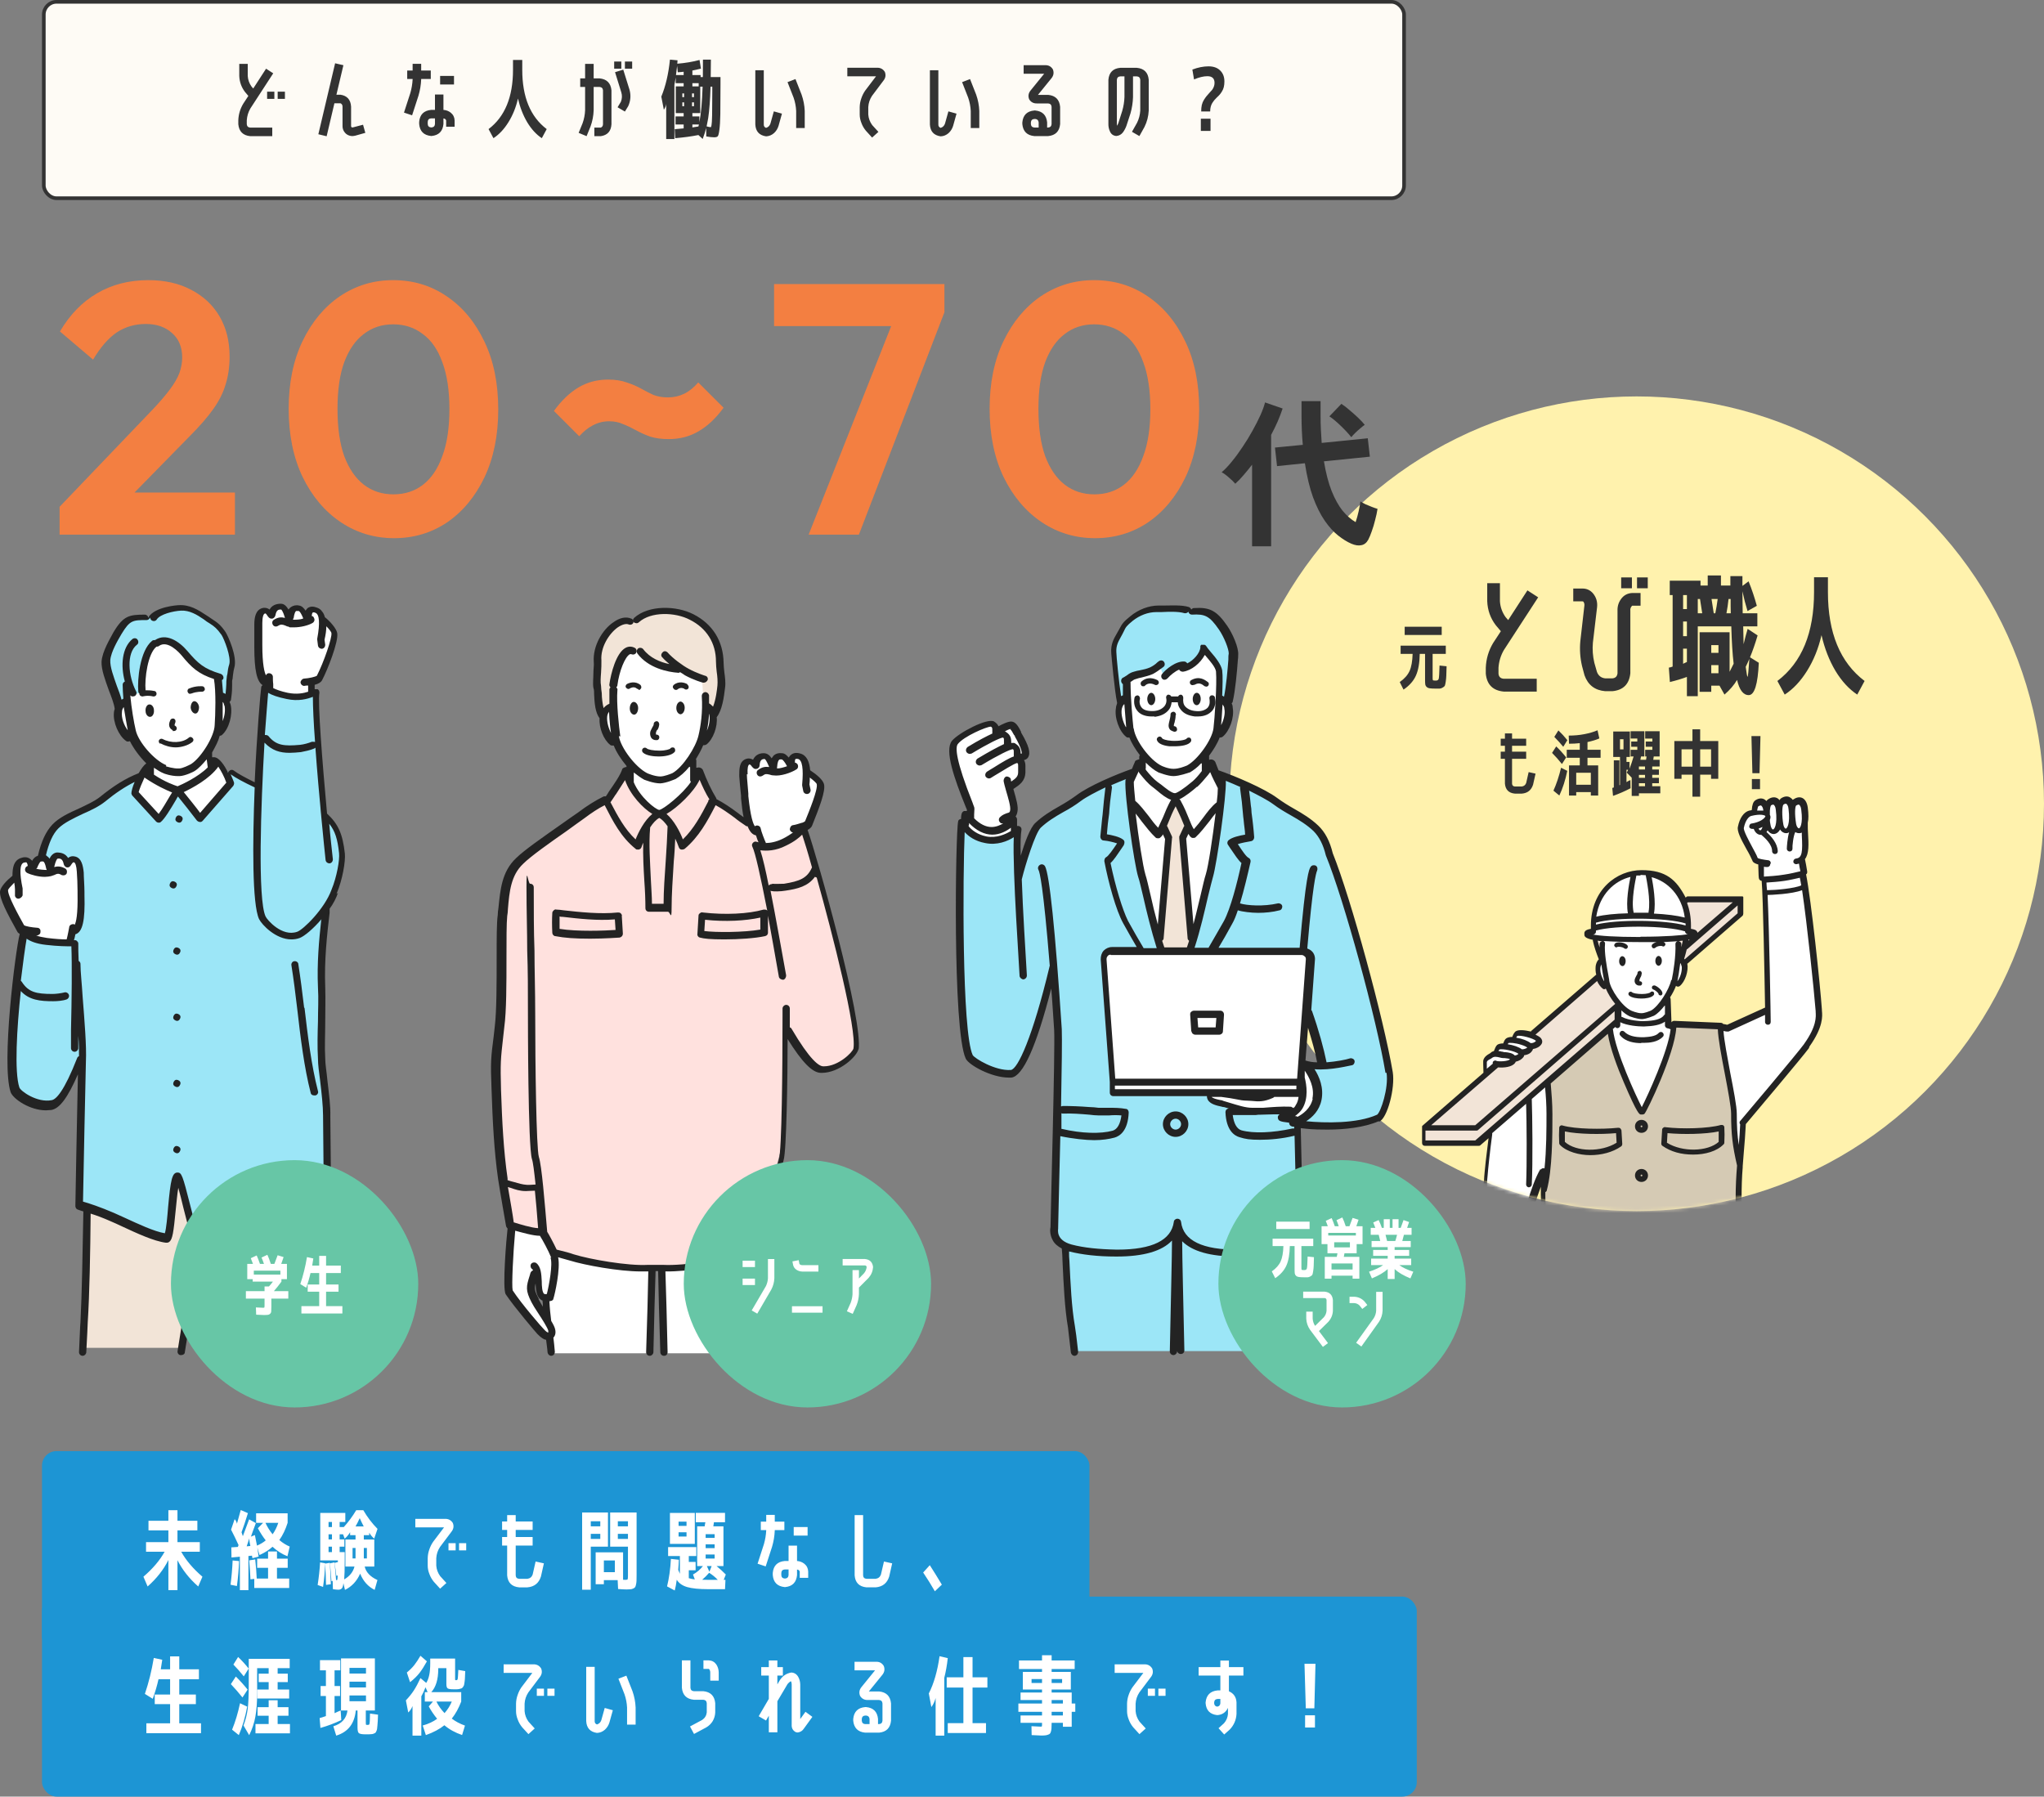
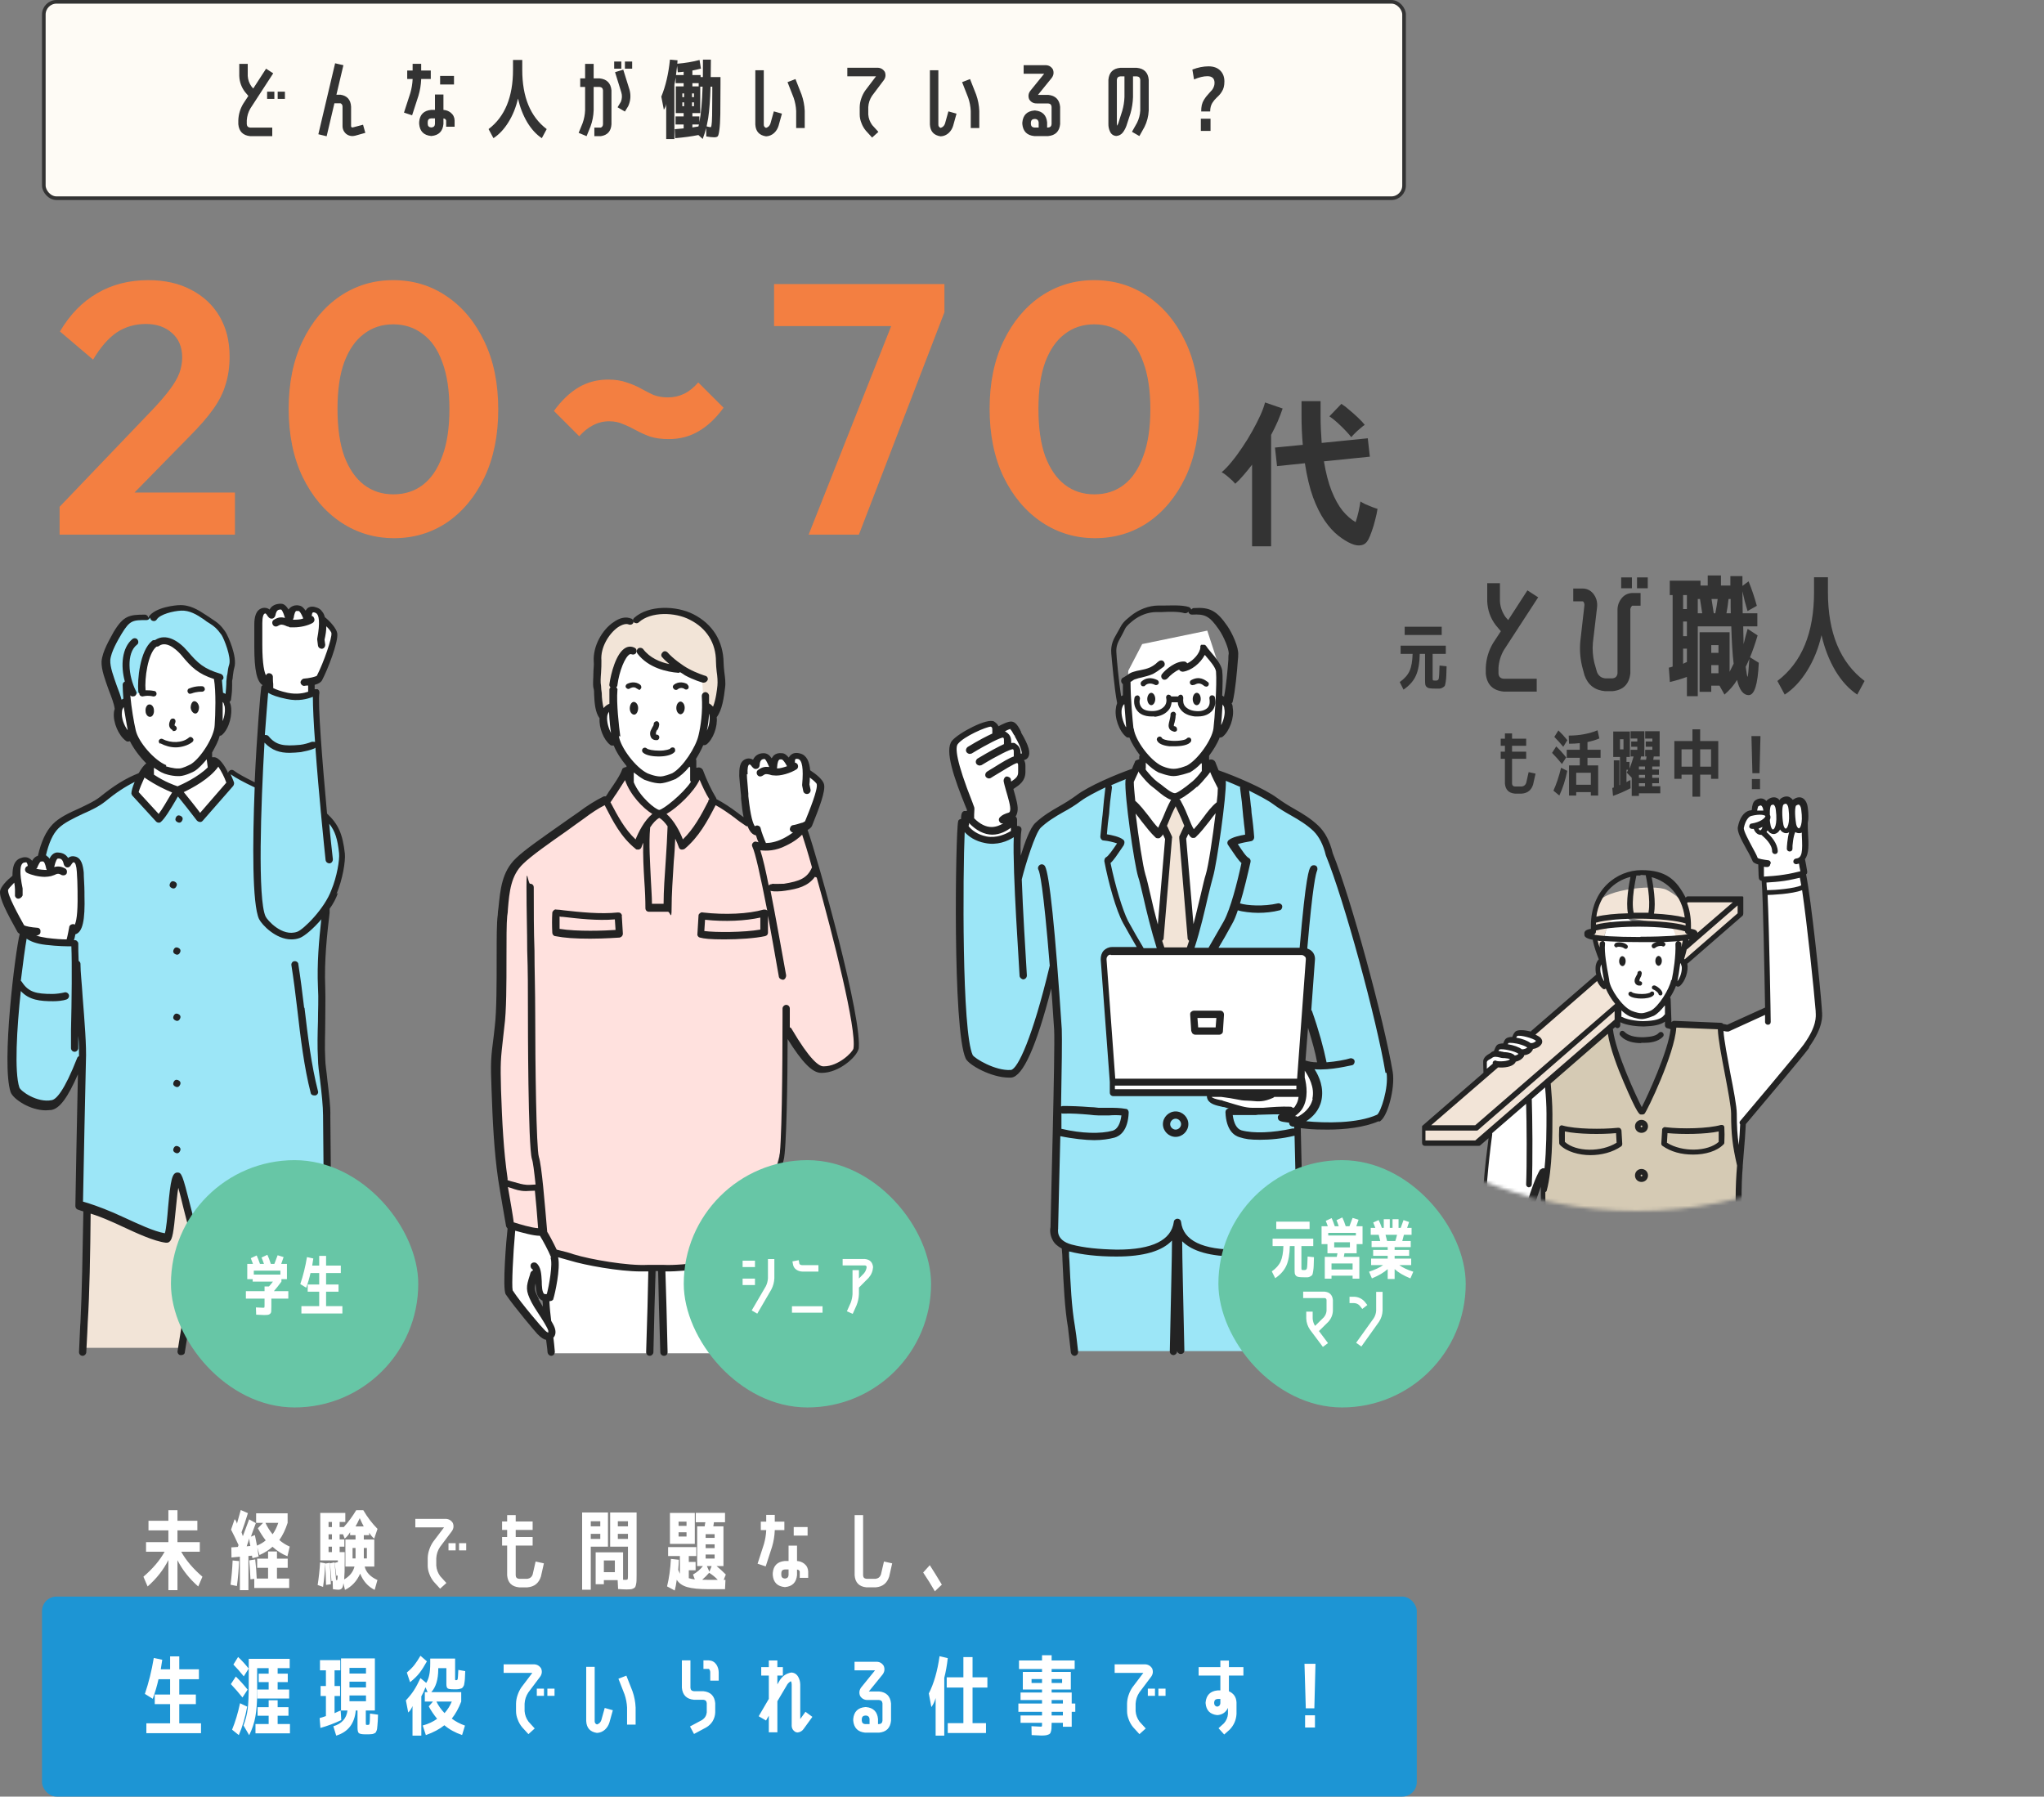
<svg xmlns="http://www.w3.org/2000/svg" fill="none" height="494" viewBox="0 0 562 494" width="562">
  <rect x="0" y="0" width="562" height="494" fill="#808080" stroke="none" />
  <mask id="a" height="224" maskUnits="userSpaceOnUse" width="224" x="338" y="109">
    <circle cx="450" cy="221" fill="#8ccce0" r="112" />
  </mask>
  <path d="m31 466c.833.167 2.3 1 1.5 3" stroke="#000" stroke-linecap="round" stroke-width="1.3" />
-   <circle cx="450" cy="221" fill="#fff2ad" r="112" />
  <g mask="url(#a)">
    <path d="m425.052 293.647c-2.643 2.017-4.665 3.724-5.054 4.578-.077.233-10.184 13.035-10.184 13.035-.233 1.707-3.188 22.269-1.555 27.701 2.566 8.457 9.018 1.552 9.018 1.552 1.4-2.406 6.064-15.984 6.064-15.984l.778 3.647c2.643-11.251 2.41-22.89 1.011-34.451z" fill="#fff" />
    <path d="m500.152 278.128c-.466-6.75-2.954-30.493-4.431-37.322l-10.573.776 1.166 36.391-11.273 5.121s-2.41-.388-4.431-.931l5.442 29.33 2.332 8.458 1.322-11.562s15.393-18.311 17.181-20.794c3.965-5.509 3.421-8.38 3.343-9.544z" fill="#fff" />
    <path d="m473.175 282.474-12.516-.156s-1.011 4.811-2.411 9.234c-.466 1.552-6.53 14.199-6.53 14.199s-5.909-11.716-6.531-13.268c-1.243-3.336-2.41-10.553-2.41-10.553l-2.176 1.552c-.933 0-9.641 5.742-15.471 10.165 1.399 11.561 1.632 23.2-1.011 34.451l.622 30.959 2.41 8.225s5.286 1.63 7.308 1.862c4.742.543 10.495 2.018 14.927 1.785l2.176-5.199 3.188 5.742c4.431.233 9.951-1.164 13.372-2.172 1.944-.621 7.23-2.018 7.23-2.018l2.021-6.828.545-15.208.699-24.442c-.311-1.396-1.166-6.673-1.632-14.354-.467-6.828-2.799-18.778-3.654-23.899z" fill="#d5cab4" />
-     <path d="m451.252 280.999c2.954-.155 5.986 0 6.997-1.396l.466 2.405 1.633.931-3.421 11.251-5.287 11.484-5.209-10.398-4.198-12.647 2.255-1.164.622-1.63c1.321 1.397 4.742 1.242 6.064 1.164z" fill="#fff" />
    <path d="m463.924 247.402-72.535 62.927v4.268h14.693l72.535-62.928v-4.267z" fill="#f2e4d7" />
    <path d="m416.889 284.413c-.311.233-.622 1.009-.855 1.707-.778 0-1.4 0-1.633.233-.311.233-.544.931-.777 1.552-.778 0-1.4 0-1.711.233-.311.31-.622 1.086-.855 1.784-.311 0-.622.156-.933.388-.544.388-1.477.699-1.788 1.552-.233.776 0 3.104 0 3.104l2.954-2.405c.778.387 3.965.387 4.665-.699.155-.233.233-.388.155-.543.933-.078 1.788-.388 2.177-1.009.156-.232.078-.465-.078-.698 1.089 0 2.099-.31 2.488-1.009.156-.232 0-.465-.078-.698 1.011 0 2.022-.233 2.566-1.086.933-1.397-5.442-3.026-6.453-2.25z" fill="#fff" />
    <path d="m461.281 263.696v-4.655s-1.244-4.423-2.411-5.742l-5.597.31c-2.177-.31-4.198.931-6.064-1.552l-1.788-.155c-1.944-.931-3.965 2.871-4.432 6.518l-.233 1.707c-.078 1.009.078 3.724.078 3.724-2.799.932-1.322 6.053.466 7.372l1.089.31c.311 1.319 1.321 2.793 2.41 4.19.389.931.078 4.966.078 4.966s5.208 1.086 6.608 1.086c3.343 0 6.686-1.319 7.152-1.707l-.311-5.354c1.089-1.474 1.555-2.172 1.866-3.569l.778-.155c1.71-1.397 3.109-6.518.311-7.371z" fill="#fff" />
    <path d="m464.235 254.308c.233-4.656-1.944-7.527-5.987-9.622-3.265-1.707-19.513 0-19.202 4.656.155 1.552-.778 7.526-.544 9.078.233 1.707.855 4.5 1.943 5.897l.467-.388-.156-4.811c.467-3.569 2.799-8.069 4.742-7.138 0 0 13.295 2.328 13.761 2.638.467.31 2.021 2.328 1.944 3.88v5.664l.933.077s1.244-4.5 1.477-6.207c.155-1.552.544-2.095.622-3.724z" fill="#f2e4d7" />
-     <path d="m464.157 256.17c0-.466.078-.931.078-1.552 0-7.604-5.131-14.51-13.139-14.51s-13.139 6.906-13.139 14.51 0 1.086.078 1.552c-2.332.233-1.944.543-1.944.853 0 .776 5.676 1.397 14.927 1.397 9.252 0 14.927-.621 14.927-1.397s.389-.62-1.944-.853z" fill="#fff" />
    <path d="m496.11 222.495c-.233-2.018-1.4-2.561-2.644-1.707-.855.543-.621.931-.621.698-.234-1.552-1.789-1.707-3.032-.853-.7.465-.545 1.241-.7.931-.311-.931-1.322-1.707-2.488-.854-.466.311-1.088 1.552-1.166 1.397-.156-1.086-1.166-2.095-2.41-1.242-.467.311-.933 1.707-.933 3.026-.855.544-3.032 0-3.499 4.035-.233 1.63 3.11 6.596 3.965 8.846.311.698 1.711.776 1.711.776l.155 4.422s9.796-1.086 11.662-1.707c.544-.155-.7-3.646-.7-3.646 1.555-.776.933-4.423.778-9.699h-.156c.233-1.009.311-2.406 0-4.346z" fill="#fff" />
    <path d="m455.994 262.843c.466 0 .933.543.933 1.319s-.389 1.319-.855 1.396c-.467 0-.933-.543-.933-1.319s.388-1.319.855-1.396zm-10.806 1.474c0 .776.466 1.319.932 1.319.467 0 .856-.621.856-1.397s-.467-1.319-.933-1.319c-.467 0-.855.621-.855 1.397zm5.519 6.673h.311c.311 0 .544-.388.467-.698 0-.311-.389-.544-.7-.466 0 0 0-.233 0-.466.078-.232.156-.387.233-.543.234-.388.311-.62.389-1.164 0-.31-.155-.62-.466-.698-.311 0-.622.155-.7.466 0 .465-.156.543-.311.853-.078.155-.156.311-.311.621-.233.465-.311 1.164.155 1.707.234.233.545.388.856.388zm-6.608-11.561c-.233.155-.389.543-.155.776.155.31.544.388.777.155.233-.078 1.244-.078 1.866.388.078.077.233.155.389.155.155 0 .311 0 .466-.233.233-.233.156-.621-.078-.853-1.01-.854-2.643-.854-3.265-.466zm9.718 13.423c-.155.155-1.011.466-2.332.466-1.4 0-2.488-.233-2.721-.466-.234-.233-.622-.233-.855 0-.234.233-.234.621 0 .854.699.698 2.41.853 3.265.853h.311c.777 0 2.565-.155 3.187-.931.233-.233.156-.621 0-.853-.233-.233-.622-.156-.855 0zm-1.633 103.353h-2.487c-.467 0-.778.311-.778.776v18.157c0 .465.311.776.778.776.466 0 .777-.311.777-.776 0-8.613 0-15.208 0-17.381h.933v17.614c0 .465.311.775.777.775.467 0 .778-.387.778-.775 0-10.708 0-18.39 0-18.39 0-.465-.311-.776-.778-.776zm4.587-61.686.234-3.879c0-.233.077-.388.311-.544.155-.155.388-.232.622-.155 4.353.543 11.739.388 15.237-.62.234 0 .467 0 .622.077.156.155.311.311.311.543.078 1.319.078 2.716 0 4.268 0 .155-.078.388-.233.465-1.788 1.863-4.976 2.794-8.319 2.794s-6.141-.776-8.474-2.406c-.233-.155-.311-.388-.311-.698zm1.555-.31c4.198 2.638 11.195 2.483 14.227-.233 0-1.009 0-1.94 0-2.871-3.654.776-9.873.854-14.071.466zm-3.421-43.219c-.31-.078-.621.078-.699.388s.078.621.389.698c.466.155 1.321.854 1.399 1.164 0 .31.311.466.544.466h.078c.311 0 .544-.388.466-.699-.155-.931-1.555-1.862-2.177-2.095zm-3.653 15.751h.621.234c1.244 0 3.731-.155 5.131-1.707.311-.31.233-.853-.078-1.086-.311-.311-.855-.233-1.088.077-.856 1.009-2.955 1.087-3.965 1.164h-.311c-2.333.078-4.198-.465-5.131-1.474-.311-.31-.778-.388-1.089-.078-.311.311-.389.776-.078 1.087 1.478 1.784 4.043 2.095 5.754 2.095zm22.234 54.392c-1.477.932-6.53.932-8.474.932-1.943 0-.777 0-1.244 0-1.866 0-3.731 0-5.364-.388-.389-.078-.855.155-.933.543s.156.853.544.931c1.477.388 3.032.388 4.587.388h1.244 1.166c3.654 0 7.619-.155 9.252-1.164.388-.233.466-.698.233-1.086s-.7-.466-1.088-.233zm-27.677-30.493.234 3.879c0 .233-.078.543-.311.699-2.333 1.629-5.442 2.405-8.474 2.405s-6.531-.931-8.319-2.793c-.155-.156-.233-.311-.233-.466-.078-1.552-.078-2.948 0-4.268 0-.232.155-.465.311-.543.155-.155.466-.155.622-.077 3.498 1.008 10.806 1.086 15.238.62.233 0 .388 0 .621.156.156.155.234.31.311.543zm-1.321 3.569-.156-2.638c-4.198.388-10.417.31-14.071-.466v2.871c3.032 2.793 10.029 2.871 14.227.233zm-.156 27.545c-1.632.388-3.576.388-5.364.388-.389 0-.855 0-1.244 0-1.944 0-6.997 0-8.474-.931-.389-.233-.855-.078-1.088.233-.234.388-.078.853.233 1.086 1.632 1.009 5.597 1.164 9.251 1.164h1.166 1.244c1.555 0 3.11 0 4.587-.388.389-.078.7-.543.545-.931-.078-.388-.545-.698-.933-.543zm6.997-33.83c1.011 0 1.788.776 1.788 1.785 0 1.008-.777 1.784-1.788 1.784-1.01 0-1.788-.776-1.788-1.784 0-1.009.778-1.785 1.788-1.785zm0 1.552c-.155 0-.233.077-.233.233 0 .155.078.232.233.232.156 0 .233-.077.233-.232 0-.156-.077-.233-.233-.233zm1.788 13.734c0 1.008-.777 1.784-1.788 1.784-1.01 0-1.788-.776-1.788-1.784 0-1.009.778-1.785 1.788-1.785 1.011 0 1.788.776 1.788 1.785zm-1.555 0c0-.156-.077-.233-.233-.233-.155 0-.233.077-.233.233 0 .155.078.232.233.232.156 0 .233-.077.233-.232zm1.555 13.501c0 1.008-.777 1.784-1.788 1.784-1.01 0-1.788-.776-1.788-1.784 0-1.009.778-1.785 1.788-1.785 1.011 0 1.788.776 1.788 1.785zm-1.555 0c0-.155-.077-.233-.233-.233-.155 0-.233.078-.233.233s.078.232.233.232c.156 0 .233-.077.233-.232zm1.555 13.501c0 1.008-.777 1.784-1.788 1.784-1.01 0-1.788-.776-1.788-1.784 0-1.009.778-1.785 1.788-1.785 1.011 0 1.788.776 1.788 1.785zm-1.555 0c0-.155-.077-.233-.233-.233-.155 0-.233.078-.233.233s.078.233.233.233c.156 0 .233-.078.233-.233zm45.792-61.997c-1.633 2.251-14.927 18.002-17.337 20.873-.156 2.716-.311 5.198-.544 7.604-.078 1.319-.234 2.638-.311 3.957v.31c-.234 2.716-.311 5.51-.311 8.768 0 3.259-.389 15.907-.622 23.588h.155c.156.156.311.388.311.621l.156 4.578c0 .388-.234.698-.622.776-.078 0-.156 0-.234 0v1.009.155l-2.021 6.828c0 .155-.155.31-.311.388v4.5c.078 7.294.233 17.304-.7 23.666 0 .388-.388.698-.777.698s0 0-.078 0c-.388 0-.699-.465-.699-.853s.077-.776.155-1.164c-.544.155-1.244.155-1.866.155s-.389 0-.622 0v.699c0 .388-.388.698-.777.698-.467 0-.778-.388-.7-.854.156-2.715.467-4.345.855-6.052 0-.31.389-.621.7-.621 1.088 0 1.944-.155 3.032-.31.233-5.354.155-11.328.078-16.139 0-1.474 0-2.871 0-4.035-1.322.31-3.421.854-4.587 1.242-3.265 1.008-9.951 2.327-14.461 2.327-4.509 0-.777 0-1.088 0s-.544-.155-.622-.465l-1.788-3.802-1.477 3.647c-.078.31-.389.465-.7.465-4.276.233-12.594-.931-16.326-1.94v3.182 2.327c0 1.009.233 3.647.389 6.13.233 2.793.466 5.664.466 6.828 0 .699-.7 1.397-2.099 2.018.311 1.396.544 3.103.7 5.742 0 .465-.311.775-.7.853-.389 0-.777-.31-.777-.698s0-.776-.078-1.164c-.156 0-.389 0-.622 0-.622 0-1.322 0-1.866-.155 0 0 0 0-.078 0 0 .543.156 1.086.234 1.551 0 .388-.234.854-.622.854 0 0-.078 0-.156 0-.389 0-.7-.31-.777-.698-.234-1.319-.389-2.871-.467-4.656-1.943-.155-3.732-1.629-5.52-3.026l-.699-.543c-.156-.078-.234-.233-.234-.388-.466-.078-.855-.31-1.166-.466-1.321-.853-1.943-2.327-2.021-2.871 0-.232 0-.543 0-.931-.078-2.638-.156-5.043.7-6.285.155-.232.544-.388.855-.31.155-.621.389-1.164.7-1.629 0-.078 0-.233 0-.388l.233-2.251c.078-.853.466-1.551 1.166-2.405 0 0 0 0 .078-.078 0-.62 0-1.163.311-1.707.388-.62 1.088-1.008 2.254-1.241.156 0 .233 0 .389-.078 0-.388 0-1.008 0-1.552 0-1.939 0-4.19.544-5.353 0-.078 0-.156.156-.233 0 0 0-.155 0-.233 0-.233-.856-25.683-.856-30.727 0-5.043 0-1.784 0-2.638-.544 1.475-1.088 3.026-1.554 4.501-1.866 5.664-3.654 11.095-7.231 12.337-.544.155-1.01.31-1.554.31-1.167 0-2.488-.465-3.81-1.241-2.488-1.552-2.566-11.406-.233-29.253l-2.255 1.94c-.155.155-.311.155-.544.155h-14.694c-.466 0-.777-.31-.777-.776v-4.267s0-.155 0-.233c0 0 0 0 0-.077 0 0 0-.078.078-.156l16.792-14.587s0-.155 0-.233c0-1.241-.155-2.871 0-3.336.311-.854 1.011-1.319 1.555-1.63.156-.077.311-.155.467-.31.233-.233.544-.388.855-.466.311-.776.544-1.396.933-1.707.311-.232.933-.388 1.633-.388.233-.62.466-1.164.855-1.396.311-.233.933-.388 1.632-.388.234-.699.545-1.164.855-1.475.778-.62 2.644-.387 4.276 0 0-.077.078-.155.156-.232l17.725-15.364h.078c-.233-.853-.233-1.707-.155-2.483.155-.775.388-1.319.855-1.784-.622-1.552-1.322-3.569-1.633-5.121 0-.078 0-.155 0-.233-2.332-.466-2.332-1.086-2.332-1.474 0-.156-.078-.543.155-.854.234-.31.7-.543 1.633-.698 0-.311 0-.543 0-.854 0-9.932 7.153-15.285 13.916-15.285 6.764 0 9.563 2.638 12.128 7.526h.078c.156-.233.311-.31.544-.31h14.694.311s.078 0 .155.077c0 0 .078.078.078.155v.233 4.268c0 .233-.078.465-.233.621l-15.082 13.113s0 0-.078 0c.388 2.095-.622 5.043-2.099 6.207-.156.078-.311.155-.467.155-.155 0-.388-.077-.544-.233-.389 1.009-.933 2.096-1.633 3.182.078.155.156.31.156.465l.233 6.441s0-.156.156-.233c.155-.155.388-.233.544-.233l12.905.543c.234 0 .389.078.545.233v.077c.466.078.932.156 1.166.233l10.417-4.733c-.155-8.69-.544-30.183-.933-34.839-.311 0-.544-.233-.699-.465-.156-.311-.156-1.164-.233-3.647 0-.155 0-.311 0-.388-1.4-.388-1.555-.854-1.633-1.087-.311-.698-.855-1.862-1.555-3.026-1.633-2.948-2.721-5.043-2.41-6.285.466-2.405 1.633-4.034 3.11-4.422.233 0 .466-.078.699-.156.078-1.396.389-2.25.933-2.638.778-.543 1.633-.698 2.333-.388.233.078.466.311.777.543.156-.232.311-.387.467-.465.777-.543 1.632-.698 2.332-.388.233.078.544.31.777.621.156-.156.234-.388.389-.466.777-.543 1.633-.698 2.332-.388.311.155.622.388.933.776 0 0 .156-.155.233-.155.778-.543 1.633-.698 2.333-.388.544.233 1.321.931 1.555 2.638.233 1.862.233 3.181 0 4.19v.233c0 1.009 0 1.94.077 2.793.156 2.794.311 5.509-.855 6.984.156.62.467 2.405.622 3.414 0 .31 0 .62-.311.775 1.4 6.984 3.887 30.417 4.354 37.245v.233c.155 1.474.389 4.5-3.421 9.854zm-11.429-43.451h.078c2.021 0 7.463-.466 9.252-1.319-.156-.776-.234-1.475-.389-2.095-1.089.232-2.643.62-4.198.853s-3.577.388-4.976.466c0 .543.078 1.241.156 2.095zm7.93-18.157c.156.776.544 1.164.778 1.164.233 0 1.166-1.086.622-5.121-.078-.854-.389-1.242-.622-1.397-.234-.077-.622.155-.778.233-.311.31-.466 2.25 0 5.121zm-3.498.233c.155.698.466 1.008.622 1.008.311 0 1.321-1.163.777-5.431-.078-.853-.389-1.241-.622-1.397-.233-.077-.622.078-.777.233-.389.388-.467 3.104 0 5.587zm-3.421-5.354c-.078.078-.389.776-.311 2.56.233.388.233.854 0 1.397 0 .543.155 1.164.233 1.63.156.698.467 1.008.622 1.008.311 0 1.322-1.164.778-5.431-.078-.854-.389-1.242-.622-1.397-.234-.077-.622.155-.778.233zm-2.954 6.828c.155 0 .466-.31.622-.931-.311.155-.7.31-1.089.465.156.311.389.466.467.466zm-.855-5.431h1.71c-.078-.854-.389-1.242-.622-1.397-.233-.078-.622.155-.777.233 0 0-.156.233-.311 1.164zm3.576 14.82c0 .388-.389.698-.778.698-.311 0-.622 0-.933-.078v.078 2.638c1.244-.077 3.732-.233 5.52-.543 1.711-.233 3.499-.698 4.509-.931-.155-.698-.311-1.474-.388-2.095-.234 0-.467.155-.778.155-.389 0-.777-.31-.777-.698 0-.466.311-.776.699-.854 1.789-.155 1.866-1.939 1.633-6.44 0-.233 0-.465 0-.698-.233.077-.389.155-.544.155-.078 0-.156 0-.233 0-.311 0-.7-.078-1.011-.31-.544 1.008-.855 3.957-.777 4.578 0 .465-.311.776-.778.776-.389 0-.777-.311-.777-.776 0-.466.155-2.871.622-4.501-.234.155-.467.233-.622.233-.078 0-.156 0-.234 0-.622 0-1.244-.388-1.632-1.009-.389.776-1.011 1.164-1.555 1.242-.078 0-.156 0-.233 0-.622 0-1.244-.388-1.633-1.009-.078.155-.155.31-.311.466 1.322 1.164 3.032 3.103 3.11 5.276 0 .465-.311.776-.778.776-.388 0-.777-.311-.777-.776 0-1.862-1.866-3.569-2.954-4.5 0 0-.078 0-.156 0-.855 0-1.555-.621-1.943-1.63-.156 0-.234 0-.389 0-.389 0-.855-.233-.855-.621s.233-.853.622-.853c2.41-.388 3.576-1.397 3.809-1.94 0-.155 0-.155 0-.155-.233-.233-1.399-.621-3.887 0-.622.155-1.555 1.086-2.021 3.259-.156.776 1.399 3.569 2.254 5.198.622 1.164 1.244 2.251 1.555 3.104.311.233 1.633.466 2.877.621.388 0 .777.388.699.853zm-25.811 44.926c-.467 7.216-8.008 22.812-8.708 23.588-.155.155-.388.233-.544.233-.155 0-.155 0-.233 0 0 0-.155 0-.233 0-.389 0-.933 0-4.743-8.923-1.71-3.958-3.731-9.312-4.353-13.269l-15.705 13.656c.234 2.794.467 5.665.467 8.458 0 5.664 0 15.208-1.555 20.95 0 .233-.233.388-.389.466v1.396c0 4.966.778 29.951.856 30.649 1.088 0 3.109.155 6.608.543h.311.077c.156 0 .234.078.389.156 5.986.543 9.951.698 11.973.465 6.064-.543 20.602-4.578 28.454-6.75 1.244-.311 2.255-.621 3.032-.854.233-7.604.622-20.407.622-23.821s.155-6.285.389-9.078c-1.244-5.432-1.633-8.535-1.633-14.277 0-1.785-.855-6.363-1.71-10.863-.933-4.811-1.866-9.777-1.944-12.337l-11.35-.466zm14.149 75.885c.855-.233 1.555-.388 2.177-.543v-3.026c-.933.233-2.021.543-3.265.853-7.852 2.173-22.468 6.208-28.688 6.751-2.876.233-8.552-.155-12.75-.543-.155.465-.155 1.474 0 2.483 4.743.465 10.651.853 13.528.621 6.452-.621 22.312-4.811 29.154-6.596zm-54.732 17.691s-.077 0-.155.155c.155 0 .311.078.466.233.311.311.856.311 1.011.233 0-.078.078-.155.156-.233-.156-.155-.389-.233-.7-.388-.389-.155-.7-.155-.855 0zm-.621 2.25c.233.156.466.311.777.388.233.078 1.011.311 1.633.156 0-.078 0-.233 0-.311v-.233-.155c-.078 0-.156 0-.311.078-.156 0-.234 0-.389 0-.622 0-1.166-.233-1.633-.621v.698zm2.332 9.156c1.866 1.475 3.576 2.871 5.209 2.483 0 0-.078-.155-.156-.232-.389-1.164-.311-2.561-.311-3.88 0-.621 0-1.164 0-1.707-.155-3.026-.233-5.742-.233-8.225-1.633-.233-3.499-1.474-5.442-3.026-.156-.078-.233-.233-.233-.388v.155l-.156 1.707c.311 0 .7 0 1.089.155 2.332.776 2.099 2.483 1.943 3.958v.155c.233.233.233.621.078.853-.078.466-.233 2.173-.311 3.492-.233 3.802-.311 4.035-.855 4.268-.233.077-.389.155-.622.232zm3.654-16.294c.155-.388.544-.621 1.01-.543 1.4.465 2.644-.543 2.644-.621h.077c-.233-.233-.777-.31-1.632-.233-.7 0-1.944.543-2.099.776-.156.388 0 1.94 0 2.638v.854c.544.233 1.088.388 1.477.31.544 0 1.866-.776 2.799-1.474 0-.466 0-.931-.078-1.319-.544.31-1.399.776-2.488.776-1.088 0-.777 0-1.244-.155-.388-.156-.622-.544-.466-1.009zm-1.633-.388c-.311 0-.544.078-.855.078s-.622 0-.933-.156c0 .233.156.544.156.776v.466c.621.465 1.166.853 1.71 1.241-.078-.931-.156-1.784-.078-2.405zm4.121 8.38h.311c.932.233 2.099.078 2.565-.854.078-.232.311-.388.544-.388-.077-1.241-.155-2.25-.155-2.87 0-.388 0-.776 0-1.164 0 0-.078.077-.156.155-.855.698-2.099 1.474-3.109 1.784v3.415zm2.876-13.346c-.622 0-1.244-.078-1.788-.155-1.633-.155-3.265-.311-3.498-.311-.234 0-.467 0-.622-.232v.465 1.475c.699.077 1.321.465 1.788 1.396.311-.077.622-.155.855-.155 1.011 0 2.099 0 2.799.621.388.388.622.853.777 1.474 0-.388 0-.854 0-1.319 0-.466-.078-1.319-.155-2.25 0-.311 0-.621-.078-.931zm-.155-1.552c0-1.086 0-1.94.155-2.638-3.654-.388-5.053-.466-5.597-.466-.156.699-.234 1.785-.311 2.871.077-.077.233-.155.388-.232.234 0 .855 0 3.887.31.467 0 .933.078 1.478.155zm12.594-81.394c.7 6.207 6.375 18.389 7.93 21.415 1.555-3.026 7.23-15.285 7.93-21.415-.311-.155-.622-.233-1.011-.311-.388-.155-.622-.543-.544-1.008v-.776c-1.322.931-3.265 1.241-5.675 1.319-.078 0-.234 0-.389 0-1.322 0-4.354-.233-6.22-1.164v.853c0 .388-.388.776-.777.776-.233 0-.466-.155-.622-.31l-.7.621zm14.227-6.518c-.933 1.164-1.943 2.25-2.954 2.793-.233.078-1.944.854-3.265.931-1.477 0-3.343-.776-3.421-.776-.777-.388-1.555-.931-2.255-1.629v1.785s.234 0 .311.077c1.555.854 4.898 1.164 5.987 1.087 2.643-.078 4.587-.466 5.442-1.63 0-.077.155-.155.233-.233v-2.327zm1.944-7.061c.466-2.25 1.166-6.673 1.011-9.854 0-.388.233-.699.621-.776-1.088.077-2.41.155-3.964.233.155 0 .233 0 .311.155.311.155.388.543.155.776-.155.31-.544.388-.777.155-.234-.078-1.244-.078-1.866.466-.078.077-.234.155-.389.155s-.311 0-.466-.233c-.234-.233-.156-.621 0-.854.388-.31.777-.543 1.243-.62-1.399 0-2.876 0-4.586 0-4.665 0-7.93-.155-10.263-.311.389 0 .7.388.622.854-.233 2.25.467 6.207.933 8.613.078.62.233 1.086.233 1.474.311 2.328 3.499 7.061 6.064 8.225 0 0 1.555.698 2.799.698.855 0 2.177-.543 2.566-.698 2.177-1.164 5.053-5.82 5.597-8.38zm-18.581.31c0-.31-.155-.775-.233-1.241-.156-.931-.389-2.095-.544-3.337-.078.156-.156.388-.234.699-.233 1.241.311 2.871 1.011 3.957zm10.029-12.182c7.075 0 11.273-.388 13.139-.698-.078 0-.156 0-.233 0-.234 0-.389-.155-.545-.31-.077-.155-.155-.311-.155-.466-5.131-1.629-19.125-1.707-24.49-.233v.156c0 .232 0 .388-.155.62-.155.156-.311.311-.544.311-.078 0-.156 0-.233 0 1.943.388 6.141.698 13.138.698zm-12.284-3.879v.543c5.754-1.474 19.048-1.319 24.645.233 0-.155 0-.311 0-.543-5.053-1.63-19.28-1.785-24.567-.233zm23.401 7.138c.156-.776.311-1.552.467-2.172-.389 0-.778.077-1.166.155.388 0 .699.31.777.698v1.319zm2.022-2.172.311-.311c-.078 0-.234 0-.311 0v.233zm-1.944 6.905c0-.31-.155-.543-.233-.698 0 0 0 0-.078 0-.233 1.94-.544 3.802-.777 4.966.777-1.009 1.399-2.871 1.166-4.268zm15.471-14.354v-2.25l-13.76 11.949s-.156.078-.234.155c-.233.931-.466 1.862-.699 2.561 0 0 .077.155.155.155l14.538-12.648zm-13.916-2.949c.7 1.863 1.088 3.88 1.088 6.285v.854c.933.155 1.4.31 1.633.698.078.155.156.233.156.388l9.718-8.38h-12.362l-.233.233zm-9.718-7.061c.389 2.018 1.244 6.906.622 10.01 3.343.155 6.375.543 8.474 1.086-.777-6.13-4.742-9.932-9.096-11.096zm-3.11-.465c-.388 0-.777 0-1.088 0-.233 1.164-1.477 6.828-.778 10.087v.155h4.121s0-.155 0-.233c.622-3.259-.544-8.845-.778-10.087-.466 0-.933-.077-1.399-.077zm-12.128 11.328c2.177-.543 5.287-.853 8.708-.931-.622-3.181.311-8.069.699-10.009-4.431 1.086-8.474 4.811-9.407 10.94zm.389 6.596c.155.62.311 1.241.544 1.862 0-.388 0-.698 0-1.009 0-.388.389-.698.778-.698-.467 0-.933-.078-1.322-.155zm-22.313 26.692c1.555.232 3.11.853 3.888 1.474h.077c.622 0 1.089-.233 1.4-.621-.7-.698-4.432-1.707-5.209-1.319 0 0 0 .078-.233.388zm-2.41 1.784c1.555.233 3.11.776 3.888 1.397.777 0 1.244-.311 1.477-.466-.156-.155-.622-.465-1.633-.776-1.71-.543-3.265-.62-3.576-.465 0 0 0 .077-.156.31zm-2.332 1.474s-.078.156-.233.388c.311 0 .544.078.855.156.233 0 .466.077.7.155h.311c.855.077 2.021.232 2.643.931.466-.078.777-.233 1.011-.466-.778-.698-4.509-1.552-5.287-1.164zm-3.265 5.121 1.477-1.241c0-.155 0-.31 0-.466.233-.388.7-.543 1.011-.31.544.233 3.265.155 3.731-.465-.233-.156-.777-.233-1.555-.311-.155 0-.233 0-.388 0-.311 0-.544-.077-.855-.155-.933-.233-1.555-.31-2.1.078-.233.155-.388.31-.621.388-.467.232-.778.465-.856.775v1.863zm-15.704 15.674h12.361l38.483-33.365c-1.088-1.319-2.021-2.871-2.565-4.19-.156 0-.234.156-.389.156-.156 0-.311 0-.467-.156-.622-.465-1.166-1.241-1.555-2.095l-16.948 14.743c.545.233 1.011.543 1.322.776.7.698.622 1.397.311 1.862-.467.698-1.322 1.164-2.332 1.319 0 .155-.078.311-.156.388-.389.699-1.088 1.164-2.254 1.319 0 .155-.078.311-.156.466-.466.621-1.166 1.086-2.177 1.319 0 .077-.078.233-.155.31-.778 1.164-3.188 1.397-4.665 1.242l-18.581 16.061zm50.689-29.019v-2.328c.077 0-37.551 32.666-37.551 32.666-.155.155-.311.155-.544.155h-13.916v2.716h13.683l38.405-33.287zm-20.292 41.201c.234-.31.622-.465 1.011-.31.544-5.121.544-11.018.544-15.053 0-2.328-.155-4.811-.388-7.216l-3.654 3.181v.155c.155 4.268.311 17.303 0 23.356 0 .388-.389.776-.778.776-.466 0-.777-.388-.777-.776.233-5.587.155-17.148 0-22.192l-9.33 8.07v.388c-2.487 18.699-2.099 28.011-.621 28.942 1.554 1.008 2.876 1.241 4.042.853 2.877-1.008 4.587-6.285 6.297-11.406 1.011-3.181 2.1-6.44 3.499-8.845zm-1.554 47.72c.155 0 .233 0 .388.077.389.233 1.555.078 2.099-.465.078-.078.234-.156.311-.233-.311-.078-.777-.078-1.632.077-.622.156-1.011.311-1.166.466zm-2.488 16.759c.544.311 1.166.311 1.866.078.077-.621.155-2.017.233-3.104 0-1.086.155-1.862.155-2.483-.699.078-1.555 0-2.332-.31-.466-.233-1.011-.465-1.399-.853-.156 1.241-.078 2.948 0 3.957v.931c0 .155.544 1.241 1.399 1.707zm10.495 4.734c-.7.232-1.477.543-2.332.776 0 .62.078 1.163.155 1.707.156-.078.389-.156.622-.078.545.155 1.322.155 2.022.078-.156-.932-.234-1.785-.389-2.483zm1.944-2.794c0-1.164-.233-3.957-.467-6.595 0-.466 0-.931-.077-1.397-.622.621-1.478.931-2.488.931-1.011 0-.7 0-1.011-.155 0 1.086.078 2.173.156 3.414v1.862c0 1.242 0 2.483.233 3.337v.31c1.632-.543 3.265-1.241 3.654-1.707zm18.114-21.958c-1.633.31-3.032.543-4.198.62-.622 0-1.399.078-2.255.078-3.109 0-7.541-.31-11.272-.698v.62c0 .466.077.931.155 1.319 3.265.932 11.351 2.173 15.86 2.095zm23.401 27.157c.078-1.009.156-2.095.233-3.181-.777.155-1.477.232-2.254.232-.156.932-.389 1.863-.467 2.949.7 0 1.477 0 2.022-.078.233 0 .388 0 .544.078zm2.721-33.442c-.311 0-.622.155-.933.232-5.597 1.475-15.782 4.19-23.245 5.665l2.177 4.5c4.275.155 11.195-1.241 14.538-2.25 1.555-.466 4.198-1.086 5.364-1.397 0 0 .155-.077.233-.155l1.866-6.285v-.388zm19.747-72.704c3.498-4.889 3.265-7.527 3.188-8.768v-.233c-.467-5.82-2.333-23.899-3.732-33.287-2.721 1.086-8.708 1.319-9.485 1.319.467 10.242.855 33.752.855 34.916 0 .466-.311.776-.777.776-.389 0-.778-.31-.778-.776 0 0 0-.776 0-1.94l-10.029 4.578c-.077 0-.233 0-.311 0-.077 0-.077 0-.155 0 0 0-.389 0-.933-.155.155 2.561 1.088 7.294 1.866 11.562.933 4.733 1.788 9.233 1.788 11.173 0 3.492.155 5.974.544 8.613.156-1.785.311-3.647.389-5.665-.233-.31-.233-.698 0-.931.155-.155 15.937-18.855 17.648-21.26z" fill="#232323" />
  </g>
  <path d="m390.36 179.8c-.04 2.48-.387 4.46-1.04 5.94s-1.793 2.773-3.42 3.88l-1.04-2.08c1.293-.907 2.193-1.92 2.7-3.04.507-1.133.787-2.7.84-4.7h-3.3v-2.26h12.42v2.26h-3.62v6.66c0 .333.033.533.1.6.067.053.333.08.8.08.427 0 .687-.173.78-.52s.167-1.553.22-3.62l1.94.2c-.04 1.227-.067 2.093-.08 2.6s-.067 1.06-.16 1.66-.18.973-.26 1.12-.273.307-.58.48c-.307.187-.587.28-.84.28-.24 0-.64 0-1.2 0-.64 0-1.133-.027-1.48-.08-.347-.04-.633-.16-.86-.36-.213-.187-.347-.42-.4-.7-.04-.28-.06-.7-.06-1.26v-7.14zm-4.14-5.2v-2.26h10.18v2.26zm27.268 4.148c-.864 1.488-1.356 3.108-1.476 4.86v1.62c.072.864.552 1.332 1.44 1.404h9.072v3.528h-9.072c-3-.288-4.644-1.932-4.932-4.932v-1.62c.096-2.448.768-4.716 2.016-6.804l2.124-3.24-1.368-1.62c-1.488-1.944-2.28-4.152-2.376-6.624v-4.968h3.492v4.968c.096 1.584.612 3.036 1.548 4.356l.72.828 5.292-8.172 2.952 1.908zm21.888-13.284c-.072-.072-.156-.108-.252-.108h-2.556v-3.528h2.556c1.152 0 2.112.444 2.88 1.332.888 1.08 1.26 2.34 1.116 3.78l-1.152 9.756c-.168 1.848-.036 3.696.396 5.544l.72 2.52c.408 1.056 1.164 1.644 2.268 1.764h1.98c.84-.072 1.308-.54 1.404-1.404v-17.172c-.048-1.2.276-2.28.972-3.24.744-1.032 1.764-1.584 3.06-1.656h2.304v3.492h-2.304c-.408.384-.576.852-.504 1.404v17.172c-.312 3-1.956 4.644-4.932 4.932h-1.98c-2.832-.24-4.728-1.692-5.688-4.356l-.684-2.556c-.528-2.28-.684-4.56-.468-6.84l1.116-9.792c.048-.36-.036-.708-.252-1.044zm10.368-3.708v-2.988h2.952v2.988zm4.356 0v-2.988h2.952v2.988zm12.672 13.176h1.044v-4.032h-1.044zm1.044 7.092v-3.672h-1.044v4.176c.144-.096.492-.264 1.044-.504zm4.212-13.392c-.216-1.44-.42-2.748-.612-3.924h-.612v3.924zm3.6 0c.264-1.32.48-2.628.648-3.924h-1.692c.024.288.228 1.596.612 3.924zm4.248 0c-.024-.408-.036-1.056-.036-1.944s0-1.548 0-1.98h-.576c-.144 1.368-.336 2.676-.576 3.924zm-5.364 14.256v2.232h1.98v-2.232zm0-3.384h1.98v-2.124h-1.98zm-6.696-15.876h-1.044v3.852h1.044zm16.668 22.464c.12 0 .288-1.644.504-4.932-.336.792-.672 1.524-1.008 2.196.24 1.824.408 2.736.504 2.736zm3.096-3.852c-.264 5.928-1.188 8.892-2.772 8.892-1.488 0-2.556-1.392-3.204-4.176-.816 1.392-1.968 2.736-3.456 4.032l-1.368-2.448h-2.268v1.692h-3.204v-16.38h8.244v10.872c.432-.864.804-1.608 1.116-2.232-.312-2.544-.528-5.964-.648-10.26h-9.216v19.188h-2.988v-5.292c-1.416.528-2.976.996-4.68 1.404l-.288-3.96c.264-.024.612-.12 1.044-.288v-19.656h-.792v-3.96h8.46v1.332h1.98v-2.772h3.636v2.772h2.592v-2.592h3.312v2.7l1.692-1.26c.888 2.184 1.644 4.428 2.268 6.732l-2.556 1.44c-.528-1.704-.996-3.516-1.404-5.436.024 2.712.048 4.728.072 6.048h4.032v3.6h-3.888c.024 1.488.06 3.12.108 4.896.36-1.536.732-2.94 1.116-4.212l2.736 1.8c-.672 2.28-1.368 4.284-2.088 6.012zm5.112 5.004c6.72-5.088 10.08-13.236 10.08-24.444v-4.068h3.816v4.068c0 11.208 3.36 19.356 10.08 24.444l-2.016 3.744c-2.28-1.512-4.284-3.696-6.012-6.552-1.704-2.88-2.976-6.144-3.816-9.792-.84 3.648-2.16 6.912-3.96 9.792-1.776 2.856-3.828 5.04-6.156 6.552zm-72.172 30.976c-1.68-.16-2.593-1.073-2.74-2.74v-6.84h-1.16v-1.96h1.16v-1.62h-1.16v-1.94h1.16v-1.46h1.96v1.46h3.88v1.94h-3.88v1.62h3.88v1.96h-3.88v6.84c.027.48.287.74.78.78h1.9c.587-.08.987-.4 1.2-.96l.68-3 1.9.42-.68 3.02c-.48 1.52-1.513 2.347-3.1 2.48zm10.84-15.6 1.12-1.78c.853.8 1.673 1.693 2.46 2.68l-1.12 1.82c-.747-.907-1.567-1.813-2.46-2.72zm2.1 7.46c-.893-1.12-1.8-2.14-2.72-3.06l1.14-1.78c.867.813 1.78 1.82 2.74 3.02zm1.46 1.88c-.507 2.507-1.233 4.767-2.18 6.78l-1.62-1.34c.827-1.827 1.527-3.927 2.1-6.3zm.4-9.7c1.52 0 2.967-.133 4.34-.4s2.567-.62 3.58-1.06l.5 2.24c-.867.387-1.953.72-3.26 1v2.12h3.6v2.2h-3.6v2.1h2.94v8.28h-2.02v-.94h-4.02v.94h-1.98v-8.28h2.96v-2.1h-3.58v-2.2h3.58v-1.82c-.92.107-1.907.16-2.96.16zm6.08 13.52v-3.3h-4.02v3.3zm14.9-4.2v-.82h-1.68v.82zm0 2.3v-.82h-1.68v.82zm0 1.48h-1.68v.82h1.68zm-6.88-9.3h.96v-2.8h-.96zm6.92.12h1.98v-.84h-1.82v-1.44h1.82v-.82h-1.98v-2.02h3.98v6.94h-1.62c-.027.227-.073.533-.14.92h1.76v1.84h-2.04v.82h1.84v1.48h-1.84v.82h1.84v1.48h-1.84v.82h2.22v1.96h-5.88v.72h-1.98v-5.02l-1.38-1.42c.04-.067.113-.187.22-.36s.153-.307.14-.4h-.42v3.4c.373-.253.733-.44 1.08-.56l.04 2.24c-1.6.84-3.207 1.54-4.82 2.1l-.2-2.18c.2-.04.34-.087.42-.14v-7.46h1.54v6.86c.013-.013.033-.027.06-.04.093-.04.127-.067.1-.08v-7.66h-1.86v-7h4.58v7h-.94v1.36h.84v1.86c.413-1.067.787-2.187 1.12-3.36h-.82v-1.82h1.84v-.84h-1.68v-1.44h1.68v-.82h-1.84v-2.02h3.78v6.94h-.92c-.04.227-.1.533-.18.92h1.56c.013-.107.04-.267.08-.48s.06-.36.06-.44h-.38zm10 4.62h3v-4.76h-3zm0 2.2v1.14h-1.98v-10.38h4.98v-3.22h2.12v3.22h4.98v10.38h-1.98v-1.14h-3v6.06h-2.12v-6.06zm8.12-2.2v-4.76h-3v4.76zm11.1-8.4h2.48l-.26 10.2h-1.96zm.12 14.6v-2.8h2.24v2.8z" fill="#333" />
  <path d="m16.381 139.356 25.97-27.146c1.829-1.96 3.299-3.691 4.41-5.194 1.176-1.568 2.025-3.038 2.548-4.41.523-1.437.784-2.875.784-4.312 0-2.875-.947-5.129-2.842-6.762-1.829-1.633-4.214-2.45-7.154-2.45-3.005 0-5.684.784-8.036 2.352-2.287 1.568-4.443 4.051-6.468 7.448l-9.114-7.742c2.744-4.639 6.141-8.134 10.192-10.486 4.116-2.417 8.82-3.626 14.112-3.626 4.508 0 8.428.882 11.76 2.646 3.397 1.764 6.011 4.214 7.84 7.35s2.744 6.795 2.744 10.976c0 2.809-.359 5.357-1.078 7.644-.653 2.287-1.797 4.573-3.43 6.86-1.568 2.221-3.757 4.737-6.566 7.546l-18.914 19.306zm0 7.644v-7.644l11.368-3.92h36.848v11.564zm91.996.98c-5.422 0-10.322-1.47-14.7-4.41-4.377-2.94-7.873-7.089-10.486-12.446-2.548-5.357-3.822-11.597-3.822-18.718s1.274-13.328 3.822-18.62 5.978-9.408 10.29-12.348c4.377-2.94 9.245-4.41 14.602-4.41 5.488 0 10.388 1.47 14.7 4.41 4.378 2.94 7.84 7.089 10.388 12.446 2.548 5.292 3.822 11.531 3.822 18.718 0 7.121-1.274 13.361-3.822 18.718-2.548 5.292-5.978 9.408-10.29 12.348-4.312 2.875-9.146 4.312-14.504 4.312zm-.196-12.054c3.136 0 5.848-.882 8.134-2.646 2.287-1.764 4.051-4.377 5.292-7.84 1.307-3.463 1.96-7.775 1.96-12.936s-.653-9.473-1.96-12.936c-1.241-3.463-3.038-6.043-5.39-7.742-2.286-1.764-4.998-2.646-8.134-2.646-3.07 0-5.749.882-8.036 2.646-2.286 1.699-4.083 4.279-5.39 7.742-1.241 3.397-1.862 7.677-1.862 12.838 0 5.227.621 9.571 1.862 13.034 1.307 3.463 3.103 6.076 5.39 7.84 2.287 1.764 4.998 2.646 8.134 2.646zm75.672-15.19c-1.96 0-3.659-.229-5.096-.686-1.438-.523-2.744-1.111-3.92-1.764s-2.352-1.209-3.528-1.666c-1.111-.523-2.385-.784-3.822-.784-1.568 0-3.038.359-4.41 1.078-1.307.653-2.581 1.666-3.822 3.038l-6.958-6.958c2.09-2.875 4.344-5.031 6.762-6.468 2.417-1.437 5.128-2.156 8.134-2.156 1.96 0 3.658.261 5.096.784 1.437.457 2.744 1.013 3.92 1.666s2.319 1.241 3.43 1.764c1.176.457 2.515.686 4.018.686 1.568 0 3.038-.327 4.41-.98s2.678-1.699 3.92-3.136l6.958 6.958c-2.091 2.875-4.378 5.031-6.86 6.468-2.418 1.437-5.162 2.156-8.232 2.156zm38.483 26.264 24.206-61.152h13.132l-23.52 61.152zm-9.506-57.33v-11.564h46.844v7.742l-4.998 3.822zm88.271 58.31c-5.423 0-10.323-1.47-14.701-4.41-4.377-2.94-7.872-7.089-10.486-12.446-2.548-5.357-3.822-11.597-3.822-18.718s1.274-13.328 3.822-18.62 5.978-9.408 10.29-12.348c4.378-2.94 9.245-4.41 14.603-4.41 5.488 0 10.388 1.47 14.7 4.41 4.377 2.94 7.84 7.089 10.388 12.446 2.548 5.292 3.822 11.531 3.822 18.718 0 7.121-1.274 13.361-3.822 18.718-2.548 5.292-5.979 9.408-10.29 12.348-4.312 2.875-9.147 4.312-14.504 4.312zm-.196-12.054c3.136 0 5.847-.882 8.134-2.646 2.286-1.764 4.05-4.377 5.291-7.84 1.307-3.463 1.961-7.775 1.961-12.936s-.654-9.473-1.961-12.936c-1.241-3.463-3.037-6.043-5.389-7.742-2.287-1.764-4.998-2.646-8.134-2.646-3.071 0-5.75.882-8.037 2.646-2.286 1.699-4.083 4.279-5.39 7.742-1.241 3.397-1.862 7.677-1.862 12.838 0 5.227.621 9.571 1.862 13.034 1.307 3.463 3.104 6.076 5.39 7.84 2.287 1.764 4.998 2.646 8.135 2.646z" fill="#f37f41" />
  <path d="m371.583 149.508c-1.174-.499-2.406-1.261-3.696-2.288-1.262-.997-2.479-2.347-3.652-4.048-1.174-1.701-2.244-3.843-3.212-6.424-.939-2.611-1.687-5.735-2.244-9.372l-7.656.792-.572-5.104 7.656-.748c-.118-1.261-.206-2.567-.264-3.916-.059-1.349-.088-2.757-.088-4.224v-3.872h5.236v3.828c0 1.408.029 2.743.088 4.004.058 1.261.132 2.479.22 3.652l12.672-1.276.572 5.06-12.628 1.276c.528 3.197 1.232 5.911 2.112 8.14.88 2.2 1.877 4.004 2.992 5.412 1.144 1.379 2.346 2.435 3.608 3.168.322-.939.601-1.936.836-2.992.234-1.085.396-1.98.484-2.684.322.205.777.455 1.364.748.586.264 1.188.513 1.804.748s1.129.411 1.54.528c-.147.968-.367 1.995-.66 3.08-.264 1.085-.572 2.112-.924 3.08-.323.939-.646 1.716-.968 2.332-.47.851-1.1 1.349-1.892 1.496-.792.176-1.702.044-2.728-.396zm-27.324.704v-22.44c-.763.997-1.54 1.951-2.332 2.86-.763.909-1.526 1.701-2.288 2.376-.44-.528-1.012-1.085-1.716-1.672-.675-.616-1.35-1.115-2.024-1.496.88-.733 1.804-1.701 2.772-2.904.997-1.203 1.98-2.537 2.948-4.004.997-1.467 1.906-2.948 2.728-4.444.85-1.525 1.584-2.963 2.2-4.312.616-1.379 1.041-2.552 1.276-3.52l4.84 1.672c-.382 1.144-.836 2.332-1.364 3.564-.528 1.203-1.13 2.435-1.804 3.696v30.624zm27.28-30.008c-.822-1.027-1.804-2.083-2.948-3.168-1.115-1.085-2.142-1.936-3.08-2.552l3.3-3.432c.674.411 1.422.983 2.244 1.716.85.704 1.657 1.423 2.42 2.156.762.733 1.349 1.364 1.76 1.892-.352.235-.778.572-1.276 1.012-.499.411-.968.836-1.408 1.276s-.778.807-1.012 1.1z" fill="#333" />
  <rect fill="#fefbf5" height="54" rx="3.5" width="374" x="12.047" y=".5" />
  <rect height="54" rx="3.5" stroke="#333" width="374" x="12.047" y=".5" />
  <path d="m68.835 29.832c-.576.992-.904 2.072-.984 3.24v1.08c.048.576.368.888.96.936h6.048v2.352h-6.048c-2-.192-3.096-1.288-3.288-3.288v-1.08c.064-1.632.512-3.144 1.344-4.536l1.416-2.16-.912-1.08c-.992-1.296-1.52-2.768-1.584-4.416v-3.312h2.328v3.312c.064 1.056.408 2.024 1.032 2.904l.48.552 3.528-5.448 1.968 1.272zm4.608-2.64v-1.992h1.992v1.992zm2.904 0v-1.992h1.992v1.992zm20.736 7.824 2.736-.72.624 2.232-2.736.768c-.288.064-.568.104-.84.12-.608-.016-1.152-.2-1.632-.552-.72-.608-1.072-1.368-1.056-2.28v-5.256c0-.464-.192-.776-.576-.936h-1.656l-2.136 9.072-2.28-.552 4.608-19.512 2.28.528-1.92 8.112h1.104c1.84.272 2.816 1.368 2.928 3.288v5.256c-.032.16.016.296.144.408.112.064.248.072.408.024zm17.976-8.712-1.752 5.4-2.232-.744 1.752-5.4c.352-1.232.56-2.48.624-3.744v-.096h-1.488v-2.328h1.488v-1.848h2.352v1.848h2.64v2.328h-2.64v.096c-.064 1.536-.312 3.032-.744 4.488zm5.952-3.072v-2.352h3.816v2.352zm2.928 7.752c.672.544 1.024 1.256 1.056 2.136v1.728h-2.328v-1.728c-.112-.336-.36-.52-.744-.552v1.536c-.192 2-1.28 3.096-3.264 3.288h-.12c-2.016-.192-3.112-1.288-3.288-3.288v-.6c.176-2 1.272-3.096 3.288-3.288h1.056v-4.224h2.328v4.224c.752.048 1.424.304 2.016.768zm-4.344 3.12v-1.56h-1.056c-.592.048-.904.368-.936.96v.6c.032.576.344.888.936.936h.12c.576-.048.888-.36.936-.936zm14.736 1.392c4.48-3.392 6.72-8.824 6.72-16.296v-2.712h2.544v2.712c0 7.472 2.24 12.904 6.72 16.296l-1.344 2.496c-1.52-1.008-2.856-2.464-4.008-4.368-1.136-1.92-1.984-4.096-2.544-6.528-.56 2.432-1.44 4.608-2.64 6.528-1.184 1.904-2.552 3.36-4.104 4.368zm36.384-7.512c.336-.864.376-1.72.12-2.568l-1.728-5.568 2.256-.696 1.728 5.544c.416 1.536.296 3.032-.36 4.488l-.912 1.488-2.016-1.176zm-10.536 5.904c.416-1.152.648-2.352.696-3.6v-6.384h-1.344v-2.352h1.344v-3.984h2.352v3.984h1.608c2 .192 3.096 1.288 3.288 3.288v9.312c-.112 1.92-1.088 3.016-2.928 3.288h-1.776v-2.352h1.776c.384-.16.584-.472.6-.936v-9.312c-.048-.576-.368-.888-.96-.936h-1.608v6.384c-.048 1.552-.336 3.048-.864 4.488l-1.08 2.664-2.184-.912zm8.688-15v-1.968h1.968v1.968zm2.952 0v-1.968h1.992v1.968zm20.28 3.984h-1.728v.888h1.728zm-4.008 5.28h-.48v1.056h.48zm2.184 0v1.056h.528v-1.056zm-2.184-1.44v-1.032h-.48v1.032zm2.184 0h.528v-1.032h-.528zm.096 8.328c.048-.016.296-.056.744-.12s.752-.112.912-.144c.048-.192.096-.376.144-.552h-1.8zm-4.944-11.736v14.928h-2.256v-9.72c-.032.528-.248 1.08-.648 1.656l-.696-3.6c1.184-2.864 1.976-6.256 2.376-10.176l2.088.192c-.016.32-.04.632-.072.936 2.256-.192 4.296-.536 6.12-1.032l.384 2.376c-.896.224-1.68.4-2.352.528v1.248h2.256v.552h.624c.016-1.92.024-3.52.024-4.8h2.184c0 1.248-.016 2.848-.048 4.8h2.688v1.92c0 3.76-.016 6.544-.048 8.352s-.12 3.232-.264 4.272c-.128 1.024-.288 1.616-.48 1.776s-.504.24-.936.24c-.576 0-1.304-.08-2.184-.24l-.024-2.328c-.272 1.072-.592 2.08-.96 3.024l-1.176-1.08c-1.92.384-4.048.672-6.384.864l-.12-2.472c.88-.064 1.696-.136 2.448-.216v-1.08h-2.232v-2.208h2.232v-.912h-2.16v-7.344h2.16v-.888h-2.184v-1.56c-.112.688-.232 1.352-.36 1.992zm7.752.528h-.648v7.272h-2.16v.912h1.92v1.608c.464-2.352.76-5.616.888-9.792zm2.256 11.136c.064 0 .128-.176.192-.528.08-.368.136-1.28.168-2.736.032-1.472.048-3.616.048-6.432v-1.44h-.48c-.112 3.664-.328 6.552-.648 8.664-.128.784-.272 1.536-.432 2.256.528.144.912.216 1.152.216zm-7.464-14.328v-.912c-.464.064-1 .112-1.608.144l-.192-1.752c-.096.88-.2 1.72-.312 2.52zm22.656 16.848c-1.872-.272-2.856-1.36-2.952-3.264v-14.904h2.328v14.904c-.016.464.192.776.624.936.592-.176.992-.568 1.2-1.176l.936-3.36 2.232.624-.936 3.36c-.24.784-.656 1.448-1.248 1.992-.64.56-1.368.856-2.184.888zm8.088-15.744 1.68 4.272c.512 1.456.8 2.952.864 4.488v4.704h-2.352v-4.704c-.064-1.248-.296-2.456-.696-3.624l-1.68-4.296zm21.048 4.608c-.624.944-.968 1.976-1.032 3.096v2.04c.08 1.056.44 2.024 1.08 2.904l1.704 1.872-1.728 1.56-1.728-1.896c-.528-.64-.928-1.336-1.2-2.088-.32-.784-.48-1.568-.48-2.352v-2.04c.016-.816.16-1.608.432-2.376.256-.768.608-1.48 1.056-2.136l3-3.96h-7.896v-2.352h8.136c.96-.032 1.688.352 2.184 1.152.336.864.2 1.672-.408 2.424zm18.864 11.136c-1.872-.272-2.856-1.36-2.952-3.264v-14.904h2.328v14.904c-.016.464.192.776.624.936.592-.176.992-.568 1.2-1.176l.936-3.36 2.232.624-.936 3.36c-.24.784-.656 1.448-1.248 1.992-.64.56-1.368.856-2.184.888zm8.088-15.744 1.68 4.272c.512 1.456.8 2.952.864 4.488v4.704h-2.352v-4.704c-.064-1.248-.296-2.456-.696-3.624l-1.68-4.296zm21.48 4.344c2 .192 3.096 1.288 3.288 3.288v4.752c-.192 2-1.288 3.096-3.288 3.288h-3.816c-2-.192-3.096-1.288-3.288-3.288v-.48c.192-2 1.288-3.088 3.288-3.264h.264c1.984.192 3.072 1.28 3.264 3.264v1.416h.288c.576-.048.888-.36.936-.936v-4.752c-.048-.576-.36-.888-.936-.936h-3.048c-.976.032-1.704-.352-2.184-1.152-.336-.88-.2-1.688.408-2.424l3.72-4.584h-5.64v-2.352h5.88c.944-.048 1.664.336 2.16 1.152.336.864.208 1.672-.384 2.424l-3.72 4.584zm-2.616 8.976v-1.416c-.064-.576-.376-.888-.936-.936h-.264c-.576.048-.888.36-.936.936v.48c.048.576.36.888.936.936zm27.048-1.296c.528-1.072.824-2.192.888-3.36v-8.472c-.048-.576-.36-.888-.936-.936h-1.056v5.688c-.048 1.52-.28 3.016-.696 4.488l-1.104 3.384c-.224.64-.544 1.248-.96 1.824-.464.608-1.08.944-1.848 1.008-.848-.08-1.432-.512-1.752-1.296-.288-.64-.424-1.304-.408-1.992v-12.168c.176-2.016 1.264-3.112 3.264-3.288h4.56c2 .192 3.088 1.288 3.264 3.288v8.472c-.08 1.6-.472 3.104-1.176 4.512l-1.392 2.496-2.04-1.176zm-3.456-7.08v-5.688h-1.152c-.576.048-.888.36-.936.936v12.168c0 .176.016.336.048.48.144-.24.264-.488.36-.744l1.08-3.384c.352-1.232.552-2.488.6-3.768zm21.096 3.96c0-.656.056-1.248.168-1.776.128-.528.328-1.008.6-1.44.288-.448.52-.776.696-.984.176-.224.44-.528.792-.912.336-.352.584-.624.744-.816.16-.208.312-.48.456-.816.144-.352.216-.72.216-1.104 0-1.232-.656-1.848-1.968-1.848-1.056 0-2.28.296-3.672.888l-.456-2.712c1.552-.592 3.032-.888 4.44-.888 1.376 0 2.448.384 3.216 1.152.768.752 1.152 1.752 1.152 3 0 .576-.056 1.096-.168 1.56-.112.448-.288.856-.528 1.224-.224.368-.432.656-.624.864-.176.208-.44.472-.792.792-.304.304-.536.552-.696.744-.144.176-.32.424-.528.744-.192.32-.336.672-.432 1.056-.096.368-.144.792-.144 1.272zm-.096 5.352v-3.36h2.664v3.36z" fill="#333" />
  <path d="m83.626 370.6c.2-1.6.4-2.8.5-3.5 1.7-10 1.3-27.4 3.1-39.2l-5.8-.5-25.8 7.9s-.2 15.1-.5 35.4h28.4z" fill="#f2e4d7" />
  <path d="m22.725 370.6h27.3l8.7-53.6-20.1-.7-15 9.2c.9 5.9-.2 26.7-.9 45.1z" fill="#f2e4d7" />
  <path d="m88.225 289.7c0-8 1.1-19.9.7-24.7-.2-2.6.7-9.5 1.2-14.6 1.7-1.7 1-3.8 1.9-5.4l2-7.2c1.1-4.4.1-8.9-2.6-11.4-.5-.4-2-2.1-3.1-2.8-1-12.9-1.9-30.6-1.3-33.7 0 0-3 2.4-8.1 1.4s-6-2.7-6-2.7c-.3 1.3-1.3 13.7-1.9 27.4-3.1-1.6-5.7-3.1-7.2-3.9l-1.3.2-22.7.5c-4.4 1.6-7.9 3.9-11.5 6.8-3.5 2.9-10 4.3-13.1 7.6-4 4.1-4.7 12.8-5 18.2 0 .6-1.2 10.6-1.3 11.3 0 .5-2.4-.3-2.4-.3-1 2.7-5.2 35.5-2.6 43.2.5 1.5 5.6 5 10 4.2 2-.4 4.3-3.6 7.2-10.6.5-.4.9-.9 1.4-1.4.5 9.5-.8 39.4-.8 39.4s4.3 1.2 9.2 3.3c4.2 1.9 10.8 5.2 14.8 5.8 1.5.2 1.5-16.8 3.1-16.8.9 0 4 16.1 5 16 3.5-.3 4.7-.5 7.6-1.9 2.8-1.3 16.1-4.9 18.8-6.4 2.4-1.3 9.7-1.3 9.7-1.8 0-6.2-.6-9.6 0-26.2l-1.8-13.4z" fill="#9ce6f7" />
  <path d="m63.425 215.9c-.6-2.6-2.6-7.7-5.2-7.5l.4 2.7-10 6.5-7.2-4-.4-3.4c-1.2.3-3.7 6.4-4.1 8.3l6.6 7.2 5.6-7.4 5.7 6.6 8.5-9.1z" fill="#fff" />
  <path d="m61.425 174.1c-1.8-2.6-2.6-2.7-5.2-4.5-2.1-1.5-4.3-2.7-6.9-2.5-1.9.1-5.6.8-7.2 2.4l-2.3.2c-4 0-5.3.1-7.7 4.3-1.3 2.1-2.6 5.3-2.7 7.7-.3 3.5 1.6 8.5 3.1 11.4l6.2-2s.1-8 1.2-10.6c.7-1.6 1.7-2.9 2.2-3.5l3.1-.8c2 .3 4.3 1.8 5.3 3.3 2.8 4.1 6.5 4.9 8.9 6.4l.9 5.4 2.2.5c.5-3.2.2-4 .4-5.1.2-1.2.4-2.5.7-3.7s-1.5-7.9-2.2-8.9z" fill="#9ce6f7" />
  <g fill="#fff">
    <path d="m60.425 191.4s-.5-3.4-.7-4.6l-3.4-1.9c-2.4-1.5-3.7-3.5-5.7-5.2-1.9-1.6-4.5-5.2-7.2-3.4l-1.7 1.4c-1.3 0-2.4 3.2-2.6 5.3-.5 4.4 0 7.5 0 7.5l-4 .6c0 .5-.9 2.1-.9 2.1-3.5 1.4-1.2 7.9 1.1 9.4l1.3.4c.8 1.8 2.4 3.9 4.1 5.6 1.4 1.4.2 5 .2 5s5.9 3.8 7.7 3.7c1.5-.1 8.6-5.3 8.6-5.3 1.5-.9-.7-4.8-.1-5.6 1.1-1.8 2.1-3.7 2.5-5.3l.9-.3c2.1-1.9 3.5-8.6-.1-9.5z" />
    <path d="m91.925 173.8c-.1-.9-1.7-2.7-3.1-3.8.1-2.6-.7-2-1.9-2.5-2.3-.9-2.4 1.4-2.5 2.5 0 .9-.9-2.7-2.3-3-1.5-.3-2.3.6-2.6 2.9-.1.8-.7-3.4-2.2-3.4-1.1 0-2.2.3-2.6 2.4-.2.8-.5-1.6-2.1-1.2-.9.2-1.4 1.3-1.5 3.6v6.1c0 5.5-.5 8.6 1.2 9.1l1 .7.3 2.8s2.9 2.2 6.4 1.5c2.8-.5 4.9 0 6.2-.5.2-.1-.3-3.3-.3-3.3s1.9-.9 2.1-1.3c1.7-3.3 4.4-10.6 4.1-12.4z" />
    <path d="m1.125 244.8c.1-.9 2.1-2.7 3.4-3.9-.2-2.6.3-3.9 1.5-4.3 2.3-.9 2.4 1.3 2.6 2.4.1.9.9-2.7 2.2-3.1 1.5-.3 2.3.6 2.7 2.8.2.8.6-3.4 2.1-3.5 1.1 0 2.2.2 2.7 2.3.2.7.5-1.6 2.1-1.3.9.2 1.4 1.2 1.6 3.5.1 1.4.2 4.3.2 6.1.2 5.5.7 8.6-.9 9.1l-.9.7-1.5 3.9s-2.7-.1-6.2-.7c-3.5-.6-4.9-2-4.9-2l.2-.9s-2.1-.4-2.3-.9c-1.8-3.3-4.8-8.6-4.6-10.4z" />
  </g>
  <path d="m53.425 192.8c.6 0 1.2.7 1.3 1.6 0 1-.4 1.8-1 1.8-.6 0-1.2-.7-1.3-1.6 0-.9.4-1.8 1-1.8zm-13.4 2.7c0 1 .7 1.7 1.3 1.6.6 0 1.1-.9 1-1.8 0-1-.7-1.7-1.3-1.6-.6 0-1.1.9-1 1.8zm9.1 28.7c-.5 0-.9.6-.9 1.1s.6.9 1.1.9.9-.6.9-1.1-.6-.9-1.1-.9zm-1.6 18.1c-.5 0-.9.6-.9 1.1s.6.9 1.1.9.9-.6.9-1.1-.6-.9-1.1-.9zm1 18.2c-.5 0-.9.6-.9 1.1s.6.9 1.1.9.9-.6.9-1.1-.6-.9-1.1-.9zm0 18.2c-.5 0-.9.6-.9 1.1s.6.9 1.1.9.9-.6.9-1.1-.6-.9-1.1-.9zm0 18.2c-.5 0-.9.6-.9 1.1s.6.9 1.1.9.9-.6.9-1.1-.6-.9-1.1-.9zm0 18.2c-.5 0-.9.6-.9 1.1s.6.9 1.1.9.9-.6.9-1.1-.6-.9-1.1-.9zm44.4-69.6c-.5 1.5-1.3 3-2.3 4.4v.3.8c-.7 5.9-1.5 13.1-1.2 20.5.1 3.2 0 6.4 0 9.5 0 3.3-.2 6.8 0 10.1 0 1.6.4 3.7.6 6 .4 3.5.9 7.2.8 9.8l.2 21.5c0 .3 0.0.7-.1 1-.4.7-1.3 1.1-3.1 1.5-.7 4.8-.9 11.1-1.2 17.3-.3 6.9-.6 14.1-1.5 19.3-.1.8-.3 2.2-.6 4.1 0 .5-.5.9-1 .9s0 0-.1 0c-.5 0-.9-.6-.8-1.1.3-1.9.5-3.3.6-4.1.8-5.1 1.2-12.2 1.5-19 0-.9 0-1.9.1-2.8-.1 0-.2 0-.3 0-.4 0-.7-.2-.9-.5-.4-.7-.8-1.3-1.2-1.9-1-1.5-1.9-2.9-2-5.4 0-.8 0-3.5 0-5.2-1.2.2-2.2.5-2.7.8-1.5.8-5.2 2-8.8 3.1-2.8.9-5.8 1.8-7 2.4-2.3 1.1-3.5 1.5-5.5 1.8 0 .1.1.3.1.4 0 0-.2 12.5-.3 30 0 .5-.5 1-1 1-.6 0-1-.5-1-1 0-8.9.2-16.5.2-21.8l-3.6 22.6c0 .5-.5.8-1 .8s-.1 0-.2 0c-.5 0-.9-.6-.8-1.1l4.9-30.6c-1 0-1.4-1.2-3.3-8.8-.4-1.8-1-4-1.4-5.5-.3 1.7-.5 4.2-.7 6-.6 6.3-.9 8.1-1.7 8.8-.2.2-.5.3-.8.3s-.1 0-.2 0c-3.3-.4-8-2.6-12.1-4.5-1.1-.5-2.1-1-3.1-1.4-2-.9-3.9-1.6-5.5-2.1-.1 10.9-.3 22.1-.8 29.9 0 .9-.2 4.1-.4 8.2 0 .5-.5 1-1 1-.6 0-1-.5-1-1 .2-4.1.3-7.3.4-8.2.4-7.9.6-19.3.8-30.5-1-.3-1.5-.5-1.5-.5-.4-.1-.7-.5-.7-1 0-1.3.5-26.8.7-36.2-2.8 6.4-5 9.4-7.3 9.8-.5 0-1 .1-1.5.1-4.4 0-9-3.1-9.7-5-2.6-7.8 1.3-38.9 2.5-43.5-.3-.2-.6-.4-.7-.7-2.6-4.7-5-9.1-4.7-11.1.2-1.2 1.8-2.9 3.4-4.2 0-2.3.4-4.1 2.1-4.8 1-.4 1.8-.4 2.5 0 .3.2.6.4.8.7.4-.7.9-1.2 1.6-1.4.9-3.9 2.2-6.7 4-8.6s4.6-3.2 7.3-4.4c2.1-1 4.3-2 5.8-3.2 3.7-3 7-5.1 10.6-6.5.7-1.2 1.4-2.2 2.1-2.7-1.9-1.9-3.5-4.1-4.5-6.1-.1 0-.3.1-.5.1s-.4 0-.6-.2c-2-1.4-3.6-5.1-3.3-7.8 0-.3.1-.6.2-.9 0 0 0-.1 0-.2-.2-1.4-.9-3.2-1.6-5-1-2.8-2.1-5.7-2-7.9.2-2.8 2.3-6.2 3.3-8.1 2.7-4.5 4.3-4.8 8.6-4.8.5 0 .9.4 1 .9v-.2c1.8-2.9 8-3.3 8.3-3.3 3-.2 5.4 1.3 7.5 2.7.6.4 1.1.7 1.5 1 1.5 1 2.4 1.5 3.9 3.7.7 1.1 3.3 6.8 2.4 9.8-.2.7-.3 1.5-.4 2.3 0 .4-.1.9-.2 1.3v1.2c0 .8 0 1.9-.3 3.9 0 .3-.2.5-.4.7.1.2.2.5.3.8.6 2.6-.4 6.5-2.3 8.2-.2.2-.4.3-.7.3-.4 1.5-1.2 3-2.1 4.6v.2 1.1h.5c1.4 0 2.9 2.2 3.9 4.3 0-.1 0-.3.2-.4.3-.4.9-.6 1.4-.2 1.2.9 3.1 1.9 5.7 3.2.6-13.2 1.6-24.9 1.8-26.1 0-.3.2-.5.4-.6-1.6-1-2.3-4.1-2.3-10.5v-.8c0-1.7 0-4.1 0-5.4 0-2 .4-4 2.2-4.5.8-.2 1.5 0 2 .4.6-1.1 1.7-1.6 3.1-1.6 1 0 1.6.8 2.1 1.6.2-.3.4-.5.7-.7.6-.4 1.4-.6 2.2-.4.8.1 1.3.7 1.8 1.4.2-.3.4-.6.7-.8.7-.4 1.5-.4 2.5 0 1.1.4 1.8 1.4 2.1 2.6 1.3 1 3.2 3.1 3.4 4.4.4 2.3-2.7 10.2-4.2 13-.3.5-.9.9-2 1.2v.4.8h.8c.4.2.5.6.5 1-.5 2.6.8 19 2.1 33.2 3.1 2.9 4.3 5.6 4.9 11 .2 2.1-.6 7.1-2.3 11.1zm-20.1-43.4c.4 0 .7 0 1 .3 2.1 2.6 4.3 2.8 8.7 2.4 1-.1 2.4-.5 3.1-.8.3-.1.7 0 1 0-.4-5.2-.6-9.8-.6-12.4-1.5.6-4 1.3-7.2.6-2.5-.5-4.1-1.1-5.1-1.7-.2 2.2-.5 6.4-.9 11.5zm7.8-32c0 .1-0.0.2-.1.3.8 0 1.9 0 2.8-.3 0 0 0-.1 0-.2-.5-1.2-.9-1.8-1.2-1.9-.5 0-.6 0-.7 0-.2.1-.5.6-.7 2zm-8.5 7.2c0 5.5.6 7.6 1 8.4.1-.3.4-.6.8-.6.5 0 1.0.3 1.1.9 0 .5 0 1.4.1 2.1v.9.2c.8.4 2.1.9 4 1.3 2.5.5 4.4.1 5.6-.3 0 0 0 0 0-.1 0-.5 0-1.1 0-1.6-.4 0-.7 0-1.1.1-.5 0-.9-.4-1-.9 0-.5.4-1 .9-1.1 1.5-.1 3.2-.5 3.6-.8 1.9-3.7 4.2-10.4 4-11.7 0-.3-.6-1.1-1.4-1.9 0 1.2-.2 2.4-.5 3.7l.2 1.4c0 .5-.3 1-.9 1.1-.5 0-1-.3-1.1-.9l-.2-1.6s0-.2 0-.3c.8-4.3.6-6.7-.5-7.1-.4-.2-.7-.1-.7-.1-.2.1-.3.6-.3 1 .3 0 .5.2.6.5.3.5.1 1.1-.4 1.4-1.2.7-3.3 1.2-5.1 1.2-1.8 0-1 0-1.5-.2-.3 0-.7-.2-.9-.3-.8-.3-1.2-.4-2 .1-.5.3-1.1.2-1.4-.3s-.2-1.1.3-1.4c1.3-.8 2.2-.7 3-.5 0 0 0 0 0-.1-.5-1.7-.9-2.1-1-2.2-.7 0-1.3 0-1.6 1.6-.2.7-.7.9-.9.9-.7.1-1.1-.5-1.3-.8-.4-.6-.5-.7-.7-.6-.4.1-.7 1-.7 2.6v5.3.8zm.9 74.7c.4.9 4.5 5.7 8.7 4.2 1.7-.6 7.5-6.3 9.4-11.5 1.5-3.6 2.3-8.3 2.1-10.1-.4-3.9-1.1-6.1-2.7-8.1.3 3.6.7 7 1 9.8 0 .5-.3 1-.9 1.1-.5 0-1-.3-1.1-.9-.3-2.7-1.9-18.4-2.8-30.9 0 0-.2.1-.3.2-1.1.5-2.7.8-3.7 1-1.1.1-2.1.2-3.1.2-2.6 0-4.8-.6-6.9-2.8-1 17.2-1.9 43.1.3 47.8zm-13-41.2c-2.4 3.4-7.2 5.9-9.5 7 1.3 1.6 3.4 4.2 4.5 5.7l7.2-8.3c-.5-1.5-1.4-3.2-2.2-4.4zm-21.9 7 5.5 6c1-1.3 2.3-3.6 3.2-5.1.2-.3.3-.5.5-.8-1.5-.6-4.4-1.9-7.6-4.1-.7 1.5-1.4 3.2-1.6 4zm18.7-9c-1.1 1.3-2.2 2.5-3.3 3.2-.3.2-2.5 1.3-4.1 1.4-.1 0-.3 0-.5 0-1.9 0-3.9-.7-4-.8-.8-.3-1.7-.9-2.6-1.5v1.9c3 2 5.6 2.9 6.5 3.2 1.2-.5 5.6-2.5 8.3-5.2l-.3-2.3zm4.8-14.9c0-.4-.2-.7-.4-.9v5.3c.5-1.3.8-3 .5-4.3zm-26.5 6.9c-.3-1.6-.7-4-1.1-6.4-.2.3-.5.7-.5 1.4-.2 1.6.6 3.7 1.6 5zm10.5 9.9s2.1.7 3.6.6c1 0 2.7-.9 3.3-1.2 2.8-1.8 6.4-7.6 6.5-10.7.2-2.9.4-9.3-.2-12.7-4.3-1.4-6.2-3.2-8.9-6.5-.6-.7-3.8-4.3-6.2-2.6-.2.2-.5.2-.7.2-2.4 1.9-3.3 8.8-3 12 .6 0 1.5 0 2.4.2.4 0 .7.5.6.9 0 .3-.4.6-.7.6s-.1 0-.2 0c-1.6-.4-2.9 0-2.9 0-.4 0-.8-.2-.9-.6 0 0 0-.1 0-.2-.2-.2-.3-.4-.3-.6-.3-3 .4-11.2 3.8-13.9.2-.2.5-.2.8-.2 3-2 6.5.2 8.9 3 2.9 3.4 4.5 4.9 9.2 6.3.5.2.8.7.7 1.2 0 .2-.2.4-.4.5.1 1 .2 2.2.3 3.5.2 0 .4.2.7.3.1-1.3.2-2.1.2-2.7 0-.5 0-1 .1-1.6 0-.4.1-.8.2-1.2.1-.9.2-1.7.5-2.6.6-2-1.4-7-2.1-8.1-1.3-1.8-1.9-2.3-3.3-3.2-.5-.3-1-.6-1.6-1.1-1.9-1.3-3.9-2.5-6.2-2.4-2.2.1-5.8 1-6.7 2.4-.3.5-.9.6-1.4.3-.3-.2-.4-.5-.5-.8-.1.4-.5.7-.9.7-3.8 0-4.6 0-6.9 3.8-1 1.7-2.9 4.9-3.1 7.2-.1 1.9.9 4.5 1.8 7.1.5 1.3 1 2.6 1.3 3.8.2-.1.3-.2.5-.3-.1-1.4-.2-2.7-.2-3.8 0-.4.2-.7.6-.9-1.2-4.4-.8-9.3 2.1-11.7.4-.3 1.1-.3 1.4.2.3.4.3 1.1-.2 1.4-2.9 2.3-2.4 8.5-.2 12.8.3.5 0 1.1-.4 1.3-.1 0-.3.1-.5.1-.3 0-.5-.1-.7-.3.3 3.4 1 7.5 1.5 9.6.7 3.2 5.1 8.3 8.4 9.6zm-35.6 28v.2c.9.2 2 .3 2.8.3 0 0 0-.2-.1-.3-.3-1.5-.6-1.9-.8-2 0 0-.2-.1-.7 0-.2 0-.6.7-1.1 1.9zm1.1 17.6c0 .5-.5.9-1 .9 0 0-.1 0-.2 0 .7.3 1.7.5 3.0.7 2.4.3 4.2.4 5.4.4.3-1.1.6-2.8.7-3.3 0-.5.5-.9 1.1-.9.2 0 .3 0 .4.2.4-.7.9-2.8.8-8.5v-.8c0-1.7-.1-4-.2-5.3-.1-1.6-.4-2.5-.8-2.6-.2 0-.3 0-.7.6-.2.3-.5.9-1.2.8-.2 0-.7-.2-.9-.9-.3-1.5-1-1.6-1.7-1.5-.1 0-.5.5-.9 2.2v.1c.8-.2 1.7-.3 3 .4.5.3.6.9.4 1.4-.3.5-.9.6-1.4.4-.8-.5-1.2-.4-2 0-.3.1-.6.2-.9.3-.5.1-1.1.2-1.7.2-1.7 0-3.7-.5-4.9-1.1-.5-.3-.7-.9-.4-1.4.1-.3.4-.4.6-.5 0-.4-.2-.9-.4-1 0 0-.3 0-.7.1-1.1.4-1.2 2.8-.3 7.1v.3 1.6c-.2.5-.7.9-1.2.9s-1-.5-.9-1.1v-1.4c0-.6-.1-1.3-.2-1.9-1 1-1.6 1.7-1.7 2-.2 1.4 3 7.2 4.4 9.7.4.3 2.1.6 3.6.7.6 0 1 .5.9 1.1zm10.6 34.2c0-1.6 0-3.5-.2-5.7v3.4c0 .5-.5 1-1 1-.6 0-1-.5-1-1v-5c.2-8.2.3-18.3.1-23-1.2 0-3.6 0-7-.4-2.7-.3-4.3-1-5.3-1.7-.4 2.3-1 6.6-1.6 11.6.1 0 .2.2.3.3 1.8 2.8 3.9 3.3 8.4 3.3 1 0 2.4-.2 3.2-.4.5-.2 1.1.1 1.3.6s-.1 1.1-.6 1.3c-1.1.4-2.7.5-3.7.5-3.6 0-6.6-.3-8.9-2.8-1.1 10.2-1.8 22.3-.4 26.5.3 1 4.9 4.3 8.9 3.5 1.2-.2 3.4-2.4 7-11.6.1-.3.4-.5.8-.6zm64.2 40.5c-.7.1-1.5.3-2.4.4-.3 0-.7.1-1 .2v5.5c0 1.9.8 2.9 1.7 4.4.2.4.5.8.8 1.2.2-4.2.5-8.3.9-11.7zm2.5-78.3c-2.3 2.7-4.7 4.7-6 5.2-.8.3-1.6.4-2.3.4-4.3 0-8.1-4-8.9-5.6-1.9-4.1-1.8-20.8-1.2-36.2-3-1.4-5.2-2.6-6.6-3.6.5 1.2.9 2.1.9 2.2.1.3 0 .7-.2 1l-8.4 9.6c-.2.2-.5.4-.8.3-.3 0-.6-.2-.8-.4-1.5-2-3.9-5-5.2-6.6-.1.2-.3.4-.4.7-1.7 2.9-3.3 5.5-4.3 6.3-.2.2-.4.2-.6.2-.2 0-.5-.1-.7-.3l-6.5-7.1c-.2-.2-.2-.4-.3-.6 0-.6.3-1.8.9-3.2-2.6 1.3-5.2 3-8 5.3-1.7 1.4-4 2.5-6.3 3.5-2.5 1.2-5.1 2.4-6.7 4-1.5 1.5-2.6 4-3.4 7.4 0 0 .2 0 .3.2.3.2.5.4.7.7.4-.9 1.1-1.6 2-1.7 1.4 0 2.4.4 3.1 1.5.5-.4 1.1-.6 1.9-.4 1.8.4 2.2 2.5 2.4 4.4 0 1.3.2 3.6.2 5.4v.8c.2 7-.5 10.2-2.5 10.8-.1.5-.2 1.1-.4 1.6.3 0 .6 0 .8.2s.4.4.4.7c0 1.1 0 2.8.1 4.8.3.2.5.5.5.8 0 2.3.4 5.6.6 9.1.5 6.4 1.1 13.6.9 17.7-.1 2.7-.7 33.3-.8 38.6 1.5.4 4.8 1.5 8.5 3.1.9.4 2 .9 3.1 1.4 3.5 1.6 7.9 3.7 10.9 4.2.4-1.2.7-4.7.9-7.2.7-7.6 1.1-9.5 2.6-9.5 1.1 0 1.4.8 3.4 8.7.7 2.6 1.5 6.1 2 7.3 3-.3 4.1-.5 6.7-1.8 1.3-.6 4.2-1.6 7.3-2.5 3.3-1.1 7.1-2.2 8.4-3 1.1-.6 3.6-1 6.4-1.5 2.1-.4 5.1-.9 6-1.4l-.2-21.5c0-2.5-.4-6.2-.8-9.5-.3-2.3-.6-4.5-.6-6.1-.2-3.4-.1-6.9 0-10.2 0-3.1.2-6.3 0-9.4-.3-6.6.3-13.1.9-18.6zm-41-51.7h.4c.3 0 .5-.1.7-.4.2-.4 0-.8-.3-1-.3-.1-.3-.2 0-1 .1-.4 0-.8-.4-1-.4-.1-.8 0-1 .4-.3.7-.8 2 .7 2.8zm4.9-10.3h.3c1.5-.6 2.9-.5 2.9-.5.4 0 .8-.3.8-.7s-.3-.8-.7-.8c0 0-1.7-.2-3.6.6-.4.1-.6.6-.4 1 .1.3.4.5.7.5zm-8.2 13.7c1.3.7 2.8 1.1 4.2 1.1s3.4-.5 4.6-1.5c.3-.3.4-.7 0-1.1-.3-.3-.7-.4-1.1 0-1.7 1.4-4.9 1.5-7.1.3-.4-.2-.8 0-1 .3-.2.4 0 .8.3 1zm39.5 72.7c-.5-4.2-1-8.2-1.6-12 0-.5-.6-.9-1.1-.8-.5 0-.9.6-.8 1.1.6 3.8 1.1 7.7 1.6 12 .9 7.9 1.9 16.1 3.7 23.1.1.5.5.7 1 .7h.3c.5-.1.9-.7.7-1.2-1.8-7-2.8-15.1-3.7-22.9z" fill="#232323" />
  <rect fill="#67c6a6" height="68" rx="34" width="68" x="47" y="319" />
  <path d="m72.738 358.974v-1.908h-5.13v-2.052h5.13v-1.278h1.206c.3-.324.666-.768 1.098-1.332h-5.562v-.684h-1.494v-4.194h1.566c-.18-.516-.378-1.038-.594-1.566l1.62-.756c.3.672.6 1.446.9 2.322h1.098c-.204-.624-.426-1.206-.666-1.746l1.602-.756c.3.624.618 1.458.954 2.502h.972c.312-.804.612-1.596.9-2.376l1.638.504c-.192.588-.408 1.212-.648 1.872h1.566v4.194h-1.512v.684c-.72.984-1.41 1.854-2.07 2.61h3.96v2.052h-4.662v2.286c0 .564-.012.972-.036 1.224-.012.264-.108.48-.288.648-.18.18-.384.282-.612.306-.228.036-.594.054-1.098.054-.24 0-.954-.03-2.142-.09l-.072-1.998c1.092.06 1.746.09 1.962.09.228 0 .354-.03.378-.09s.036-.234.036-.522zm4.356-9.594h-7.308v1.08h7.308zm10.674-4.05h1.89v2.664h4.05v2.052h-4.05v3.15h3.42v1.98h-3.42v3.96h4.482v2.034h-11.268v-2.034h4.896v-3.96h-3.168v-1.98h3.168v-3.15h-2.394c-.3 1.356-.696 2.7-1.188 4.032l-1.62-1.008c.792-2.328 1.404-4.8 1.836-7.416l1.746.378c-.108.72-.21 1.374-.306 1.962h1.926z" fill="#fff" />
  <path d="m209.356 372.1c.3-3 .6-5.2.7-6.2 1.7-10 1.3-27.4 2.8-37.5l-31.5 8.6s.4 15 1 35.1h26.9z" fill="#fff" />
  <path d="m151.456 372.1h26.9c.6-20.1 1-35.1 1-35.1l-31.5-8.6c1.6 10.1 1.2 27.4 2.8 37.5.2 1 .4 3.2.7 6.2z" fill="#fff" />
  <path d="m220.556 227.4s-.4 1.9-5.1 4.2c-.8.4-1.6.7-2.3.9-4.4-3.3-6.6-5.4-12.4-9.8l-5-3-4.2-7.8c-1.5 4.5-9.6 11.9-10.6 11.9-1.6 0-8-5.5-8.9-11.1l-4.9 6.8c-1.7 0-24.8 15.7-26.5 19-.1.3-.3.6-.3.9-2 3.6-2.1 7.9-2.6 12.1-.5 4.6 1.4 10.7.3 20.8-1 8.8-2.7 14-2.4 22.7.3 8.2.9 18.9 2.3 28.8.5 3.3 2.2 13 2.2 13s6.3 2.2 8.7 1.9c.2 2.8.3 4.7.3 4.7s5.1 1.2 7.7 2c4.3 1.3 15 3.3 20.6 2.9h4.3c5.7.3 18-1.6 22.4-2.9 2.5-.8 7.7-2 7.7-2l1.7-22.9s1-3.6 1.1-4.4c.6-3.8 1-27.7 1.1-33.6 4.6 7.9 7.7 11.3 9.9 11.4 4.5.1 9-4.2 9.2-5.7 1.4-8-12.9-58.5-14.3-61z" fill="#ffe1de" />
  <path d="m140.656 337.6 4.6 1 3.5.2s2.3 4 3.4 6.7c.9 2.3-.7 9.8-1.1 11.2-4.2 1.4-2.7-4.4-3.6-7.3l-.9.9c-1.1 3.4-1.5 4.1.2 7.5.6 1.4 4.3 6.4 4.6 8 .3 1.4-.8 2.9-3.1.4 0 0-6.1-7.1-8.6-10.8-.7-1.1.4-14.3.9-17.7z" fill="#fff" />
  <path d="m193.856 194.1-.4-7.2s-6.4-2.2-7.9-3.9l-.3 1c-2.8-.4-7-1.5-9.4-4.8l-2.3-.2c-2.5-1.2-4.8 4.7-5.4 9.3v1.4c0 1.3-.5 4.7-.5 4.7-3.6 1.2-1.7 7.8.6 9.5l.9-.8c.4 1.7 1.6 3.9 3.1 5.9.5 1.2.4 7 .4 7s6.6 7.6 8.4 7.6c1.5 0 9.1-7.2 9.1-7.2 1.5-.8-.8-7 0-8.1 1.4-1.9 2.2-3.5 2.6-5.2l.8.5c2.2-1.8 4-8.4.4-9.5z" fill="#fff" />
  <path d="m197.756 181.9c.3-6-2.5-9.7-7.7-12.4-4.2-2.2-11.5-2.5-15.2.8l-1.9.3c-3.3-1.5-9.4 4.9-8.9 10.9.2 2-.4 5-.2 7.1.3 2.2 0 6.1 1.5 7.9l2.3-2.3.9-7.5c.6-4.6 2.5-9.1 5-7.9l1.1.3h1.2c2.8 3.6 7.8 4.6 10.5 4.8v-.6c.9.6 1.7 1.1 2.4 1.5 1.8 1 3.6 1.6 4.3 1.8l.4 7.5 1.5.5 1 1.6c1.4-1.8 1.9-5.5 2.1-7.7.2-2-.6-4.7-.4-6.7z" fill="#f2e4d7" />
  <path d="m225.456 215.5c-.2-.8-2.4-2.5-3.8-3.5-.1-2.6-.8-3.8-2-4.1-2.4-.7-2.2 1.6-2.3 2.7 0 .9-1.2-2.6-2.6-2.8-1.5-.2-2.2.8-2.3 3.1 0 .9-1-3.3-2.5-3.2-1.1 0-2.2.5-2.4 2.6 0 .8-.7-1.6-2.2-1-.9.3-1.3 1.4-1.2 3.7 0 1.4.3 4.3.5 6.1.5 5.5.3 8.6 2 9l1 .6 1.9 3.7s1.7 1 5.1 0 5.6-4 5.6-4l-.4-.8s2-.7 2.2-1.1c1.4-3.4 3.8-9.1 3.3-10.9z" fill="#fff" />
  <path d="m187.056 192.9c.6 0 1.2.7 1.2 1.7s-.5 1.7-1.1 1.8c-.6 0-1.2-.7-1.2-1.7s.5-1.7 1.1-1.8zm-13.9 1.9c0 1 .6 1.7 1.2 1.7s1.1-.8 1.1-1.8-.6-1.7-1.2-1.7-1.1.8-1.1 1.8zm7.6 5.9c.3-.5.4-.8.5-1.5 0-.4-.2-.8-.6-.9-.4 0-.8.2-.9.6 0 .6-.2.7-.4 1.1-.1.2-.2.4-.4.8-.3.6-.3 1.5.2 2.2.3.3.7.5 1.1.5h.4c.4 0 .7-.5.6-.9 0-.4-.5-.7-.9-.6 0 0 0-.3 0-.6.1-.3.2-.5.3-.7zm8.2-12.6c-.7-.4-2.3-.9-3.7.2-.3.3-.4.7 0 1.1.1.2.4.3.6.3s.3 0 .5-.2c.9-.7 1.9-.1 1.9 0 .4.2.8.1 1-.2s.1-.8-.2-1zm-13.4 1.6c.2 0 .4 0 .6-.3.3-.3.2-.8-.1-1.1-1.4-1.1-3-.6-3.7-.2-.3.2-.5.7-.2 1 .2.3.7.5 1 .2 0 0 1.1-.7 1.9 0 .1.1.3.2.5.2zm8.8 16.1c-.2.2-1.3.6-3 .6-1.8 0-3.2-.3-3.5-.6s-.8-.3-1.1 0-.3.8 0 1.1c.9.9 3.1 1.1 4.2 1.1h.4c.9 0 3.2-.2 4.1-1.2.3-.3.2-.8 0-1.1-.3-.3-.8-.2-1.1 0zm-13.4 45.9.3 5c0 .6-.4 1-.9 1.1-.3 0-3.9.3-8.1.3s-7-.2-9.6-.7c-.4 0-.8-.5-.8-.9-.1-2-.1-3.8 0-5.5 0-.3.2-.5.4-.7s.5-.3.7-.2c.6 0 1.3.1 2 .2 4.5.5 10.1 1.1 14.9.6.3 0 .5 0 .8.2.2.2.3.4.4.7zm-1.7 4.1-.2-3c-4.8.4-10-.2-14.3-.7-.3 0-.6 0-.9-.1v3.4c4.8.8 12.6.5 15.4.3zm17.2-70.8c.2 0 .4 0 .5-.2.5.3 1 .6 1.4.9 2.4 1.3 4.8 2 4.9 2h.3c.4 0 .8-.3 1-.7.2-.5-.1-1.1-.7-1.2 0 0-2.3-.7-4.5-1.9-1.7-.9-4.4-2.9-5.8-4.5-.4-.4-1-.5-1.4 0-.4.4-.5 1 0 1.4.5.6 1.2 1.2 1.9 1.8-2.5-.5-5.4-1.7-7.2-4.1-.3-.4-1-.5-1.4-.2s-.5 1-.2 1.4c3 4 8.3 5.1 11.3 5.3zm49.6 103.4c-.4 2.1-5.3 6.6-10.1 6.6s-.1 0-.2 0c-2.4 0-5.2-2.9-9.2-9.3 0 10.6-.3 30.7-1.1 33.3-.9 2.8-2.1 18.6-2.5 24.5 0 .6-.1 1.8-.2 3.3-.5 7.9-1.1 16.5-1.3 18.3l-.3 2.3c-.1 1.1-.3 2.6-.5 4.4 0 .5-.5.9-1 .9s0 0-.1 0c-.5 0-1-.5-.9-1.1.2-1.8.3-3.3.5-4.4l.3-2.3c.3-1.8 1-12.4 1.3-18.1 0-.7 0-1.4.1-1.9-1.7.4-4.6 1.1-6.3 1.7-4.2 1.3-15.4 3.1-21.6 3 .2 5.7.4 13.4.6 22.2 0 .6-.4 1-1 1-.5 0-1-.4-1-1-.3-8.9-.5-16.6-.6-22.3h-.7c-.2 5.7-.4 13.5-.6 22.3 0 .5-.5 1-1 1-.6 0-1-.5-1-1 .3-8.8.5-16.5.6-22.2h-.7c-.4 0-.9 0-1.4 0-5.9 0-15.3-1.7-19.5-3-.7-.2-1.8-.5-3.2-.9.7 3.1-.9 10.2-1.3 11.4 0 .3-.3.5-.6.6-.2 0-.4.1-.5.1.1 2 .3 3.8.5 5.4.6 1 1 1.8 1.1 2.4.2.9 0 1.7-.5 2.2.1 1 .3 2.4.4 3.9 0 .5-.3 1-.9 1.1 0 0 0 0-.1 0-.5 0-.9-.4-1-.9-.1-1.4-.3-2.5-.4-3.5-.7-.1-1.4-.6-2.4-1.6-.3-.3-6.2-7.2-8.7-10.9-1-1.5.2-15.6.5-18.1-.2-.2-.3-.4-.4-.6 0 0-1.7-9.7-2.2-13-1.1-7.7-1.5-15.7-1.8-24.5-.3-7.7-.2-8.7.6-14.9l.3-2.7c.5-4.2.5-12 .5-18.8 0-5.2 0-9.7.3-11.7 0-.7.1-1.3.2-2 .5-4.9.9-9.9 4.8-13.6 2.2-2.2 7.7-6 12.1-9.1 2-1.4 3.8-2.7 5-3.5 2.5-1.9 4.8-3.3 7-4.4.2 0 .4-.1.6 0 .3-.4.6-.9.9-1.4 1.4-2 3-4.3 3.6-6 0-.2.2-.4.5-.5 0 0 .3-.2.7-.2v-.3c-1.5-1.8-2.8-3.8-3.5-5.6-.1 0-.2 0-.4 0s-.4 0-.6-.2c-1.8-1.4-3.1-4.7-2.9-7.3-1.2-1.6-1.4-4.2-1.5-6.5 0-.7 0-1.3-.2-1.9-.2-1.2 0-2.6 0-4 0-1.2.2-2.2.1-3.1-.3-4.4 2.4-8.9 5.4-10.9 1.8-1.3 3.5-1.6 4.9-1 .2 0 .3.2.5.4 0-.2.1-.4.3-.6 4-3.6 11.6-3.4 16.3-1 5.3 2.7 8.2 7.4 8.3 13.3 0 .8.1 1.6.2 2.6.2 1.5.4 3 .2 4.3-.3 2.6-.8 6.2-2.3 8.1.3 2.6-1 6.1-2.8 7.5-.2.1-.4.2-.6.2s-.2 0-.3 0c-.5 1.2-1.2 2.5-2 3.8 0 .1.1.3.1.4v2h.2c.5-.2.9 0 1.1.1s.4.3.5.5c1 2.7 2.3 5.5 3.7 7.8v.2c1.9 1 3.9 2.3 6 3.9.4.3.9.7 1.5 1.1-.3-1.4-.5-3.1-.7-5.2v-.7c-.2-1.7-.4-4.1-.5-5.4 0-2 0-4 1.8-4.7.8-.3 1.5-.1 2 .2.5-1.1 1.5-1.8 2.9-1.8 1 0 1.7.6 2.2 1.4.2-.3.4-.5.6-.8.6-.5 1.3-.7 2.2-.6.8 0 1.4.6 1.9 1.2.2-.3.4-.6.7-.8.6-.5 1.5-.6 2.5-.3 1.8.5 2.5 2.3 2.7 4.6 1.7 1.1 3.5 2.6 3.8 3.8.5 1.9-1.3 6.5-3.3 11.5-.2.4-.6.8-1.2 1.1 2.7 7.7 15.4 52.6 14 60.6zm-23.7-45.4c.8.1 2.2 0 3.2 0 4.3-.7 6.4-1.5 7.7-4.5-1.1-4-2.1-7.2-2.7-9-.8.8-2.1 1.9-4.4 3-2.9 1.5-5.4 1.5-7.1 1.3.7 2.2 1.5 5.6 2.3 9.7.2-.3.6-.4.9-.4zm1.3-32v.3c.8 0 1.8-.3 2.7-.6 0 0 0 0 0-.1-.6-1.1-1.1-1.7-1.4-1.8-.5 0-.6 0-.7.1-.2.1-.5.6-.6 2.1zm-8.3 1.9c0 1.2.3 3.6.4 5.3v.7c.6 5.7 1.3 7.6 1.8 8.3.1-.1.3-.2.4-.2.5-.1 1.1.2 1.2.8.1.7 1.1 3.3 1.4 3.9v.1c1.2 0 2.9-.3 4.7-1.2 1.2-.6 2.1-1.2 2.8-1.7-.4 0-.8-.4-.9-.8 0-.5.3-1.1.8-1.2.8-.1 1.6-.4 2.3-.6.1 0 .2-.1.4-.1.3-.1.6-.3.7-.4 1.1-2.7 3.6-8.8 3.2-10.2 0-.2-.7-.9-1.9-1.8 0 .6 0 1.2-.1 1.9l.3 1.4c.1.5-.2 1.1-.8 1.2-.5.1-1.1-.2-1.2-.8l-.3-1.5s0-.2 0-.3c.4-4.4 0-6.7-1.1-7-.4-.1-.7 0-.7 0-.2.1-.2.6-.2 1 .3 0 .5.2.7.4.3.5.2 1.1-.2 1.4-1.5 1-4.5 2-6.4 1.7-.4 0-.7-.1-1-.2-.9-.2-1.2-.3-2 .3-.2.1-.4.2-.6.2-.3 0-.6-.1-.8-.4-.3-.4-.3-1.1.2-1.4 1.2-.9 2.1-.9 3-.8 0 0 0 0 0-.1-.7-1.6-1-2-1.2-2.1-.7 0-1.3.2-1.4 1.7 0 .7-.6 1-.8 1-.7.2-1.1-.4-1.3-.6-.4-.6-.6-.6-.7-.6-.4.1-.6 1.1-.5 2.7zm-13 1.5c-1.5 3.3-6.1 7.7-9.1 9.4 2.1 1.8 3.7 4.9 4.5 7 3-2.9 5-6.6 7-10.5v-.3c.2 0 .2-.2.3-.2-1-1.6-1.9-3.5-2.7-5.4zm-13.6 13.2c-.4 4.4 0 9.7.2 14.3.1 2.4.3 4.6.3 6.6h3.2c0-3.5.3-7.7.6-12 .2-3.1.4-6.2.5-9.3-.7-1-1.5-1.9-2.3-2.3-.9.5-1.7 1.4-2.5 2.6v.2zm10.8-16.8c-1.2 1.5-2.6 2.7-3.8 3.4-.3.1-2.5 1.1-4.2 1.2-2 0-4.3-1-4.4-1-.9-.5-1.9-1.2-2.9-2v2.7c1.7 4.1 6 7.5 7 7.6 1.1-.1 6.5-4.4 8.7-7.7-.1-.2-.2-.3-.2-.5v-3.5zm5.5-14.1c0-.2 0-.3-.1-.4-.1 1.7-.3 3.3-.6 4.6.6-1.3.9-2.9.7-4.2zm-27 5.2c-.2-1.2-.5-3.6-.6-6.2-.2.3-.4.6-.5 1.2-.2 1.5.4 3.6 1.2 4.9zm2.1.5c.5 3.2 4.6 8.6 7.8 10.2 0 0 2 .9 3.6.9 1.1 0 2.8-.7 3.3-.9 2.9-1.6 6.5-7.2 7.2-10.4.6-2.5 1.2-6.4.9-10.8 0-.6.4-1 .9-1.1.6 0 1 .4 1.1.9v2.2c.4.2.8.6 1.1.9.8-2 1.1-4.8 1.2-5.8.1-1.1 0-2.5-.2-3.8-.1-.9-.2-1.9-.2-2.8 0-5.1-2.6-9.2-7.2-11.5-4-2.1-10.7-2.3-14 .7-.4.4-1 .3-1.4 0 0 0 0-.1-.1-.2v.3c-.2.5-.8.7-1.3.5-.7-.3-1.8 0-3 .8-2.4 1.7-4.8 5.5-4.5 9.1 0 1 0 2.2-.1 3.4-.1 1.3-.2 2.6 0 3.6 0 .6.1 1.3.2 2 0 1.3.2 2.9.5 4.1.4-.5.9-.9 1.6-1.2 0-1.4 0-2.8 0-3.9 0-.2.1-.4.3-.6-.2-.2-.4-.5-.3-.9.4-2.8 1.8-8.6 4.5-10 .8-.4 1.6-.4 2.4 0 .5.2.7.8.5 1.3s-.8.7-1.3.5c-.2 0-.3-.1-.5 0-1.3.7-2.9 4.6-3.4 8.5 0 .2-.1.4-.3.6.2.2.4.5.3.8-.3 3.5.4 9.8.8 12.7zm-.9 16.1c-.5.8-1 1.5-1.4 2.1 2 3.8 3.9 7.4 6.9 10.2.8-2 2.4-5.2 4.6-7-2.5-1.5-6.1-5.2-7.5-9.3-.8 1.3-1.7 2.6-2.5 3.9zm-22.2 108.9c-1 0-1.9.1-2.4.1s0 0-.1 0c-1.6 0-2.8-.4-4.2-.9-.2 0-.5-.2-.7-.2.6 3.4 1.4 8.1 1.6 9.7 1.6.5 4.8 1.5 6.7 1.6-.3-4-.6-7.5-.9-10.4zm1 29.8c.2.4.7 1.2 1.2 2.1 0-.5 0-1.1-.1-1.7-.1 0-.3-.1-.4-.2-1.3-.9-1.4-2.7-1.5-4.5-.4 1.5-.2 2.2.9 4.3zm3.5-11.4c-.8-2-2.4-4.9-3.1-6-1.9 0-4.9-.9-6.8-1.4-.6 6.5-1 15.1-.7 16.4 2.4 3.7 8.4 10.6 8.5 10.6.7.8 1.1 1 1.3 1 0 0 0-.3 0-.5-.2-.8-1.7-3.2-2.7-4.7s-1.6-2.5-1.9-3.1c-1.7-3.3-1.5-4.3-.5-7.4l.2-.7c.1-.3.4-.6.7-.7 0-.2-.2-.3-.3-.4-.4-.3-.5-1-.2-1.4s1-.5 1.4-.2c1.3 1 1.4 3.1 1.5 5 0 1.3.1 3.1.7 3.5.1 0 .4.1.7 0 .6-2.3 1.7-8.3 1-10zm72.5-104.7c-1.9 2.6-4.7 3.3-8.1 3.8-.6.1-1.5.2-2.3.2s-1.1 0-1.5-.1c-.1 0-.2 0-.3-.1 1.5 7.6 3.1 16.7 4.3 23.3 0 .5-.3 1.1-.8 1.2-.5 0-1.1-.3-1.2-.8-1.1-6.3-2.1-11.9-3-16.8v4.7c0 .4-.3.8-.8.9-2.7.6-7.3.9-11.2.9s-5.6-.2-6.7-.5c-.5-.1-.8-.6-.7-1l.3-5c0-.3.1-.5.4-.7.2-.2.5-.3.8-.2 6.1.7 12.5.4 16.7-.8.3 0 .6 0 .8.1l.2.2c-1.9-9.7-3.3-16-4.1-17.6-.2-.4-.1-.8.2-1.1s.7-.4 1.1-.2c0 0 .2 0 .4.1-.3-.6-.5-1.3-.7-1.9-1-.2-1.7-1-2.3-2.5-.2 0-.4 0-.6-.2-1.2-.8-2.2-1.5-2.9-2.1-1.9-1.4-3.6-2.6-5.3-3.5-2.3 4.5-4.6 8.7-8.5 12-.2.1-.4.2-.6.2s-.2 0-.3 0c-.3 0-.6-.3-.7-.6-.3-.8-.6-1.6-1-2.4-.1 2.1-.2 4.2-.4 6.2-.3 4.8-.6 9.2-.6 12.9s-.4 1-1 1h-5.2c-.6 0-1-.4-1-1 0-2.2-.1-4.8-.3-7.5-.2-3.3-.4-7-.3-10.5-.2.5-.4.9-.5 1.3-.1.3-.4.5-.7.6 0 0-.2 0-.3 0-.2 0-.5 0-.6-.2-4-3.2-6.2-7.5-8.5-12-1.8.9-3.6 2.1-5.6 3.6-1.2.9-3 2.1-5 3.6-4.3 3-9.7 6.8-11.8 8.9-3.4 3.2-3.8 7.7-4.2 12.4 0 .7-.1 1.3-.2 2-.2 1.9-.2 6.6-.2 11.5 0 6.9 0 14.7-.6 19l-.3 2.7c-.7 6.2-.8 7-.6 14.6.3 8.8.7 16.7 1.8 24.3v.5c.6.2 1.2.4 1.7.5 1.4.4 2.3.7 3.7.8.3 0 1.1 0 2.3-.1-.4-3.7-.7-6.2-1-7-1.1-3.5-1.1-38.4-1.1-39.9 0-6.5 0-12-.2-17.4 0-5.3-.2-10.8-.2-17.4s.4-1 1-1 1 .4 1 1c0 6.5 0 12 .2 17.4 0 5.3.2 10.8.2 17.4 0 13.9.3 36.9 1 39.3.8 2.4 1.6 12.5 2.3 20.6.4.6 1.6 2.8 2.6 4.9 2.1.5 3.6.9 4.7 1.3 4.5 1.4 14.9 3.2 20.3 2.9h4.4c5.5.3 17.8-1.6 22.1-2.9 2-.6 5.5-1.5 7-1.8.3-3.8 1.5-21.1 2.6-24.3.8-2.4 1-25.3 1-39.3s0-1.4 0-2.2c0-.5.5-1 1-1 .6 0 1 .5 1 1v2.1 3.1c.2 0 .4.2.5.4 5 8.5 7.5 10.3 8.7 10.3h.2c4 0 7.9-3.9 8.1-4.9.9-5.4-5.6-30.9-10.1-47zm-15 11.2c-4.1.9-9.7 1.2-15.2.6l-.2 3.1c3 .4 10.9.4 15.4-.4 0-1.1 0-2.2 0-3.3z" fill="#232323" />
  <rect fill="#67c6a6" height="68" rx="34" width="68" x="188" y="319" />
  <path d="m204.18 348.39v-1.746h3.402v1.746zm0 4.95v-1.764h3.402v1.764zm8.73-7.146v5.292c-.048 1.08-.324 2.106-.828 3.078l-3.87 6.642-1.53-.882 3.888-6.66c.336-.684.528-1.41.576-2.178v-5.292zm5.166 1.674-.198-1.026 1.728-.342.198 1.044c.192.216.444.324.756.324h4.464v1.764h-4.464c-.564-.024-1.074-.18-1.53-.468-.492-.312-.81-.744-.954-1.296zm-.324 13.068v-1.764h8.406v1.764zm20.538-12.546c-.048-.288-.222-.438-.522-.45h-6.084v-1.764h6.084c1.368.12 2.13.858 2.286 2.214-.072 1.128-.48 2.118-1.224 2.97l-2.628 2.646-.036-.036v1.89c-.048 1.056-.264 2.064-.648 3.024l-1.062 2.376-1.602-.702 1.062-2.376c.276-.756.438-1.53.486-2.322v-6.624h1.764v2.304l1.386-1.422c.42-.504.666-1.08.738-1.728z" fill="#fff" />
  <path d="m295.542 371.5h27.2c.4-17.9.7-30.9.7-30.9h.8s.3 13 .7 30.9h27.2c.3-3.2.6-5.5.8-6.6 1.7-10 1.3-25.2 1.8-45.6l-29 5.2-33.9 5.2c1.6 10.1 1.2 25.2 2.8 35.2.2 1.1.5 3.4.8 6.6z" fill="#9ce6f7" />
  <path d="m371.942 252.3-6.5-17.5c-.6-2.7-1.7-5.2-3.7-7.1-3.2-3.1-7.5-4.7-11.2-7.5s-12.7-6.5-17.1-7.9l2.5 3.9c.2 3.7-2.1 21-3.2 24.5-1.4 4.4-4.3 21.4-9 29h-.5c-4.7-7.6-7.6-24.6-9-29-.8-2.6-2.5-13.9-3.2-21l.2-7.4c-4.4 1.4-10.9 4.5-14.5 7.2-3.7 2.8-8 4.4-11.2 7.5-3.8 3.7-4 7.8-5.6 12.8-.2-5.5-.2-10 .1-11.6 0 0-3.8 3.8-8.9 2.8s-6.6-4.9-6.6-4.9c-.7 2.8-1.4 57.2 2.1 64.6.7 1.4 7 5 11.5 4.6 4-.3 9.3-19.7 11.8-30.5.3 4.9.8 15.5 1.1 18.4-.3 16.1-1.3 54.4-1.3 54.4s-1.2 4.2 4.4 5.6c4 1 8.3 1.4 12.6 1.4 5.1 0 15.9.5 16.9-7.5v-1c1 8 11.7 8.5 16.8 8.5 4.3 0 8.7-.4 12.6-1.4 5.6-1.5 4.4-5.6 4.4-5.6s0-14.2-.3-28.4c4.6 2.4 17.5.3 21.8-1.8 1.4-.7 1.5-2 2.3-6.5 2.6-14.7-7.5-35.9-9.1-48.6zm-15.6 40-.4-9 1-10.9s4.6 8.9 5.6 14 1 6.6 1 6.6z" fill="#9ce6f7" />
  <g fill="#fff">
    <path d="m280.042 201.7c-.4-.8-1-2.2-1.9-2.3-.6 0-2.7.9-3.2 1.3l-1 .6c0-.9 0-1.5-.9-2.1-1.1-.7-8.5 2.8-10.3 5.1-2.1 2.6 2.8 14.3 4.3 18 0 .1-1.3 1.6-1.3 1.6l-.3 3.1s2.4 4.2 6.9 4.4 6.6-2.6 6.6-2.6v-3.5c-.1 0-.3-.7 0-2.3.3-1.4-.7-4.4-1.4-6.6h.2c1.9-1.2 3.3-1.9 3.4-4v-.9c-.1-1.2.1-2-1-2.6l.6-.9c3.4.6-.1-5.4-.7-6.3z" />
    <path d="m332.742 301c.8-1.6 8.5.3 9.8.4 3.8.2 4.7.8 8.3-1h6.2c0-1.3.8-7.9.8-7.9l2.2.5 2.2 5.4v.9s.2 4.4-1.7 6.5c-1.8 2.1-4.2 2-4.2 2s-3.9-.2-3.7-1.1c0-.4-.5-.9.4-1.5-3.1-.2-5.2.5-8.2.3-2.6-.1-5.6-1.3-8.2-2-1.1-.3-4.8-.8-3.9-2.5z" />
    <path d="m360.142 264.2-2.4 33.3v3h-51.9v-3l-2.5-33.4c-.1-1.4 1-2.6 2.4-2.6h51.8c1.5 0 2.6 1.3 2.5 2.7z" />
    <path d="m310.742 214.5 1.6-4.6 10 4.5 10.4-4.5 3.5 4.6c.2 3.7-2.4 22.6-3.5 26.1-1.4 4.4-4.3 21.4-9 29h-.5c-4.7-7.6-7.6-24.6-9-29-1.1-3.5-3.7-22.4-3.5-26.1z" />
  </g>
  <path d="m319.242 257.9 2.3-27.5-2-3.2 3.8-7.4 3.4 7.7-1.4 2.9 3 29-1 1.9-7.8-.3z" fill="#f2e4d7" />
  <path d="m309.642 192.2.6-.3c-.1-2.9-.2-5.8 0-7.5l3.8-7.3 17.9-3.7 3.6 11c.2 1.7.1 4.6 0 7.5l.4.2c3.6 1.2 1.8 7.8-.5 9.5l-1.2.7c-.7 1.7-1.8 3.6-3.2 5.2l.3 5.5s-6.7 5.9-8.2 5.9-8.6-6.2-8.6-6.2v-5.3c-1.3-1.7-2.5-3.6-3.1-5.3l-1.3-.5c-2.2-1.8-4.1-8.3-.5-9.5z" fill="#fff" />
-   <path d="m307.642 175c1.6-2.8 1.3-2.9 3.7-4.9 2-1.6 4.5-2.6 7.1-2.7 2.1 0 5.8-.3 8 .3l1.8.3c4-.2 5.5.5 8.3 4.5 1.4 2 3 5.8 2.8 7.3-.2 1.7-.6 9.2-1.5 12.7l-2.4-.6v-7.5l-4.5-5.8c-.6 2.4-3.4 4.8-5.6 5 .2-.2.3-.6.3-.9-.4 0-.9 0-1.4.2s-1 .5-1.5.8l-1 .7c-.5.4-1.5 1.2-1.8 1.6l-.7-2h-1s-.5 0-1.3.4c-1.1.5-2.2.7-3.3 1-.4 0-.8.2-1.2.3-.8.2-1.3.7-1.9 1.1v4.8c-.1 0-2.5 1.3-2.5 1.3-.7-3.2-1.5-12.2-1.6-13.5-.2-2.1.6-3.4 1.2-4.5z" fill="#9ce6f7" />
-   <path d="m329.042 190.5c.6 0 1.1.7 1.1 1.7 0 .9-.5 1.7-1.1 1.7s-1.1-.7-1.1-1.7c0-.9.5-1.7 1.1-1.7zm-13.6 1.7c0 .9.5 1.7 1.1 1.7s1.1-.8 1.1-1.7-.5-1.7-1.1-1.7-1.1.8-1.1 1.7zm63.6 116.1c-3.9 1.7-9.3 2.3-14 2.3s-5.4-.2-7.4-.4c.3 13 .6 26.1.7 27.3.1.5.3 2.1-.6 3.6-.5.9-1.3 1.6-2.3 2.2 0 1.2-.1 2.4-.2 3.6-.3 6.4-.6 13-1.5 18.1-.2 1-.4 3.3-.8 6.8 0 .5-.5.9-1 .9s0 0-.1 0c-.5 0-.9-.6-.9-1.1.4-3.5.7-5.8.8-6.9.8-5.1 1.2-11.6 1.5-17.9 0-.9 0-1.8.1-2.7 0 0-.1 0-.2 0-3.6.9-7.8 1.4-12.9 1.4h-.2c-7.2 0-12.2-1.4-15-4.2 0 4.3.3 15.7.6 30 0 .6-.4 1-1 1-.5 0-1-.4-1-1 0-1.1 0-2.2 0-3.2v3.5c0 .5-.5 1-1 1-.6 0-1-.5-1-1 .3-14.8.6-26.4.6-30.5-2.7 2.9-7.8 4.4-15.2 4.4 0 0-.1 0-.2 0-5.1 0-9.3-.5-12.9-1.4 0 .9 0 1.8.1 2.6.3 6.3.6 12.8 1.5 17.9.2 1.1.5 3.4.9 7.1 0 .5-.3 1-.9 1.1 0 0 0 0-.1 0-.5 0-.9-.4-1-.9-.4-3.6-.7-5.9-.8-6.9-.9-5.2-1.2-11.8-1.5-18.2 0-1.2-.1-2.3-.2-3.5-1.1-.6-2-1.3-2.5-2.3-.9-1.6-.7-3.2-.6-3.6 0-2.5 1.3-49 1-54.2-.3-4.2-.5-8-.8-11.4-4.1 16-7.8 24.2-11 24.5-.2 0-.5 0-.7 0-4.7 0-10.9-3.4-11.8-5.2-3.7-7.8-2.8-62.5-2.1-65.2 0-.4.4-.7.8-.7 0-1.7.4-2 .8-2.2h.8c0-.2 0-.3 0-.4l-.3-.7c-3.2-7.9-5.9-15.6-3.8-18.2 1.8-2.2 9.8-6.4 11.6-5.3.6.4 1 .8 1.2 1.3.9-.5 2.7-1.4 3.6-1.3 1.2.1 1.9 1.5 2.4 2.4 0 .2.2.3.2.4v.2c2.2 3.7 2.7 5.7 1.9 6.9-.2.3-.6.6-1.1.7.4.6.4 1.2.4 1.8v.6.1.9c-.1 2.4-1.6 3.4-3.1 4.4 0 0-.2.1-.2.2.8 2.8 1.4 4.8 1.1 6.2-.1.6-.3 1-.5 1.3.2.2.4.5.4.8v1.8c.3 0 .5 0 .7.1.4.2.6.6.5 1.1-.2 1.1-.3 3.6-.2 7 1.1-3.6 2.6-7.7 4-9 2-1.9 4.3-3.3 6.6-4.6 1.6-.9 3.2-1.9 4.7-3 3.4-2.6 11-5.8 15.3-7.3.3-.7.5-1.3.8-1.9 0-.2.2-.4.5-.5.1 0 .4-.2.7-.2v-.7c0-.2 0-.3.2-.4-1.2-1.6-2.3-3.3-2.9-4.9-.1 0-.2 0-.3 0-.2 0-.4 0-.6-.2-1.9-1.5-3.3-5.3-2.8-8 0-.4.2-.8.3-1.2 0 0 0-.1 0-.2-.7-3.3-1.5-12.4-1.6-13.6-.2-2.5.8-4.1 1.3-5 .4-.7.7-1.2.9-1.6.8-1.5 1.1-2 3.1-3.6 2.2-1.8 5-2.9 7.7-2.9h1.4c2.2 0 5-.2 6.9.4.3.1.6.4.7.7.2-.2.4-.4.7-.4 4.4-.3 6.3.7 9.2 4.9 1.4 2 3.2 6 3 8 0 .3 0 .9-.1 1.5-.2 2.9-.7 8.4-1.4 11.3 0 .2-.2.4-.3.5.2.4.3.7.3 1.2.5 2.7-.9 6.5-2.8 8-.2.1-.4.2-.6.2s-.1 0-.2 0c-.6 1.6-1.7 3.4-2.9 5v.3.8h.1c.5-.2.9 0 1.1.1s.4.3.5.5c.3.8.6 1.5.9 2.3 4.6 1.6 12.6 5 16.1 7.6 1.5 1.1 3.1 2.1 4.7 3 2.3 1.3 4.6 2.7 6.6 4.6 1.9 1.8 3.2 4.3 4 7.6 5 12.4 14 45.5 16.5 60.2.7 4.4-1.5 12.7-3.7 13.6zm-38-91.9c-1.4-.6-2.7-1.2-4-1.7.2 4.2-2.5 22.9-3.5 26.3-.3 1.1-.8 3-1.4 5.5-.9 3.9-2.1 9.2-3.7 14.1h3.9s0 0 0-.1c1.3-2.2 2.7-4.7 4.2-7.3 1.8-3.4 3.6-10.3 4.8-15.9-.9-.8-1.8-2.2-3.1-4.1l-.6-.9c-.3-.4-.2-1 .2-1.3.9-.8 3.2-1.3 4.5-1.5 0-1-.3-2.6-.4-4-.2-1.4-.2-2.2-.3-2.9-.1-1.3-.2-2.4-.7-6zm-35.7 46.1c-.3 0-.6.1-.8.4-.2.2-.3.5-.3.9l2.4 32.8h50l2.4-32.8c0-.3 0-.6-.3-.8-.2-.2-.5-.4-.8-.4h-52.5zm41 42.1h1c2.5-.2 5-.4 7.4-.3.2 0 .4 0 .5.2.1 0 .3 0 .4.2.2-.2.5-.5.6-.8.5-.7.7-1.5.8-2.3h-6.7c0 .1-.2.2-.4.3-2.5 1.1-3.8 1-5.9.8-.6 0-1.2-.1-2-.1-.3 0-.9-.1-1.9-.3-.9-.2-2.8-.5-4.4-.7h-2.4s-.1 0-.2 0c.2.3 1 .6 2.5.9.3 0 .5.1.7.2.7.2 1.3.4 2 .6 2 .6 4.1 1.3 5.9 1.3h1.7zm-39.7-5.1h26.9 2.4 20.5v-1h-49.9v1zm54.2 2.6c.7-3.1-1-6.1-2.1-7.7v1.8c-.1 0 0 0 0 .1.5 2 1.1 5.7-.7 8.6-.5.8-1.2 1.4-2 2h.2c.2 0 .3 0 .5.2 1.5-.8 3.6-2.3 4.2-5zm-1.9-10.5c.9.3 2 .5 3.2.5-.5-2.8-1.4-5.9-2.5-9.5zm-49.9-59.3-.6.9c-1.3 1.9-2.2 3.3-3.1 4.1 1.3 6.3 3.3 12.9 4.8 15.9 1.5 2.7 2.9 5.2 4.3 7.5h3.6c-1.5-4.8-2.8-10.1-3.7-14.1-.6-2.4-1-4.4-1.4-5.5-1.1-3.5-3.8-22.5-3.5-26.4 0-.2 0-.3.2-.5-1.3.5-2.7 1.1-4.1 1.7.1.2.2.4.2.6-.5 3.7-.6 4.7-.7 6 0 .7-.1 1.5-.3 2.9s-.3 3-.4 4c1.3.2 3.6.7 4.5 1.5.4.3.4.9.2 1.3zm20.1-16c-1 .9-3.2 2.7-4.9 3.5.2 0 .3.2.4.4 1 1.8 1.7 3.5 2.3 5 .4 1 .8 2 1.3 2.8.9-1 1.8-2.1 2.6-3.2 1.1-1.5 2.3-3.1 3.7-4.2.2-1.5.3-2.8.3-3.8 0 0 0 0 0-.1-.7-1.4-1.5-2.9-2.1-4.4-.2.3-.4.5-.6.8-1 1.2-2.1 2.5-3 3.3zm-2.8 44.2c.2-.6.4-1.2.6-1.8-.2-.2-.4-.4-.4-.7l-2.3-27.5c0-.2 0-.4 0-.5l1.3-2.8s0 0 .1-.1c-.2-.4-.3-.8-.5-1.2-.5-1.3-1.2-2.7-1.9-4.2-.8 1.5-1.4 2.9-1.9 4.2-.2.4-.3.8-.5 1.2 0 0 0 0 .1.1l1.3 2.8c0 .2.1.3 0 .5l-2.3 27.5c0 .3-.2.5-.4.7.2.6.4 1.2.6 1.8zm-7.8-30s0 0-.1 0c-.2 0-.5 0-.7-.2-1.4-1.3-2.6-2.9-3.8-4.4-.6-.8-1.1-1.5-1.7-2.2.8 6.6 2 14.5 2.7 16.8.4 1.2.8 3.1 1.4 5.6.5 2.3 1.2 5.2 2 8.1l2-23.5-.6-1.3c-.1.3-.3.5-.5.7s-.4.4-.7.4zm11.6 15.5c.6-2.5 1-4.4 1.4-5.6.7-2.2 1.9-10.2 2.7-16.8-.6.7-1.1 1.4-1.7 2.2-1.2 1.5-2.4 3.1-3.8 4.4-.2.2-.4.2-.7.2s0 0-.1 0c-.3 0-.5-.2-.7-.4s-.3-.5-.5-.7l-.6 1.3 2 23.5c.8-2.9 1.4-5.8 2-8.1zm-8.2-26.1c-1.2-.4-2.5-1.4-3.9-2.6-.4-.3-.7-.6-1-.8-1.5-1.1-2.5-2.4-3.5-3.6-.2-.3-.4-.5-.6-.8v.2s0 .2-.1.3c-.4.8-.7 1.6-1.1 2.4v.1c0 1.1.2 2.9.4 5.1 1.4 1.2 2.5 2.7 3.7 4.2.8 1.1 1.7 2.3 2.6 3.2.4-.8.8-1.8 1.3-2.8.6-1.5 1.3-3.2 2.3-5 0 0 .1-.1.2-.2zm8.3-10c-1 1.1-2.1 1.9-3.1 2.5 0 0 0 0-.1 0-.3.1-2.8 1-4.4 1s-4-1-4.1-1c-1.2-.6-2.4-1.6-3.5-2.7v1.6s0 .1-.1.2c0 0 .2.2.2.3 1 1.2 1.9 2.3 3.1 3.2.3.2.7.5 1.1.8 1 .8 2.8 2.3 3.7 2.3.5 0 2.3-1.1 4.9-3.3.7-.6 1.7-1.7 2.5-2.8v-2.1zm6.4-15c0-.6-.3-.9-.5-1.2-.1 2.3-.3 4.4-.4 5.7.7-1.3 1.2-3.2.9-4.5zm-27 5c-.1-1.4-.3-3.8-.5-6.3-.3.2-.5.6-.7 1.3-.3 1.5.3 3.6 1.1 5zm2.1.5c.4 3.2 4.5 8.7 7.7 10.2 0 0 1.7.8 3.2.8s2.9-.6 3.7-.9c3-1.6 6.9-7.1 7.3-10.2.3-2.3 1-12.1.7-15.7-.2-1.2-1.6-2.8-2.8-4.2 0-.1-.2-.2-.3-.3-1.2 2.3-3.7 4.3-6 4.6-.4 0-.8-.2-1-.5 0 0 0 0 0-.1-1.2.5-2.5 1.6-3.2 2.4-.2.2-.5.4-.8.4s-.4 0-.6-.2c-.4-.3-.5-1-.1-1.4.9-1.2 3.8-3.6 6.1-3.4.3 0 .6.2.8.5 1.7-.8 3.5-2.8 3.6-4.4 0 0 0-.1 0-.2 0 0 0-.1 0-.2 0 0 0 0 .1-.1 0 0 0-.1.1-.2h.1.2.2.1.2.2s0 0 .1.1c0 0 .1 0 .2.1.3.5.8 1.1 1.3 1.7 1.4 1.6 2.9 3.5 3.2 5.1.2 1.6.1 4.3 0 7 .2 0 .4.2.5.3.6-2.8 1-7.6 1.2-10.2 0-.7 0-1.3.1-1.6.1-1.2-1.3-4.7-2.7-6.7-2.6-3.8-3.9-4.3-7.4-4.1-.5 0-.9-.3-1-.8-.2.3-.7.5-1.1.4-1.6-.5-4.3-.4-6.3-.3-.5 0-1 0-1.4 0-2.3 0-4.6.9-6.5 2.4-1.7 1.4-1.9 1.7-2.5 3-.2.4-.5 1-.9 1.7-.6 1.1-1.2 2.2-1.1 3.9 0 1 .7 8.3 1.3 12.1.2 0 .3-.2.5-.2 0-1.1 0-2.1 0-3.1-.2-.1-.3-.3-.4-.5-.2-.5 0-1.1.5-1.3.3-.1.6-.4 1-.6.5-.4 1.1-.8 1.9-1 .6-.2 1.1-.3 1.7-.4 1-.2 1.9-.4 2.8-.8.8-.4 1.4-.8 2-1.4l.4-.3c.4-.3 1.1-.3 1.4.2.3.4.3 1.1-.2 1.4l-.4.3c-.8.6-1.5 1.1-2.4 1.6-1.1.5-2.1.7-3.2 1-.5.1-1 .2-1.5.4-.5.1-.9.4-1.3.7 0 0-.1 0-.2.1 0 4.5.6 11 .8 12.7zm-45.4 26.5v.3c.8 1 2.4 2.3 4.9 2.8 2.8.5 5.2-.6 6.7-1.5v-.9c-1.2.9-3 1.9-5.1 1.9-2.2 0-4.4-1.1-6.4-3.2v.6zm11.7-26.5c-.4 0-1.2.4-1.8.7.2 0 .3.1.4.2 1.3.8 1.4 1.9 1.4 2.8v.2c.7-.1 1 0 1.2.2 1.3.8 1.4 1.9 1.4 2.7h.3c0-.3 0-1.4-1.9-4.7v-.2c-.2-.1-.3-.3-.4-.5-.2-.4-.6-1.1-.9-1.3zm-10.5 20.7.3.8c.1.3.1.5 0 2.1v1c1.6 1.6 3.2 2.4 4.8 2.4 1.2 0 2.4-.5 3.2-1 0 0-.1 0-.2 0-.3 0-.5 0-.7-.3-.4-.4-.4-1 0-1.4.7-.7 1.4-.9 1.9-1.1.7-.2.8-.2.9-.8.2-1-.6-3.6-1.1-5.3-.3-1.1-.6-2.1-.7-2.8 0-.5.3-1.1.8-1.2.5 0 1.1.3 1.2.8 0 .2 0 .4.1.6 1.3-.9 1.9-1.4 1.9-2.6v-.8c0-.2 0-.5 0-.7 0-.7 0-.9-.3-1-.9.2-3.9 2.1-5.4 3-.7.4-1.3.8-1.8 1.1s-1.1.1-1.4-.3c-.3-.5-.1-1.1.3-1.4.5-.3 1.1-.7 1.8-1.1 2.7-1.7 4.4-2.7 5.6-3.1 0 0 0 0 0-.2 0-.3 0-.5 0-.8 0-.7 0-.9-.3-1-.8.1-3.8 1.5-8.6 4.4-.2 0-.3.1-.5.1-.3 0-.7-.2-.9-.5-.3-.5-.1-1.1.3-1.4 3.5-2.1 5.8-3.3 7.3-4 0-.3 0-.5 0-.8 0-.7 0-.9-.3-1-.8.1-3.8 1.5-8.6 4.4-.2 0-.3.1-.5.1-.3 0-.7-.2-.9-.5-.3-.5-.1-1.1.3-1.4 3.1-1.9 5.3-3 6.8-3.7 0-.3 0-.5 0-.8 0-.7 0-.9-.4-1.1-1.2 0-7.5 2.7-9.1 4.8-.7.9-.6 4.4 4.1 16.2zm24.1 89.3h.3c5.5 1.3 10.7 1.4 14 .5 1.3-.4 2.1-1.9 2.4-4.2-1.1-.1-2.2-.1-3.4 0-.9 0-1.9 0-2.9 0-.8 0-1.7-.1-2.5-.2-2.4-.2-4.9-.4-7.2-.3-.2 0-.3 0-.5-.1v4.4zm64.9 27.4v-.2c0-.1-.3-12.5-.6-25.3 0 0 0 0-.1 0-3.3.8-6.6 1.1-9.4 1.1s-4-.2-5.6-.7c-1.4-.4-3.7-1.8-3.9-6.9 0-.5.3-.9.8-1h.2c-.5-.1-1-.3-1.4-.4-.2 0-.4 0-.6-.1-1.4-.3-3.3-.7-3.9-2-.1-.2-.2-.5-.2-.9h-25.7c-.6 0-1-.4-1-1v-2.9l-2.5-33.7c0-.9.2-1.7.8-2.4.6-.6 1.4-1 2.3-1h6.8c-1.2-2-2.4-4.2-3.7-6.5-2-3.6-4.1-11.3-5.2-17.1 0-.4.1-.9.5-1.1.6-.3 1.8-2 3-3.8-.9-.3-2.4-.7-3.7-.8-.5 0-.9-.5-.9-1.1 0 0 .3-2.8.5-5 .2-1.4.2-2.2.3-2.9.1-1.2.2-2.3.6-5.6-2.7 1.3-5.2 2.6-6.7 3.7-1.6 1.2-3.2 2.2-4.9 3.1-2.3 1.3-4.4 2.6-6.2 4.3-1.5 1.5-4.2 10.1-5.2 14.2.3 8.7 1 19.5 1.4 26.4 0 .6-.4 1-.9 1.1-.5 0-1-.4-1.1-.9 0-1.3-2-28.9-1.6-38.2-1.7 1.1-4.6 2.3-7.9 1.6-2.7-.5-4.5-1.8-5.6-3-.5 11.4-.8 54.8 2.2 61.3.5.9 6.2 4.4 10.5 4.1 1.9-.2 6-9.1 10.6-28.3 0-.1 0-.2.1-.3-1.8-22.3-2.8-25.9-3.1-26.4s-.1-1.1.4-1.4 1.1-.1 1.4.4c1.2 2.2 2.8 17.3 4.6 44.8.1 2.2 0 11.1-.2 21.2.1 0 .3 0 .4-.1 2.4 0 4.9.1 7.4.3.8 0 1.7.1 2.5.2h2.8c1.5 0 3.1 0 4.7.3.5 0 .8.5.8 1-.2 5.1-2.5 6.5-3.9 6.9-1.5.4-3.4.7-5.6.7s-6-.4-9.3-1.1c-.3 12.4-.6 24.2-.6 25.2v.2c0 .3-.7 3.2 3.7 4.4 3.4.9 7.5 1.3 12.4 1.4h.2c9.6 0 14.8-2.6 15.5-7.6 0-.5.5-.9 1-.9s.9.3 1 .9c.6 5.1 5.9 7.7 15.7 7.6 4.9 0 9-.5 12.4-1.4 1.6-.4 2.8-1.1 3.3-2.1.6-1.1.4-2.2.4-2.2zm-.7-28c-.2 0-.5 0-.7-.1-.4-.1-.7-.5-.7-1-2.6-.3-3-.5-3.1-1.4 0-.2 0-.6.5-.9-.5 0-1.1 0-1.6 0-1.3 0-2.5.1-3.6.1-.5 0-.9 0-1.4.1-1 0-2 0-2.9 0-1.2 0-2.3 0-3.4 0 .3 2.3 1.1 3.8 2.4 4.2 3.3.9 8.5.7 14-.5h.5c0-.2 0-.4 0-.7zm25.1-14.8c-2.4-14.6-11.4-47.6-16.4-59.8-.7-2.9-1.8-5.1-3.4-6.7-1.8-1.7-3.9-3-6.2-4.3-1.6-.9-3.3-1.9-4.9-3.1-1.5-1.1-4-2.4-6.6-3.7.4 2.8.4 3.8.6 4.9 0 .7.1 1.5.3 2.9.3 2.3.5 5 .5 5 0 .5-.3 1-.9 1.1-1.2.2-2.7.5-3.6.8 1.2 1.8 2.3 3.5 3 3.8.4.2.6.7.5 1.1-.8 3.5-1.8 7.8-2.9 11.4 1.9.6 6.5.9 10.4 0 .5-.1 1.1.2 1.2.7s-.2 1.1-.7 1.2c-1.9.5-4 .7-5.9.7s-4.4-.3-5.6-.7c-.5 1.5-1 2.8-1.6 3.8-1.3 2.4-2.5 4.5-3.7 6.5h22.3c1.7-20 2.6-21.6 3-22.2.3-.5.9-.6 1.4-.4.5.3.6.9.4 1.4-.3.6-1.2 3.8-2.7 21.4.5.2.9.4 1.3.8.6.6.9 1.5.8 2.4l-1 13.7s.1.2.2.3c1.9 5.4 3.2 10.2 4 14.1 2.6-.2 5.3-.7 6.5-1.1.5-.1 1.1.2 1.2.7s-.2 1.1-.7 1.2c-.3 0-5.9 1.5-10.3 1.1 1.3 2 2.6 5.1 1.9 8.5-.6 2.9-2.5 4.7-4.2 5.8 5.1.5 14 .7 19.5-1.8 1-.7 3.2-7.3 2.6-11.5zm-54.2 14.1c0 1.9-1.6 3.5-3.5 3.5s-3.5-1.6-3.5-3.5 1.6-3.5 3.5-3.5 3.5 1.6 3.5 3.5zm-2 0c0-.8-.7-1.5-1.5-1.5s-1.5.7-1.5 1.5.7 1.5 1.5 1.5 1.5-.7 1.5-1.5zm-1.4-112.6c0-.4-.3-.8-.7-.8s-.8.3-.8.7c0 .7-.2 1.3-.3 1.8-.2.8-.4 1.5 0 2.2.2.4.7.6 1.3.8h.1c.4 0 .7-.2.7-.6s-.2-.8-.6-.9c-.2 0-.3-.1-.3 0 0-.1 0-.6.2-1 .1-.5.3-1.2.3-2zm5.1-8.2c1.2-.7 1.9-.3 2.8.4.1 0 .3.1.4.1.2 0 .5-.1.6-.3.2-.3.2-.8-.2-1-.8-.6-2.3-1.7-4.5-.5-.4.2-.5.7-.3 1 .2.4.7.5 1 .3zm-14.1.4c.2 0 .4 0 .5-.2.4-.4 1.3-.9 2.7-.2.4.2.8 0 1-.3.2-.4 0-.8-.3-1-1.6-.8-3.2-.7-4.4.4-.3.3-.3.8 0 1.1.1.2.3.2.6.2zm11.9 14.4c-.2.3-1.8.7-4 .6-1.7-.1-2.6-.5-2.7-.7-.2-.4-.6-.6-1-.4s-.6.6-.4 1c.3.8 1.5 1.4 3.4 1.6h1.4c1.8 0 3.9-.3 4.5-1.3.2-.3.1-.8-.2-1s-.8-.1-1 .2zm1.3 80.5-.3-4.6c0-.3 0-.6.3-.8.2-.2.5-.3.7-.3h7.3c.3 0 .5.1.7.3s.3.5.3.8l-.3 4.6c0 .5-.5.9-1 .9h-6.6c-.5 0-1-.4-1-.9zm1.7-3.7.2 2.6h4.8l.2-2.6zm-11.8-82.8c1.7-.2 3-.8 3.9-1.9.5-.6.7-1.3.8-2.1h.1 1.6c0 .7.3 1.4.8 2 .8 1.1 2.2 1.7 3.9 1.9h.8c2.1 0 3.2-.8 3.8-1.4.9-.9 1.2-2.3.9-3.8 0-.4-.5-.7-.9-.6-.4 0-.7.5-.6.9.1.7.2 1.7-.5 2.5-.7.7-1.9 1.1-3.4.9-1.2-.1-2.2-.6-2.8-1.3-.5-.6-.6-1.4-.5-2.3 0-.4-.2-.8-.6-.9-.4 0-.7.2-.8.5-.5 0-1.1 0-1.7 0 0 0-.1 0-.2 0-.1-.3-.5-.5-.8-.5-.4 0-.7.5-.6.9.2.9 0 1.7-.5 2.3-.6.7-1.6 1.2-2.8 1.3-1.6.1-2.8-.2-3.4-.9-.7-.8-.7-1.8-.5-2.5 0-.4-.2-.8-.6-.9-.4 0-.8.2-.9.6-.3 1.5 0 2.8.9 3.8.6.7 1.8 1.4 3.8 1.4h.8z" fill="#232323" />
+   <path d="m329.042 190.5c.6 0 1.1.7 1.1 1.7 0 .9-.5 1.7-1.1 1.7s-1.1-.7-1.1-1.7c0-.9.5-1.7 1.1-1.7m-13.6 1.7c0 .9.5 1.7 1.1 1.7s1.1-.8 1.1-1.7-.5-1.7-1.1-1.7-1.1.8-1.1 1.7zm63.6 116.1c-3.9 1.7-9.3 2.3-14 2.3s-5.4-.2-7.4-.4c.3 13 .6 26.1.7 27.3.1.5.3 2.1-.6 3.6-.5.9-1.3 1.6-2.3 2.2 0 1.2-.1 2.4-.2 3.6-.3 6.4-.6 13-1.5 18.1-.2 1-.4 3.3-.8 6.8 0 .5-.5.9-1 .9s0 0-.1 0c-.5 0-.9-.6-.9-1.1.4-3.5.7-5.8.8-6.9.8-5.1 1.2-11.6 1.5-17.9 0-.9 0-1.8.1-2.7 0 0-.1 0-.2 0-3.6.9-7.8 1.4-12.9 1.4h-.2c-7.2 0-12.2-1.4-15-4.2 0 4.3.3 15.7.6 30 0 .6-.4 1-1 1-.5 0-1-.4-1-1 0-1.1 0-2.2 0-3.2v3.5c0 .5-.5 1-1 1-.6 0-1-.5-1-1 .3-14.8.6-26.4.6-30.5-2.7 2.9-7.8 4.4-15.2 4.4 0 0-.1 0-.2 0-5.1 0-9.3-.5-12.9-1.4 0 .9 0 1.8.1 2.6.3 6.3.6 12.8 1.5 17.9.2 1.1.5 3.4.9 7.1 0 .5-.3 1-.9 1.1 0 0 0 0-.1 0-.5 0-.9-.4-1-.9-.4-3.6-.7-5.9-.8-6.9-.9-5.2-1.2-11.8-1.5-18.2 0-1.2-.1-2.3-.2-3.5-1.1-.6-2-1.3-2.5-2.3-.9-1.6-.7-3.2-.6-3.6 0-2.5 1.3-49 1-54.2-.3-4.2-.5-8-.8-11.4-4.1 16-7.8 24.2-11 24.5-.2 0-.5 0-.7 0-4.7 0-10.9-3.4-11.8-5.2-3.7-7.8-2.8-62.5-2.1-65.2 0-.4.4-.7.8-.7 0-1.7.4-2 .8-2.2h.8c0-.2 0-.3 0-.4l-.3-.7c-3.2-7.9-5.9-15.6-3.8-18.2 1.8-2.2 9.8-6.4 11.6-5.3.6.4 1 .8 1.2 1.3.9-.5 2.7-1.4 3.6-1.3 1.2.1 1.9 1.5 2.4 2.4 0 .2.2.3.2.4v.2c2.2 3.7 2.7 5.7 1.9 6.9-.2.3-.6.6-1.1.7.4.6.4 1.2.4 1.8v.6.1.9c-.1 2.4-1.6 3.4-3.1 4.4 0 0-.2.1-.2.2.8 2.8 1.4 4.8 1.1 6.2-.1.6-.3 1-.5 1.3.2.2.4.5.4.8v1.8c.3 0 .5 0 .7.1.4.2.6.6.5 1.1-.2 1.1-.3 3.6-.2 7 1.1-3.6 2.6-7.7 4-9 2-1.9 4.3-3.3 6.6-4.6 1.6-.9 3.2-1.9 4.7-3 3.4-2.6 11-5.8 15.3-7.3.3-.7.5-1.3.8-1.9 0-.2.2-.4.5-.5.1 0 .4-.2.7-.2v-.7c0-.2 0-.3.2-.4-1.2-1.6-2.3-3.3-2.9-4.9-.1 0-.2 0-.3 0-.2 0-.4 0-.6-.2-1.9-1.5-3.3-5.3-2.8-8 0-.4.2-.8.3-1.2 0 0 0-.1 0-.2-.7-3.3-1.5-12.4-1.6-13.6-.2-2.5.8-4.1 1.3-5 .4-.7.7-1.2.9-1.6.8-1.5 1.1-2 3.1-3.6 2.2-1.8 5-2.9 7.7-2.9h1.4c2.2 0 5-.2 6.9.4.3.1.6.4.7.7.2-.2.4-.4.7-.4 4.4-.3 6.3.7 9.2 4.9 1.4 2 3.2 6 3 8 0 .3 0 .9-.1 1.5-.2 2.9-.7 8.4-1.4 11.3 0 .2-.2.4-.3.5.2.4.3.7.3 1.2.5 2.7-.9 6.5-2.8 8-.2.1-.4.2-.6.2s-.1 0-.2 0c-.6 1.6-1.7 3.4-2.9 5v.3.8h.1c.5-.2.9 0 1.1.1s.4.3.5.5c.3.8.6 1.5.9 2.3 4.6 1.6 12.6 5 16.1 7.6 1.5 1.1 3.1 2.1 4.7 3 2.3 1.3 4.6 2.7 6.6 4.6 1.9 1.8 3.2 4.3 4 7.6 5 12.4 14 45.5 16.5 60.2.7 4.4-1.5 12.7-3.7 13.6zm-38-91.9c-1.4-.6-2.7-1.2-4-1.7.2 4.2-2.5 22.9-3.5 26.3-.3 1.1-.8 3-1.4 5.5-.9 3.9-2.1 9.2-3.7 14.1h3.9s0 0 0-.1c1.3-2.2 2.7-4.7 4.2-7.3 1.8-3.4 3.6-10.3 4.8-15.9-.9-.8-1.8-2.2-3.1-4.1l-.6-.9c-.3-.4-.2-1 .2-1.3.9-.8 3.2-1.3 4.5-1.5 0-1-.3-2.6-.4-4-.2-1.4-.2-2.2-.3-2.9-.1-1.3-.2-2.4-.7-6zm-35.7 46.1c-.3 0-.6.1-.8.4-.2.2-.3.5-.3.9l2.4 32.8h50l2.4-32.8c0-.3 0-.6-.3-.8-.2-.2-.5-.4-.8-.4h-52.5zm41 42.1h1c2.5-.2 5-.4 7.4-.3.2 0 .4 0 .5.2.1 0 .3 0 .4.2.2-.2.5-.5.6-.8.5-.7.7-1.5.8-2.3h-6.7c0 .1-.2.2-.4.3-2.5 1.1-3.8 1-5.9.8-.6 0-1.2-.1-2-.1-.3 0-.9-.1-1.9-.3-.9-.2-2.8-.5-4.4-.7h-2.4s-.1 0-.2 0c.2.3 1 .6 2.5.9.3 0 .5.1.7.2.7.2 1.3.4 2 .6 2 .6 4.1 1.3 5.9 1.3h1.7zm-39.7-5.1h26.9 2.4 20.5v-1h-49.9v1zm54.2 2.6c.7-3.1-1-6.1-2.1-7.7v1.8c-.1 0 0 0 0 .1.5 2 1.1 5.7-.7 8.6-.5.8-1.2 1.4-2 2h.2c.2 0 .3 0 .5.2 1.5-.8 3.6-2.3 4.2-5zm-1.9-10.5c.9.3 2 .5 3.2.5-.5-2.8-1.4-5.9-2.5-9.5zm-49.9-59.3-.6.9c-1.3 1.9-2.2 3.3-3.1 4.1 1.3 6.3 3.3 12.9 4.8 15.9 1.5 2.7 2.9 5.2 4.3 7.5h3.6c-1.5-4.8-2.8-10.1-3.7-14.1-.6-2.4-1-4.4-1.4-5.5-1.1-3.5-3.8-22.5-3.5-26.4 0-.2 0-.3.2-.5-1.3.5-2.7 1.1-4.1 1.7.1.2.2.4.2.6-.5 3.7-.6 4.7-.7 6 0 .7-.1 1.5-.3 2.9s-.3 3-.4 4c1.3.2 3.6.7 4.5 1.5.4.3.4.9.2 1.3zm20.1-16c-1 .9-3.2 2.7-4.9 3.5.2 0 .3.2.4.4 1 1.8 1.7 3.5 2.3 5 .4 1 .8 2 1.3 2.8.9-1 1.8-2.1 2.6-3.2 1.1-1.5 2.3-3.1 3.7-4.2.2-1.5.3-2.8.3-3.8 0 0 0 0 0-.1-.7-1.4-1.5-2.9-2.1-4.4-.2.3-.4.5-.6.8-1 1.2-2.1 2.5-3 3.3zm-2.8 44.2c.2-.6.4-1.2.6-1.8-.2-.2-.4-.4-.4-.7l-2.3-27.5c0-.2 0-.4 0-.5l1.3-2.8s0 0 .1-.1c-.2-.4-.3-.8-.5-1.2-.5-1.3-1.2-2.7-1.9-4.2-.8 1.5-1.4 2.9-1.9 4.2-.2.4-.3.8-.5 1.2 0 0 0 0 .1.1l1.3 2.8c0 .2.1.3 0 .5l-2.3 27.5c0 .3-.2.5-.4.7.2.6.4 1.2.6 1.8zm-7.8-30s0 0-.1 0c-.2 0-.5 0-.7-.2-1.4-1.3-2.6-2.9-3.8-4.4-.6-.8-1.1-1.5-1.7-2.2.8 6.6 2 14.5 2.7 16.8.4 1.2.8 3.1 1.4 5.6.5 2.3 1.2 5.2 2 8.1l2-23.5-.6-1.3c-.1.3-.3.5-.5.7s-.4.4-.7.4zm11.6 15.5c.6-2.5 1-4.4 1.4-5.6.7-2.2 1.9-10.2 2.7-16.8-.6.7-1.1 1.4-1.7 2.2-1.2 1.5-2.4 3.1-3.8 4.4-.2.2-.4.2-.7.2s0 0-.1 0c-.3 0-.5-.2-.7-.4s-.3-.5-.5-.7l-.6 1.3 2 23.5c.8-2.9 1.4-5.8 2-8.1zm-8.2-26.1c-1.2-.4-2.5-1.4-3.9-2.6-.4-.3-.7-.6-1-.8-1.5-1.1-2.5-2.4-3.5-3.6-.2-.3-.4-.5-.6-.8v.2s0 .2-.1.3c-.4.8-.7 1.6-1.1 2.4v.1c0 1.1.2 2.9.4 5.1 1.4 1.2 2.5 2.7 3.7 4.2.8 1.1 1.7 2.3 2.6 3.2.4-.8.8-1.8 1.3-2.8.6-1.5 1.3-3.2 2.3-5 0 0 .1-.1.2-.2zm8.3-10c-1 1.1-2.1 1.9-3.1 2.5 0 0 0 0-.1 0-.3.1-2.8 1-4.4 1s-4-1-4.1-1c-1.2-.6-2.4-1.6-3.5-2.7v1.6s0 .1-.1.2c0 0 .2.2.2.3 1 1.2 1.9 2.3 3.1 3.2.3.2.7.5 1.1.8 1 .8 2.8 2.3 3.7 2.3.5 0 2.3-1.1 4.9-3.3.7-.6 1.7-1.7 2.5-2.8v-2.1zm6.4-15c0-.6-.3-.9-.5-1.2-.1 2.3-.3 4.4-.4 5.7.7-1.3 1.2-3.2.9-4.5zm-27 5c-.1-1.4-.3-3.8-.5-6.3-.3.2-.5.6-.7 1.3-.3 1.5.3 3.6 1.1 5zm2.1.5c.4 3.2 4.5 8.7 7.7 10.2 0 0 1.7.8 3.2.8s2.9-.6 3.7-.9c3-1.6 6.9-7.1 7.3-10.2.3-2.3 1-12.1.7-15.7-.2-1.2-1.6-2.8-2.8-4.2 0-.1-.2-.2-.3-.3-1.2 2.3-3.7 4.3-6 4.6-.4 0-.8-.2-1-.5 0 0 0 0 0-.1-1.2.5-2.5 1.6-3.2 2.4-.2.2-.5.4-.8.4s-.4 0-.6-.2c-.4-.3-.5-1-.1-1.4.9-1.2 3.8-3.6 6.1-3.4.3 0 .6.2.8.5 1.7-.8 3.5-2.8 3.6-4.4 0 0 0-.1 0-.2 0 0 0-.1 0-.2 0 0 0 0 .1-.1 0 0 0-.1.1-.2h.1.2.2.1.2.2s0 0 .1.1c0 0 .1 0 .2.1.3.5.8 1.1 1.3 1.7 1.4 1.6 2.9 3.5 3.2 5.1.2 1.6.1 4.3 0 7 .2 0 .4.2.5.3.6-2.8 1-7.6 1.2-10.2 0-.7 0-1.3.1-1.6.1-1.2-1.3-4.7-2.7-6.7-2.6-3.8-3.9-4.3-7.4-4.1-.5 0-.9-.3-1-.8-.2.3-.7.5-1.1.4-1.6-.5-4.3-.4-6.3-.3-.5 0-1 0-1.4 0-2.3 0-4.6.9-6.5 2.4-1.7 1.4-1.9 1.7-2.5 3-.2.4-.5 1-.9 1.7-.6 1.1-1.2 2.2-1.1 3.9 0 1 .7 8.3 1.3 12.1.2 0 .3-.2.5-.2 0-1.1 0-2.1 0-3.1-.2-.1-.3-.3-.4-.5-.2-.5 0-1.1.5-1.3.3-.1.6-.4 1-.6.5-.4 1.1-.8 1.9-1 .6-.2 1.1-.3 1.7-.4 1-.2 1.9-.4 2.8-.8.8-.4 1.4-.8 2-1.4l.4-.3c.4-.3 1.1-.3 1.4.2.3.4.3 1.1-.2 1.4l-.4.3c-.8.6-1.5 1.1-2.4 1.6-1.1.5-2.1.7-3.2 1-.5.1-1 .2-1.5.4-.5.1-.9.4-1.3.7 0 0-.1 0-.2.1 0 4.5.6 11 .8 12.7zm-45.4 26.5v.3c.8 1 2.4 2.3 4.9 2.8 2.8.5 5.2-.6 6.7-1.5v-.9c-1.2.9-3 1.9-5.1 1.9-2.2 0-4.4-1.1-6.4-3.2v.6zm11.7-26.5c-.4 0-1.2.4-1.8.7.2 0 .3.1.4.2 1.3.8 1.4 1.9 1.4 2.8v.2c.7-.1 1 0 1.2.2 1.3.8 1.4 1.9 1.4 2.7h.3c0-.3 0-1.4-1.9-4.7v-.2c-.2-.1-.3-.3-.4-.5-.2-.4-.6-1.1-.9-1.3zm-10.5 20.7.3.8c.1.3.1.5 0 2.1v1c1.6 1.6 3.2 2.4 4.8 2.4 1.2 0 2.4-.5 3.2-1 0 0-.1 0-.2 0-.3 0-.5 0-.7-.3-.4-.4-.4-1 0-1.4.7-.7 1.4-.9 1.9-1.1.7-.2.8-.2.9-.8.2-1-.6-3.6-1.1-5.3-.3-1.1-.6-2.1-.7-2.8 0-.5.3-1.1.8-1.2.5 0 1.1.3 1.2.8 0 .2 0 .4.1.6 1.3-.9 1.9-1.4 1.9-2.6v-.8c0-.2 0-.5 0-.7 0-.7 0-.9-.3-1-.9.2-3.9 2.1-5.4 3-.7.4-1.3.8-1.8 1.1s-1.1.1-1.4-.3c-.3-.5-.1-1.1.3-1.4.5-.3 1.1-.7 1.8-1.1 2.7-1.7 4.4-2.7 5.6-3.1 0 0 0 0 0-.2 0-.3 0-.5 0-.8 0-.7 0-.9-.3-1-.8.1-3.8 1.5-8.6 4.4-.2 0-.3.1-.5.1-.3 0-.7-.2-.9-.5-.3-.5-.1-1.1.3-1.4 3.5-2.1 5.8-3.3 7.3-4 0-.3 0-.5 0-.8 0-.7 0-.9-.3-1-.8.1-3.8 1.5-8.6 4.4-.2 0-.3.1-.5.1-.3 0-.7-.2-.9-.5-.3-.5-.1-1.1.3-1.4 3.1-1.9 5.3-3 6.8-3.7 0-.3 0-.5 0-.8 0-.7 0-.9-.4-1.1-1.2 0-7.5 2.7-9.1 4.8-.7.9-.6 4.4 4.1 16.2zm24.1 89.3h.3c5.5 1.3 10.7 1.4 14 .5 1.3-.4 2.1-1.9 2.4-4.2-1.1-.1-2.2-.1-3.4 0-.9 0-1.9 0-2.9 0-.8 0-1.7-.1-2.5-.2-2.4-.2-4.9-.4-7.2-.3-.2 0-.3 0-.5-.1v4.4zm64.9 27.4v-.2c0-.1-.3-12.5-.6-25.3 0 0 0 0-.1 0-3.3.8-6.6 1.1-9.4 1.1s-4-.2-5.6-.7c-1.4-.4-3.7-1.8-3.9-6.9 0-.5.3-.9.8-1h.2c-.5-.1-1-.3-1.4-.4-.2 0-.4 0-.6-.1-1.4-.3-3.3-.7-3.9-2-.1-.2-.2-.5-.2-.9h-25.7c-.6 0-1-.4-1-1v-2.9l-2.5-33.7c0-.9.2-1.7.8-2.4.6-.6 1.4-1 2.3-1h6.8c-1.2-2-2.4-4.2-3.7-6.5-2-3.6-4.1-11.3-5.2-17.1 0-.4.1-.9.5-1.1.6-.3 1.8-2 3-3.8-.9-.3-2.4-.7-3.7-.8-.5 0-.9-.5-.9-1.1 0 0 .3-2.8.5-5 .2-1.4.2-2.2.3-2.9.1-1.2.2-2.3.6-5.6-2.7 1.3-5.2 2.6-6.7 3.7-1.6 1.2-3.2 2.2-4.9 3.1-2.3 1.3-4.4 2.6-6.2 4.3-1.5 1.5-4.2 10.1-5.2 14.2.3 8.7 1 19.5 1.4 26.4 0 .6-.4 1-.9 1.1-.5 0-1-.4-1.1-.9 0-1.3-2-28.9-1.6-38.2-1.7 1.1-4.6 2.3-7.9 1.6-2.7-.5-4.5-1.8-5.6-3-.5 11.4-.8 54.8 2.2 61.3.5.9 6.2 4.4 10.5 4.1 1.9-.2 6-9.1 10.6-28.3 0-.1 0-.2.1-.3-1.8-22.3-2.8-25.9-3.1-26.4s-.1-1.1.4-1.4 1.1-.1 1.4.4c1.2 2.2 2.8 17.3 4.6 44.8.1 2.2 0 11.1-.2 21.2.1 0 .3 0 .4-.1 2.4 0 4.9.1 7.4.3.8 0 1.7.1 2.5.2h2.8c1.5 0 3.1 0 4.7.3.5 0 .8.5.8 1-.2 5.1-2.5 6.5-3.9 6.9-1.5.4-3.4.7-5.6.7s-6-.4-9.3-1.1c-.3 12.4-.6 24.2-.6 25.2v.2c0 .3-.7 3.2 3.7 4.4 3.4.9 7.5 1.3 12.4 1.4h.2c9.6 0 14.8-2.6 15.5-7.6 0-.5.5-.9 1-.9s.9.3 1 .9c.6 5.1 5.9 7.7 15.7 7.6 4.9 0 9-.5 12.4-1.4 1.6-.4 2.8-1.1 3.3-2.1.6-1.1.4-2.2.4-2.2zm-.7-28c-.2 0-.5 0-.7-.1-.4-.1-.7-.5-.7-1-2.6-.3-3-.5-3.1-1.4 0-.2 0-.6.5-.9-.5 0-1.1 0-1.6 0-1.3 0-2.5.1-3.6.1-.5 0-.9 0-1.4.1-1 0-2 0-2.9 0-1.2 0-2.3 0-3.4 0 .3 2.3 1.1 3.8 2.4 4.2 3.3.9 8.5.7 14-.5h.5c0-.2 0-.4 0-.7zm25.1-14.8c-2.4-14.6-11.4-47.6-16.4-59.8-.7-2.9-1.8-5.1-3.4-6.7-1.8-1.7-3.9-3-6.2-4.3-1.6-.9-3.3-1.9-4.9-3.1-1.5-1.1-4-2.4-6.6-3.7.4 2.8.4 3.8.6 4.9 0 .7.1 1.5.3 2.9.3 2.3.5 5 .5 5 0 .5-.3 1-.9 1.1-1.2.2-2.7.5-3.6.8 1.2 1.8 2.3 3.5 3 3.8.4.2.6.7.5 1.1-.8 3.5-1.8 7.8-2.9 11.4 1.9.6 6.5.9 10.4 0 .5-.1 1.1.2 1.2.7s-.2 1.1-.7 1.2c-1.9.5-4 .7-5.9.7s-4.4-.3-5.6-.7c-.5 1.5-1 2.8-1.6 3.8-1.3 2.4-2.5 4.5-3.7 6.5h22.3c1.7-20 2.6-21.6 3-22.2.3-.5.9-.6 1.4-.4.5.3.6.9.4 1.4-.3.6-1.2 3.8-2.7 21.4.5.2.9.4 1.3.8.6.6.9 1.5.8 2.4l-1 13.7s.1.2.2.3c1.9 5.4 3.2 10.2 4 14.1 2.6-.2 5.3-.7 6.5-1.1.5-.1 1.1.2 1.2.7s-.2 1.1-.7 1.2c-.3 0-5.9 1.5-10.3 1.1 1.3 2 2.6 5.1 1.9 8.5-.6 2.9-2.5 4.7-4.2 5.8 5.1.5 14 .7 19.5-1.8 1-.7 3.2-7.3 2.6-11.5zm-54.2 14.1c0 1.9-1.6 3.5-3.5 3.5s-3.5-1.6-3.5-3.5 1.6-3.5 3.5-3.5 3.5 1.6 3.5 3.5zm-2 0c0-.8-.7-1.5-1.5-1.5s-1.5.7-1.5 1.5.7 1.5 1.5 1.5 1.5-.7 1.5-1.5zm-1.4-112.6c0-.4-.3-.8-.7-.8s-.8.3-.8.7c0 .7-.2 1.3-.3 1.8-.2.8-.4 1.5 0 2.2.2.4.7.6 1.3.8h.1c.4 0 .7-.2.7-.6s-.2-.8-.6-.9c-.2 0-.3-.1-.3 0 0-.1 0-.6.2-1 .1-.5.3-1.2.3-2zm5.1-8.2c1.2-.7 1.9-.3 2.8.4.1 0 .3.1.4.1.2 0 .5-.1.6-.3.2-.3.2-.8-.2-1-.8-.6-2.3-1.7-4.5-.5-.4.2-.5.7-.3 1 .2.4.7.5 1 .3zm-14.1.4c.2 0 .4 0 .5-.2.4-.4 1.3-.9 2.7-.2.4.2.8 0 1-.3.2-.4 0-.8-.3-1-1.6-.8-3.2-.7-4.4.4-.3.3-.3.8 0 1.1.1.2.3.2.6.2zm11.9 14.4c-.2.3-1.8.7-4 .6-1.7-.1-2.6-.5-2.7-.7-.2-.4-.6-.6-1-.4s-.6.6-.4 1c.3.8 1.5 1.4 3.4 1.6h1.4c1.8 0 3.9-.3 4.5-1.3.2-.3.1-.8-.2-1s-.8-.1-1 .2zm1.3 80.5-.3-4.6c0-.3 0-.6.3-.8.2-.2.5-.3.7-.3h7.3c.3 0 .5.1.7.3s.3.5.3.8l-.3 4.6c0 .5-.5.9-1 .9h-6.6c-.5 0-1-.4-1-.9zm1.7-3.7.2 2.6h4.8l.2-2.6zm-11.8-82.8c1.7-.2 3-.8 3.9-1.9.5-.6.7-1.3.8-2.1h.1 1.6c0 .7.3 1.4.8 2 .8 1.1 2.2 1.7 3.9 1.9h.8c2.1 0 3.2-.8 3.8-1.4.9-.9 1.2-2.3.9-3.8 0-.4-.5-.7-.9-.6-.4 0-.7.5-.6.9.1.7.2 1.7-.5 2.5-.7.7-1.9 1.1-3.4.9-1.2-.1-2.2-.6-2.8-1.3-.5-.6-.6-1.4-.5-2.3 0-.4-.2-.8-.6-.9-.4 0-.7.2-.8.5-.5 0-1.1 0-1.7 0 0 0-.1 0-.2 0-.1-.3-.5-.5-.8-.5-.4 0-.7.5-.6.9.2.9 0 1.7-.5 2.3-.6.7-1.6 1.2-2.8 1.3-1.6.1-2.8-.2-3.4-.9-.7-.8-.7-1.8-.5-2.5 0-.4-.2-.8-.6-.9-.4 0-.8.2-.9.6-.3 1.5 0 2.8.9 3.8.6.7 1.8 1.4 3.8 1.4h.8z" fill="#232323" />
  <rect fill="#67c6a6" height="68" rx="34" width="68" x="335" y="319" />
  <path d="m354.636 342.62c-.036 2.232-.348 4.014-.936 5.346s-1.614 2.496-3.078 3.492l-.936-1.872c1.164-.816 1.974-1.728 2.43-2.736.456-1.02.708-2.43.756-4.23h-2.97v-2.034h11.178v2.034h-3.258v5.994c0 .3.03.48.09.54.06.048.3.072.72.072.384 0 .618-.156.702-.468s.15-1.398.198-3.258l1.746.18c-.036 1.104-.06 1.884-.072 2.34s-.06.954-.144 1.494-.162.876-.234 1.008-.246.276-.522.432c-.276.168-.528.252-.756.252-.216 0-.576 0-1.08 0-.576 0-1.02-.024-1.332-.072-.312-.036-.57-.144-.774-.324-.192-.168-.312-.378-.36-.63-.036-.252-.054-.63-.054-1.134v-6.426zm-3.726-4.68v-2.034h9.162v2.034zm15.93 5.04h4.32v-1.404h-4.32zm-.738 6.084h5.796v-1.656h-5.796zm6.822-11.898h1.71v4.914h-1.62v2.52h-3.348c-.036.228-.096.558-.18.99h4.266v5.994h-1.854v-.828h-5.796v.828h-1.854v-5.994h3.294c.012-.12.048-.294.108-.522s.09-.384.09-.468h-2.754v-2.52h-1.62v-4.914h1.71c-.12-.384-.306-.876-.558-1.476l1.62-.756c.324.732.612 1.476.864 2.232h1.08c-.168-.552-.372-1.104-.612-1.656l1.602-.756c.336.696.648 1.5.936 2.412h1.026c.288-.744.576-1.506.864-2.286l1.638.504c-.216.672-.42 1.266-.612 1.782zm-.126 1.836h-7.596v.72h7.596zm10.836 2.232c.168-.48.33-1.05.486-1.71h-3.168c.252.912.396 1.482.432 1.71zm4.374 4.842v1.782h-3.258c.876.672 2.154 1.278 3.834 1.818l-.792 1.836c-1.884-.768-3.33-1.62-4.338-2.556v2.718h-1.908v-2.718c-1.008.924-2.454 1.776-4.338 2.556l-.792-1.836c1.68-.552 2.97-1.158 3.87-1.818h-3.294v-1.782h4.554v-.774h-3.996v-1.62h3.996v-.774h-4.428v-1.674h2.376c-.12-.492-.258-1.062-.414-1.71h-2.196v-1.908h1.26c-.18-.516-.372-1.008-.576-1.476l1.494-.666c.324.648.618 1.362.882 2.142h.522v-2.376h1.656v2.376h.756v-2.376h1.656v2.376h.594c.264-.732.522-1.446.774-2.142l1.53.54c-.12.348-.3.882-.54 1.602h1.224v1.908h-2.106c-.156.6-.306 1.17-.45 1.71h2.322v1.674h-4.428v.774h3.996v1.62h-3.996v.774zm-21.528 14.356c-.06 1.152-.48 2.16-1.26 3.024l-2.574 2.538 2.484 3.312-1.404 1.044-3.546-4.734c-.636-.936-.978-1.95-1.026-3.042v-1.926h1.764v1.926c.048.72.27 1.386.666 1.998l2.412-2.376c.432-.516.678-1.104.738-1.764v-2.988c-.036-.324-.216-.498-.54-.522h-5.886v-1.764h5.886c1.38.132 2.142.894 2.286 2.286zm11.898-.054v-5.166h1.764v5.166c-.048 1.116-.378 2.142-.99 3.078l-4.842 6.786-1.44-1.026 4.86-6.786c.384-.624.6-1.308.648-2.052zm-4.59-1.44c-.396-.384-.87-.594-1.422-.63h-1.314v-1.746h1.314c1.104.048 2.04.48 2.808 1.296l.774.972-1.386 1.08z" fill="#fff" />
-   <rect fill="#1d95d4" height="55" rx="4" width="288" x="11.547" y="399" />
  <path d="m40.827 418.152h5.472v-2.904h2.496v2.904h5.472v2.64h-5.472v3.24h6.144v2.64h-5.112c1.328 2.384 3.272 4.672 5.832 6.864l-1.152 2.688c-2.448-2.144-4.352-4.552-5.712-7.224v8.232h-2.496v-8.28c-1.328 2.656-3.232 5.08-5.712 7.272l-1.152-2.688c2.56-2.192 4.504-4.48 5.832-6.864h-5.112v-2.64h6.144v-3.24h-5.472zm28.008 6.936c-.032-.208-.096-.552-.192-1.032-.08-.48-.12-.832-.12-1.056-.224.784-.456 1.512-.696 2.184zm6.12-3.216c.64-.896 1.16-1.944 1.56-3.144h-3.528c.512 1.12 1.168 2.168 1.968 3.144zm-11.424-1.272.984-2.88c.128.096.264.296.408.6.144.288.216.512.216.672l1.056-3.792 1.968.864c-.592 1.952-1.176 3.704-1.752 5.256 0 .032.12.392.36 1.08.688-1.792 1.264-3.336 1.728-4.632l1.848 1.032c-.624 1.648-1.072 2.888-1.344 3.72l1.08-.432c.208.944.4 1.912.576 2.904.992-.432 1.792-.912 2.4-1.44-.768-.992-1.488-2.104-2.16-3.336l1.44-1.488h-1.92v-2.616h8.664v2.616c-.592 1.856-1.352 3.432-2.28 4.728.864.752 1.816 1.352 2.856 1.8l-.624 2.664c-1.488-.592-2.856-1.464-4.104-2.616-.928.864-2.12 1.624-3.576 2.28l-.6-2.064c.128.816.248 1.648.36 2.496l-1.704.432c-.048-.144-.088-.376-.12-.696l-.984.096v9.384h-2.352v-9.192l-2.304.216-.048-2.784 1.8-.12c.016-.064.048-.152.096-.264.064-.112.096-.192.096-.24-.672-1.472-1.36-2.888-2.064-4.248zm-.144 15.144c.288-2.192.48-4.416.576-6.672l1.776.168c-.08 2.224-.28 4.512-.6 6.864zm12.768-1.704h3.36v2.592h-9.6v-2.496l-1.056.12c-.048-1.424-.16-3.16-.336-5.208l1.656-.264c.208 1.936.344 3.688.408 5.256h3.12v-2.952h-3v-2.52h3v-1.968h2.448v1.968h2.952v2.52h-2.952zm15.12-8.76h-.936v1.488h.936zm0-3.408h-.936v1.416h.936zm0-1.992v-1.392h-.936v1.392zm8.736-.168c-.32-.592-.688-1.352-1.104-2.28-.384.864-.768 1.624-1.152 2.28zm-2.544 11.04h-2.496v-7.44h2.784v-1.2h-1.488v-.816c-.416.704-.912 1.296-1.488 1.776l-.456-1.2h-.936v1.416h1.296v1.992h-1.296v1.488h1.392v2.304c0 2.432-.048 4.168-.144 5.208 1.504-.864 2.448-2.04 2.832-3.528zm.288-2.232v-2.88h-.816v2.88zm2.28 0h.84v-2.88h-.84zm-12.696 7.296c.336-2.144.56-4.216.672-6.216l1.392.24c-.064 2.144-.256 4.312-.576 6.504zm2.304-.024c-.016-1.36-.096-3.312-.24-5.856l1.272-.216c.144 2.224.24 4.184.288 5.88zm13.272-12.48v7.44h-2.64c.368 1.568 1.536 2.8 3.504 3.696l-.768 2.712c-1.824-.912-3.152-2.4-3.984-4.464-.912 2.064-2.304 3.552-4.176 4.464l-.432-1.848c-.064.72-.208 1.2-.432 1.44s-.544.36-.96.36c-.336 0-.832-.048-1.488-.144l-.072-2.28-.336.072c-.064-1.104-.2-2.736-.408-4.896l1.224-.264c.208 1.68.36 3.296.456 4.848.032.016.104.024.216.024.064 0 .096-.016.096-.048.016-.032.04-.136.072-.312.032-.192.056-.496.072-.912l-.384.096c-.048-.608-.208-1.792-.48-3.552l.912-.24v-.456h-4.848v-13.056h6.888v2.496h-1.56v1.392h1.152c1.232-1.36 2.368-2.904 3.408-4.632h1.944c1.12 1.92 2.424 3.632 3.912 5.136l-.912 2.688c-.528-.448-.984-.992-1.368-1.632v.672h-1.488v1.2zm18.072 2.04c-.624.944-.968 1.976-1.032 3.096v2.04c.08 1.056.44 2.024 1.08 2.904l1.704 1.872-1.728 1.56-1.728-1.896c-.528-.64-.928-1.336-1.2-2.088-.32-.784-.48-1.568-.48-2.352v-2.04c.016-.816.16-1.608.432-2.376.256-.768.608-1.48 1.056-2.136l3-3.96h-7.896v-2.352h8.136c.96-.032 1.688.352 2.184 1.152.336.864.2 1.672-.408 2.424zm2.328.936v-1.968h1.968v1.968zm2.904 0v-1.968h1.968v1.968zm16.512 10.176c-2.016-.192-3.112-1.288-3.288-3.288v-8.208h-1.392v-2.352h1.392v-1.944h-1.392v-2.328h1.392v-1.752h2.352v1.752h4.656v2.328h-4.656v1.944h4.656v2.352h-4.656v8.208c.032.576.344.888.936.936h2.28c.704-.096 1.184-.48 1.44-1.152l.816-3.6 2.28.504-.816 3.624c-.576 1.824-1.816 2.816-3.72 2.976zm19.704-14.712v1.392h2.616v-1.392zm0-2.064h2.616v-1.392h-2.616zm10.224 2.064h-2.784v1.392h2.784zm0-2.064v-1.392h-2.784v1.392zm-10.224 17.424h-2.376v-21.24h7.104v9.408h-4.728zm5.328-11.832v-9.408h7.272v17.256c0 .656-.008 1.176-.024 1.56-.016.368-.064.712-.144 1.032-.064.336-.152.576-.264.72s-.288.264-.528.36c-.224.112-.464.176-.72.192-.256.032-.608.048-1.056.048-.528 0-1.312-.04-2.352-.12l-.12-2.448h-3.792v1.128h-2.256v-8.76h7.536v7.536c.144.016.352.024.624.024.368 0 .576-.048.624-.144.064-.112.096-.44.096-.984v-7.992zm1.296 3.792h-3.024v3.216h3.024zm24.96-1.632v1.104h2.472v-1.104zm0-2.808v1.056h2.472v-1.056zm0-1.776h2.472v-1.008h-2.472zm3.336 11.544c-.672-.72-1.464-1.368-2.376-1.944-.544.656-1.184 1.296-1.92 1.92.16.016.672.024 1.536.024zm-10.776-14.832h2.184v-1.176h-2.184zm-2.376 4.944v-8.52h6.84v8.52zm4.56-2.016v-1.176h-2.184v1.176zm-5.352 13.704c.56-2.256.912-4.776 1.056-7.56l2.184.24c-.016.768-.072 1.696-.168 2.784.176.416.328.776.456 1.08v-4.896h-3.24v-2.448h7.752v2.448h-2.064v1.632h1.872v2.28h-1.872v2.184c.528.16 1.08.272 1.656.336l-.504-1.344c1.072-.592 1.984-1.368 2.736-2.328h-1.584v-10.92h2.064c0-.096.024-.272.072-.528.064-.256.104-.456.12-.6h-2.64v-2.568h8.04v2.568h-3.048c-.08.496-.136.872-.168 1.128h2.784v10.92h-1.896c.896.736 1.744 1.512 2.544 2.328l-.576 1.464h.48l-.12 2.568h-4.632c-2.496 0-4.416-.192-5.76-.576-1.328-.384-2.288-1.056-2.88-2.016-.16 1.184-.344 2.168-.552 2.952zm12.264-5.592h-1.32l.696 1.56zm16.608-5.304-1.752 5.4-2.232-.744 1.752-5.4c.352-1.232.56-2.48.624-3.744v-.096h-1.488v-2.328h1.488v-1.848h2.352v1.848h2.64v2.328h-2.64v.096c-.064 1.536-.312 3.032-.744 4.488zm5.952-3.072v-2.352h3.816v2.352zm2.928 7.752c.672.544 1.024 1.256 1.056 2.136v1.728h-2.328v-1.728c-.112-.336-.36-.52-.744-.552v1.536c-.192 2-1.28 3.096-3.264 3.288h-.12c-2.016-.192-3.112-1.288-3.288-3.288v-.6c.176-2 1.272-3.096 3.288-3.288h1.056v-4.224h2.328v4.224c.752.048 1.424.304 2.016.768zm-4.344 3.12v-1.56h-1.056c-.592.048-.904.368-.936.96v.6c.032.576.344.888.936.936h.12c.576-.048.888-.36.936-.936zm26.232-3.744 2.256.504-.816 3.624c-.576 1.824-1.816 2.816-3.72 2.976h-2.52c-2.016-.192-3.104-1.288-3.264-3.288v-16.584h2.328v16.584c.032.576.344.888.936.936h2.52c.704-.096 1.184-.48 1.44-1.152zm10.776 3.024 1.824-2.016c1.04 1.616 2.144 3.4 3.312 5.352l-1.92 1.824c-1.008-1.76-2.08-3.48-3.216-5.16z" fill="#fff" />
  <rect fill="#1d95d4" height="55" rx="4" width="378" x="11.547" y="439" />
  <path d="m46.772 455.44h2.52v3.552h5.4v2.736h-5.4v4.2h4.56v2.64h-4.56v5.28h5.976v2.712h-15.024v-2.712h6.528v-5.28h-4.224v-2.64h4.224v-4.2h-3.192c-.4 1.808-.928 3.6-1.584 5.376l-2.16-1.344c1.056-3.104 1.872-6.4 2.448-9.888l2.328.504c-.144.96-.28 1.832-.408 2.616h2.568zm17.4 2.256 1.296-2.088c1.104 1.056 2.072 2.12 2.904 3.192l-1.344 2.136c-.928-1.168-1.88-2.248-2.856-3.24zm2.496 9.048c-.992-1.248-2.056-2.472-3.192-3.672l1.368-2.088c1.136 1.12 2.216 2.32 3.24 3.6zm1.296 2.52c-.528 2.912-1.296 5.52-2.304 7.824l-1.848-1.488c.896-2.192 1.624-4.616 2.184-7.272zm8.376-4.704h3.168v2.472h-8.76v-2.472h3.12v-2.04h-2.736v-2.328h2.736v-1.512h-3.168v6.792c0 2.576-.16 4.744-.48 6.504-.304 1.76-.872 3.472-1.704 5.136l-1.56-2.664c.576-1.52.96-3.04 1.152-4.56s.288-3.736.288-6.648v-7.128h11.256v2.568h-3.312v1.512h2.784v2.328h-2.784zm0 9.48h3.384v2.568h-9.48v-2.568h3.624v-2.28h-3.048v-2.352h3.048v-1.896h2.472v1.896h2.976v2.352h-2.976zm19.752-7.848v1.584h4.536v-1.584zm0-3.792v1.584h4.536v-1.584zm0-2.232h4.536v-1.56h-4.536zm-2.52-.888h-1.584v4.32h1.512v2.736h-1.512v4.728c.544-.272 1.104-.52 1.68-.744l.168 2.64c-1.792.864-3.704 1.584-5.736 2.16l-.216-2.712c.432-.112 1.008-.296 1.728-.552v-5.52h-1.464v-2.736h1.464v-4.32h-1.632v-2.808h5.592zm7.872 17.592h-1.224c-.832-.016-1.36-.136-1.584-.36-.224-.208-.336-.72-.336-1.536v-4.656h-.48c-.336 3.616-2.128 5.92-5.376 6.912l-.792-2.568c2.32-.704 3.616-2.152 3.888-4.344h-1.776v-14.328h9.312v14.328h-2.496v3.168c0 .352.008.568.024.648.016.064.056.104.12.12.032 0 .08.008.144.024h.168.168c.08-.016.128-.024.144-.024.128-.016.208-.104.24-.264.08-.24.128-1.184.144-2.832l2.208.312c-.032.752-.056 1.328-.072 1.728s-.048.824-.096 1.272c-.032.432-.064.744-.096.936-.032.208-.104.424-.216.648-.096.224-.192.368-.288.432s-.248.136-.456.216-.4.12-.576.12c-.16.016-.392.032-.696.048zm20.784-5.832c.832-.928 1.496-1.984 1.992-3.168h-4.224c.56 1.152 1.304 2.208 2.232 3.168zm-9.48-8.496-.888-2.664c.832-.688 1.52-1.376 2.064-2.064.544-.704 1.104-1.552 1.68-2.544l1.776 1.536c-.688 1.248-1.36 2.304-2.016 3.168-.656.848-1.528 1.704-2.616 2.568zm4.056 5.328v-2.592h.768l-.576-1.344c-.368.96-.752 1.792-1.152 2.496v10.8h-2.424v-8.136c-.272.72-.664 1.312-1.176 1.776l-.648-3.336c.896-.944 1.632-1.864 2.208-2.76.592-.912 1.192-2.032 1.8-3.36l1.584 1.32c.368-.576.64-1.272.816-2.088.192-.832.288-1.952.288-3.36v-1.248h6.84v5.568c0 .192.008.304.024.336s.112.048.288.048c.224 0 .36-.12.408-.36s.104-1.064.168-2.472l1.896.336c-.032.752-.056 1.304-.072 1.656 0 .352-.032.752-.096 1.2s-.112.752-.144.912-.128.352-.288.576c-.144.208-.272.336-.384.384-.096.048-.288.104-.576.168-.272.064-.52.096-.744.096-.208 0-.544 0-1.008 0-.8 0-1.312-.088-1.536-.264s-.336-.568-.336-1.176v-4.368h-2.232v.312c-.016 2.816-.656 4.912-1.92 6.288h8.232v2.592c-.704 1.84-1.568 3.4-2.592 4.68 1.024.784 2.232 1.424 3.624 1.92l-.792 2.592c-1.888-.64-3.512-1.536-4.872-2.688-1.296 1.056-2.992 1.96-5.088 2.712l-.864-2.64c1.568-.432 2.888-1.048 3.96-1.848-.896-1.088-1.664-2.224-2.304-3.408l1.152-1.32zm28.464-2.52c-.624.944-.968 1.976-1.032 3.096v2.04c.08 1.056.44 2.024 1.08 2.904l1.704 1.872-1.728 1.56-1.728-1.896c-.528-.64-.928-1.336-1.2-2.088-.32-.784-.48-1.568-.48-2.352v-2.04c.016-.816.16-1.608.432-2.376.256-.768.608-1.48 1.056-2.136l3-3.96h-7.896v-2.352h8.136c.96-.032 1.688.352 2.184 1.152.336.864.2 1.672-.408 2.424zm2.328.936v-1.968h1.968v1.968zm2.904 0v-1.968h1.968v1.968zm13.632 10.2c-1.872-.272-2.856-1.36-2.952-3.264v-14.904h2.328v14.904c-.016.464.192.776.624.936.592-.176.992-.568 1.2-1.176l.936-3.36 2.232.624-.936 3.36c-.24.784-.656 1.448-1.248 1.992-.64.56-1.368.856-2.184.888zm8.088-15.744 1.68 4.272c.512 1.456.8 2.952.864 4.488v4.704h-2.352v-4.704c-.064-1.248-.296-2.456-.696-3.624l-1.68-4.296zm22.704-4.2c.848.048 1.52.416 2.016 1.104.432.656.656 1.384.672 2.184v2.28h-2.328v-2.28c0-.368-.12-.68-.36-.936h-1.512v-2.352zm-4.152 10.824c-2-.192-3.096-1.288-3.288-3.288v-7.536h2.352v7.536c.048.576.36.888.936.936h2.592c2 .192 3.096 1.288 3.288 3.288v2.544c-.032.848-.264 1.648-.696 2.4-.448.72-1.04 1.296-1.776 1.728l-3.36 1.8-1.104-2.064 3.36-1.8c.736-.512 1.152-1.2 1.248-2.064v-2.544c-.048-.576-.368-.888-.96-.936zm29.256 5.304 1.44-1.992 1.896 1.392-2.328 3.216c-.4.624-.968.984-1.704 1.08-.16-.016-.32-.04-.48-.072-.848-.416-1.24-1.12-1.176-2.112v-11.016c.016-.32-.056-.616-.216-.888-.176.064-.312.152-.408.264-.336.256-.592.568-.768.936l-2.544 4.296v8.544h-2.352v-4.56l-.768 1.32-2.016-1.176 2.784-4.776v-6.408h-2.088v-2.328h2.088v-1.824h2.352v1.824h1.512v2.328h-1.512v2.424l.504-.864c.752-1.344 1.864-2.144 3.336-2.4.832.048 1.464.448 1.896 1.2.352.64.536 1.336.552 2.088zm21.672-7.584c2 .192 3.096 1.288 3.288 3.288v4.752c-.192 2-1.288 3.096-3.288 3.288h-3.816c-2-.192-3.096-1.288-3.288-3.288v-.48c.192-2 1.288-3.088 3.288-3.264h.264c1.984.192 3.072 1.28 3.264 3.264v1.416h.288c.576-.048.888-.36.936-.936v-4.752c-.048-.576-.36-.888-.936-.936h-3.048c-.976.032-1.704-.352-2.184-1.152-.336-.88-.2-1.688.408-2.424l3.72-4.584h-5.64v-2.352h5.88c.944-.048 1.664.336 2.16 1.152.336.864.208 1.672-.384 2.424l-3.72 4.584zm-2.616 8.976v-1.416c-.064-.576-.376-.888-.936-.936h-.264c-.576.048-.888.36-.936.936v.48c.048.576.36.888.936.936zm20.544-12.72v15.888h-2.376v-10.344c-.272.992-.664 1.824-1.176 2.496l-.696-3.744c1.392-2.736 2.376-6.152 2.952-10.248l2.256.528c-.208 1.92-.528 3.728-.96 5.424zm11.856 2.664h-4.08v9.792h3.696v2.712h-10.512v-2.712h4.296v-9.792h-4.584v-2.808h4.584v-5.568h2.52v5.568h4.08zm17.664 4.392h3.096v-.96h-3.096zm0 3.288h3.096v-1.008h-3.096zm0-8.928h2.88v-1.08h-2.88zm-5.52 0h2.88v-1.08h-2.88zm12.024 5.64v2.28h-.984v4.104h-2.424v-1.08h-3.096v.096c0 .672-.016 1.184-.048 1.536-.032.368-.104.696-.216.984-.096.288-.272.48-.528.576-.24.112-.504.192-.792.24s-.704.072-1.248.072c-.464 0-1.352-.04-2.664-.12l-.048-2.448c1.328.08 2.136.12 2.424.12.272 0 .416-.024.432-.072.032-.048.048-.224.048-.528v-.456h-5.904v-2.016h5.904v-1.008h-6.504v-2.28h6.504v-.96h-5.904v-2.064h5.904v-.816h-5.28v-4.848h5.28v-.792h-6.336v-2.352h6.336v-1.44h2.64v1.44h6.336v2.352h-6.336v.792h5.28v4.848h-5.28v.816h5.52v3.024zm17.616-3.048c-.624.944-.968 1.976-1.032 3.096v2.04c.08 1.056.44 2.024 1.08 2.904l1.704 1.872-1.728 1.56-1.728-1.896c-.528-.64-.928-1.336-1.2-2.088-.32-.784-.48-1.568-.48-2.352v-2.04c.016-.816.16-1.608.432-2.376.256-.768.608-1.48 1.056-2.136l3-3.96h-7.896v-2.352h8.136c.96-.032 1.688.352 2.184 1.152.336.864.2 1.672-.408 2.424zm2.328.936v-1.968h1.968v1.968zm2.904 0v-1.968h1.968v1.968zm17.04-1.488v-4.08h-5.976v-2.328h5.976v-1.8h2.352v1.8h3.984v2.328h-3.984v4.32c1.312.576 2.008 1.592 2.088 3.048v3.192c-.096 1.664-.72 3.096-1.872 4.296l-1.512 1.344-1.56-1.728 1.488-1.344c.656-.736 1.024-1.592 1.104-2.568v-1.68c-.592 1.248-1.576 1.912-2.952 1.992-1.968-.208-3.032-1.296-3.192-3.264v-.24c.192-2 1.288-3.096 3.288-3.288zm0 3.528v-1.176h-.768c-.576.048-.888.36-.936.936v.24c.032.544.312.856.84.936.528-.08.816-.392.864-.936zm23.129-10.848h3.024l-.312 12.24h-2.352zm.168 17.52v-3.36h2.712v3.36z" fill="#fff" />
</svg>